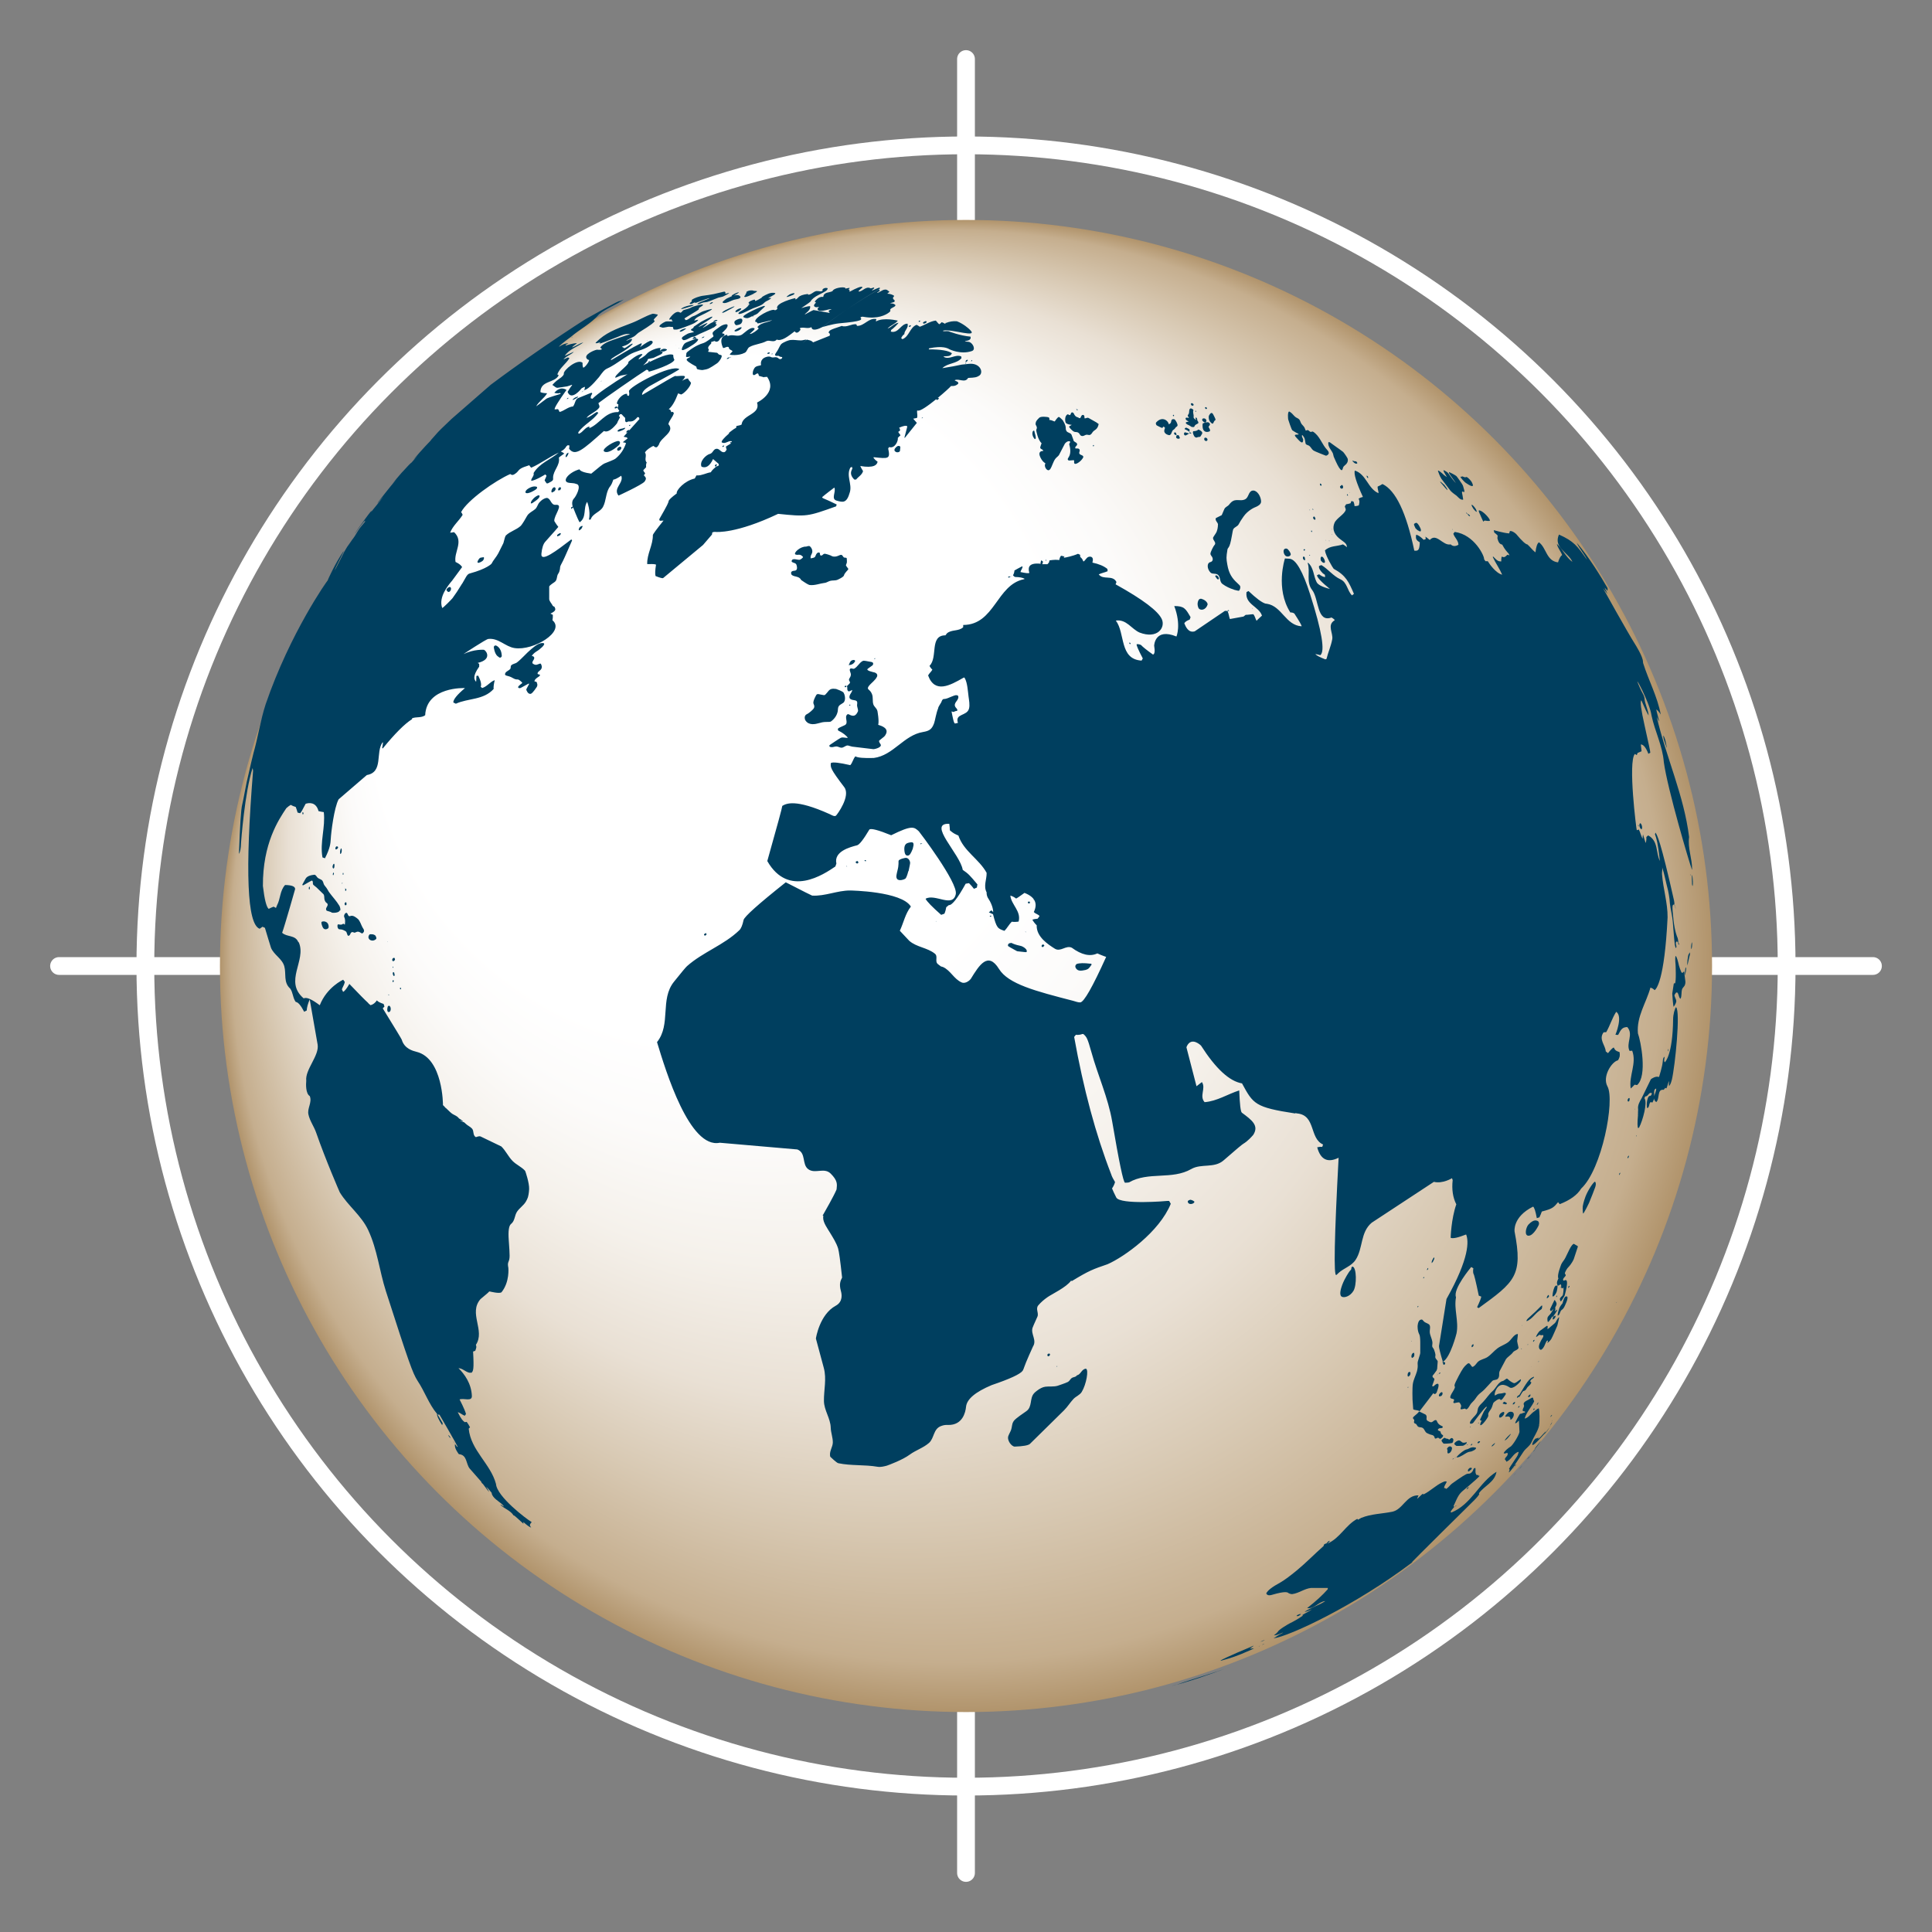
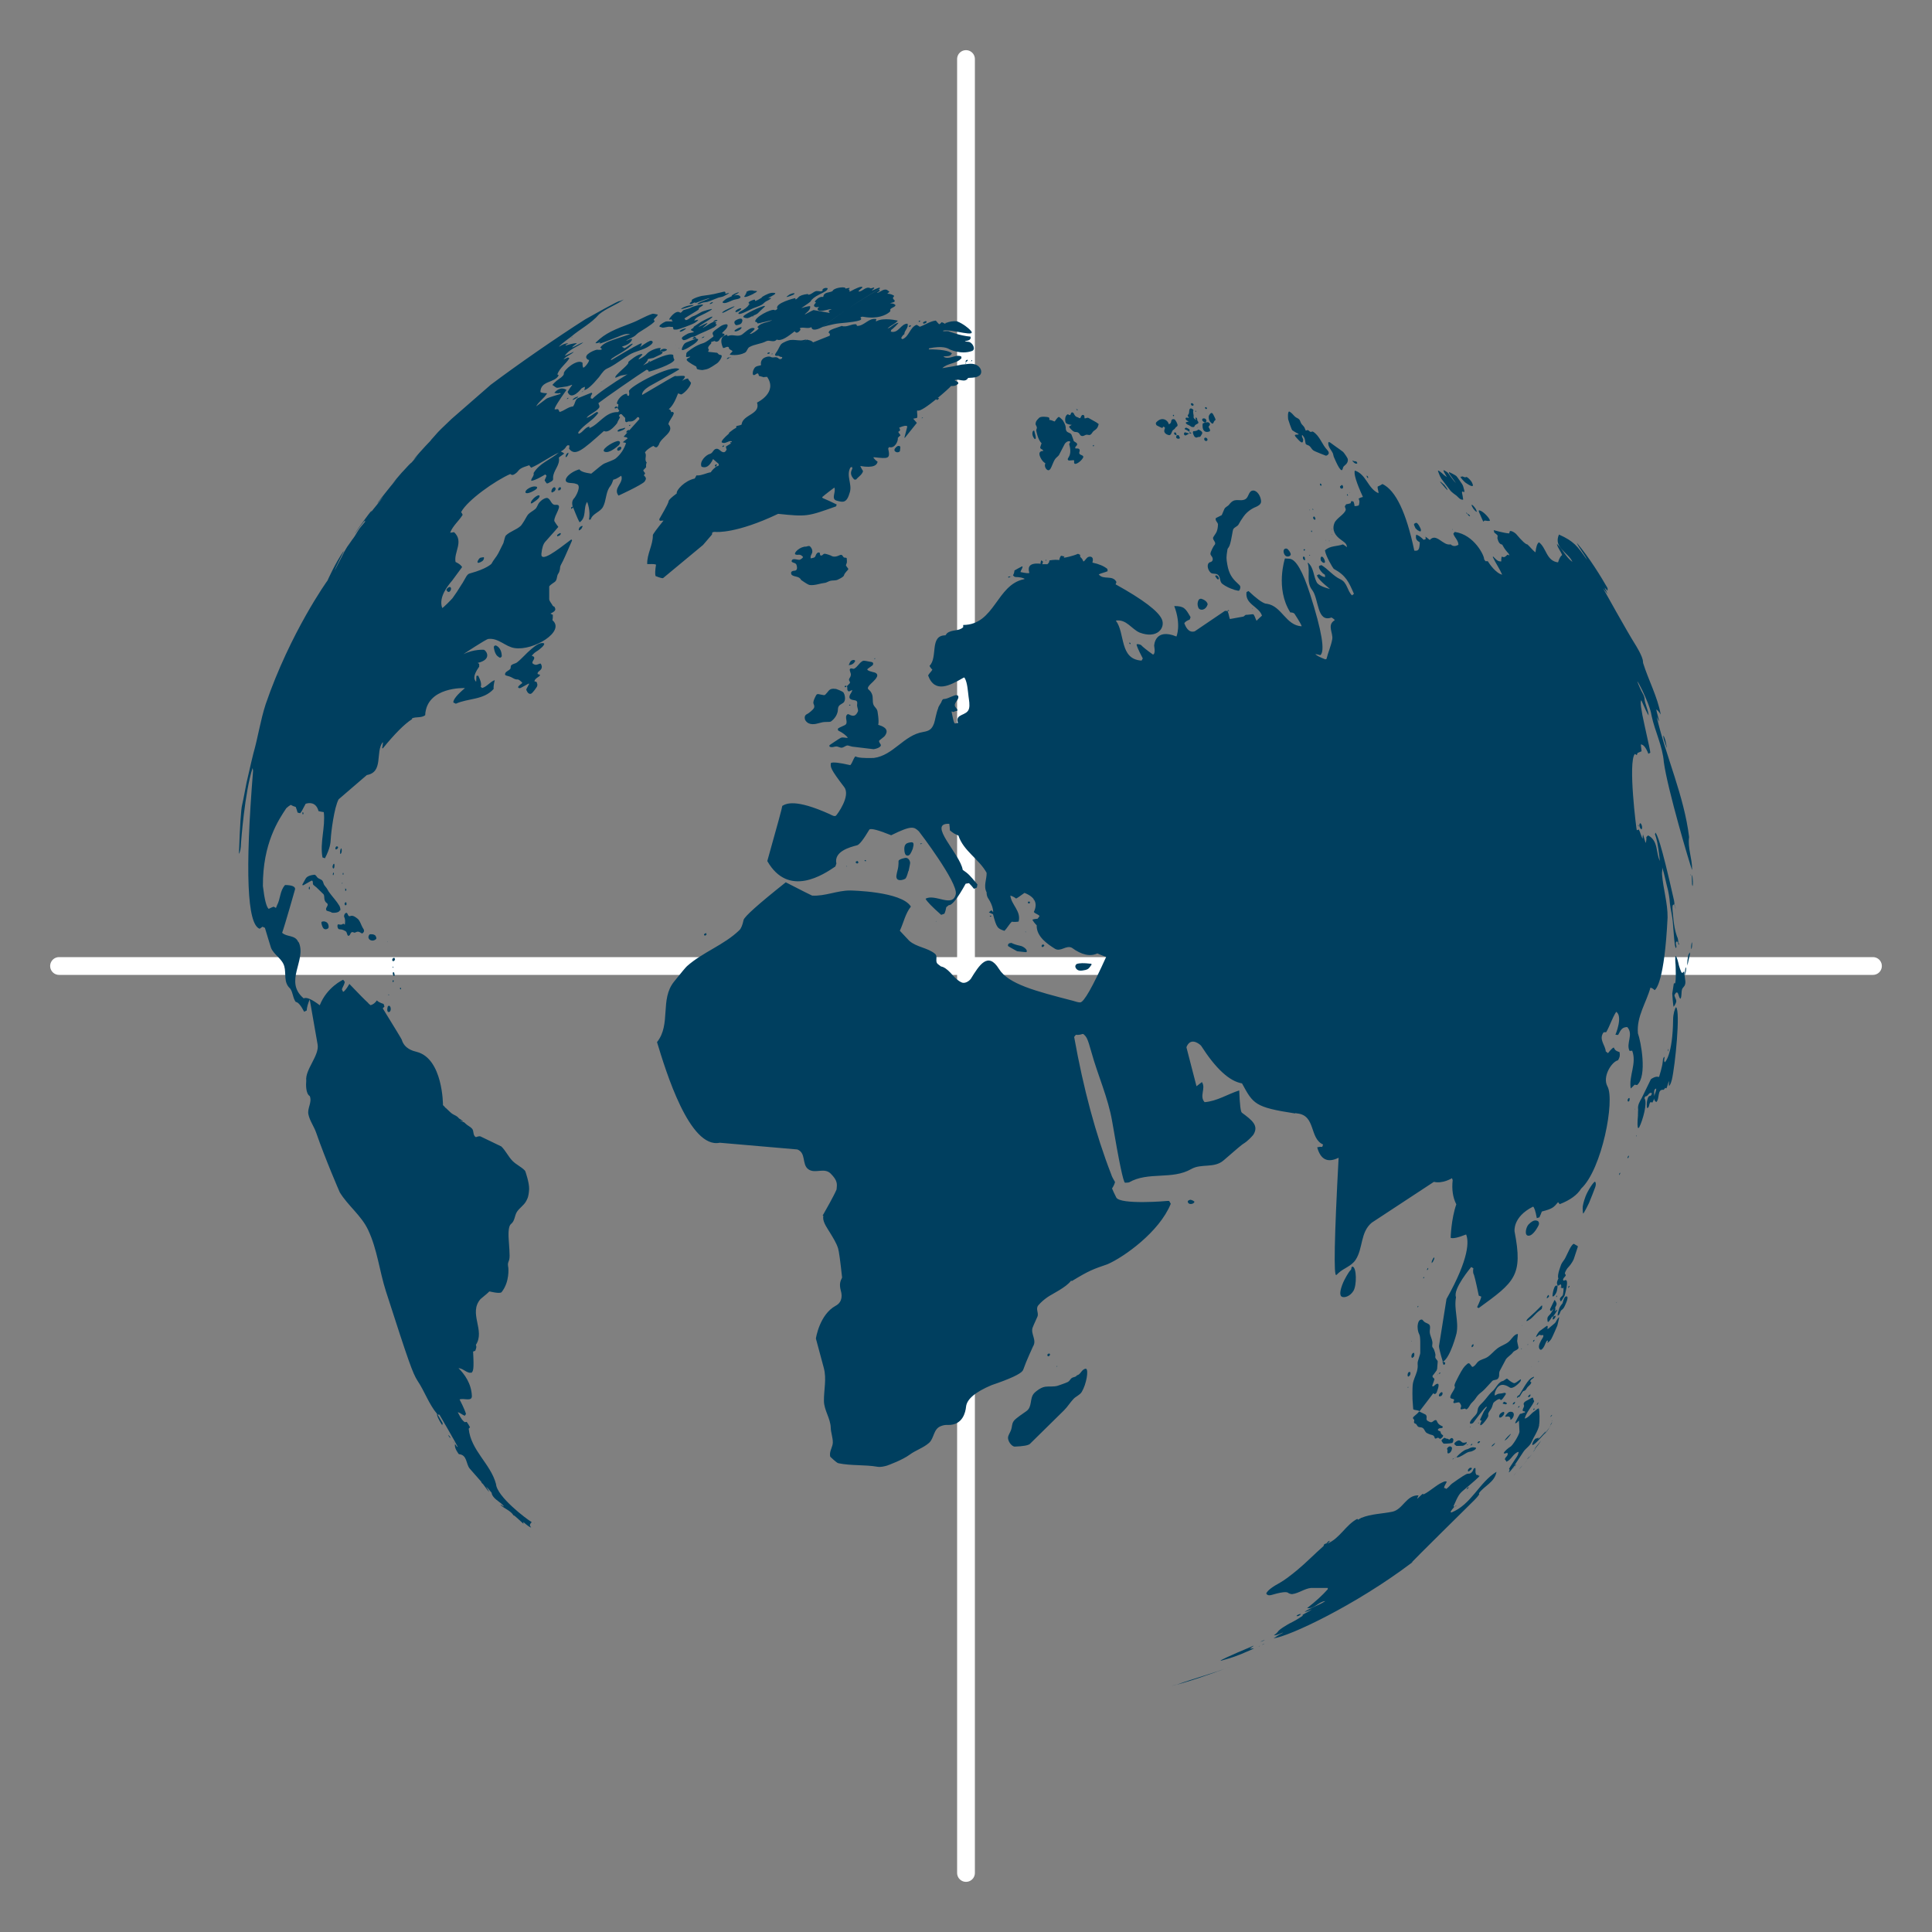
<svg xmlns="http://www.w3.org/2000/svg" id="Layer_1" viewBox="0 0 250 250">
  <rect x="0" y="0" width="250" height="250" fill="#808080" stroke="none" />
  <defs>
    <style>.cls-1{fill:#003f5f;}.cls-2{fill:url(#radial-gradient);}.cls-3{fill:none;stroke:#fff;stroke-linecap:round;stroke-linejoin:round;stroke-width:2.3px;}</style>
    <radialGradient id="radial-gradient" cx="125" cy="125" fx="64.18" fy="60.74" r="96.54" gradientUnits="userSpaceOnUse">
      <stop offset=".46" stop-color="#fff" />
      <stop offset=".54" stop-color="#fcfbfa" />
      <stop offset=".64" stop-color="#f5f1eb" />
      <stop offset=".75" stop-color="#e9e0d4" />
      <stop offset=".85" stop-color="#d8c9b3" />
      <stop offset=".96" stop-color="#c5ae8e" />
      <stop offset="1" stop-color="#b1946c" />
    </radialGradient>
  </defs>
  <line class="cls-3" x1="242.36" y1="125" x2="7.64" y2="125" />
  <line class="cls-3" x1="125" y1="7.64" x2="125" y2="242.36" />
-   <circle class="cls-3" cx="125" cy="125" r="106.19" />
-   <circle class="cls-2" cx="125" cy="125" r="96.54" />
-   <path class="cls-1" d="M100.17,40.12c.22.09.41-.14.43-.17-.43-.72,2.29-1.39,2.32-1.38,0,.05,0,.13.02.18.1-.03.16-.05.37-.28q.28-.32,1.22-.43l.05.08v.02c.42-.01.67-.41,1.07-.48q.31,0,.58.05c.06-.02.15-.05.21-.08,0-.06.01-.14,0-.2.33-.26.57-.16.66-.13-.01.28-.31.43-1.1.82q-.89.45-1.1.87-.03.09-1.2.87h.03s0,0,0,0q1-.31,1.11-.22c.01.32-.09.52-.68,1v.05q1.05-.57,1.11-.57l2.07.37s0-.07-.01-.09c-.05-.03-.1-.1-.11-.16.05-.04.11-.1.17-.13.07-.03.17-.07.24-.11-.52,0-1.01.28-1.54.22,0,0-.61-.11-.09-.5-.15.02-.3.04-.38.04,0,0-.63-.08-.02-.61-.05-.01-.12-.05-.16-.09,0-.03.02-.06.03-.09,0,0,.45-.62.98-.55h.08c.07-.68.81-.51,1.21-.76.07-.36,1.37-.61,1.65-.4,0,.03,0,.07,0,.09q.49-.12.57-.08-.14.19-.16.23s.07,0,.1.01l.06.07s-.04.06-.06.08c.02.02.04.06.06.08q1.32-.72,1.61-.62s.01.06.02.09q-.08.07-.49.43l.04.09c.54-.03.9-.76,1.54-.41q.32-.1.41-.12l.04.09c-.1.1-.2.19-.3.28l.04.02q.81-.37.95-.37h.01s.02.07.03.09c-.02.03-.04.06-.06.08-2.49,1.44-4.95,3.09-7.36,4.92-.5.26-1.36.62-1.44.02-.43.24-.88.02-1.32.08-.06.02-.13.04-.19.06.03.06.07.13.1.19,0,0-.43.71-.76.21-.84.65-1.7,1.33-2.32,1.07-.39.46-.92,0-1.35.21-.68.36-1.49.38-2.17.75-.3.16-.3.57-.6.74-.9.47-1.95.26-1.96.26.06-.19.25-.28.36-.44-.12-.21-.49-.18-.48-.52-.27-.19-.49.14-.75.08-.53-1.22-.01-1.6.52-1.7.02.05.05.12.07.17.1-.03.2-.06.31-.09.54-.1,1.14.25,1.65-.18.83-.7,1.14-.86,1.49-.75l.05.09q-.06.15-.62.63l.02.03c.3-.01.96-.51,1.11-.69,0-.03-.02-.07-.02-.09-.05-.02-.11-.08-.13-.13.49-.59,1.27-.55,1.88-.87h-.01s.04-.02.04-.02c-.45.09-.88.23-1.32.31l-.03.02v-.02s.04,0,.04,0q-.48.14-.6.11c-.06-.17-.07-.17-.28-.2-.16-.56,2.05-1.71,2.51-1.53ZM184.44,69.44l.02.04h.01s0-.02,0-.02l-.03-.02ZM98.4,41.88l.08-.04s.02-.05.03-.07h0c-.08.06-.12.09-.1.12ZM98.09,40.51l.06-.06c.22-.21.43-.43.66-.63.22-.19.18-.22.14-.23h-.03c-.26-.04-2.93,1.18-2.73,1.42.13.16.51.16.51.16.3-.04.54-.24.82-.34h0s.04-.01.04-.01h-.04c.25-.09.39-.16.56-.29ZM95.91,42.34h0s0,0,0,0h0s0,0,0,0h0s0,0,0,0h0s-.13,0-.43.15c-.37.19-.42.27-.44.3-.01.21.47.03.66-.1.17-.11.34-.3.22-.35h0ZM97.35,40.97h.05s.06-.05.09-.07t.03-.07c-.13.08-.15.1-.18.12h0ZM92.34,42.4c.06-.04.43-.34.43-.42-.05-.04-.14.03-.17-.05-.01-.04.02-.09.09-.18-.06-.06-.13-.11-.38-.1-.48.2-.88.54-1.34.77h-.02s0-.02,0-.02t.26-.23q.41-.36.32-.37t-1.15.52c.05-.06.13-.14.23-.21,0,0,.92-.6,1.2-.77.1-.06.37-.28.38-.34l-.04-.03c-.17,0-1.43.67-1.44.68l-.91.61h-.01c-.04.06-.04.13-.08.17-.08.08-.2.1-.27.19-.03.04-.06.07,0,.12t.35.19l-.02.04q-.08.04-.54.13c-.31.06-.85.46-.86.46-.35.28.07.45.07.45.02,0,.24.05.73-.24.37-.22.55-.21.64-.2q.72-.39,1.46-.69c.35-.17.72-.3,1.06-.51ZM89.82,43.59l-.03.02h.02s.02-.01.02-.01h-.01ZM94.66,39.91c.25-.13.38-.23.39-.27h0s0,0,0,0h0s0,0,0,0h0s0,0,0,0h0s0,0,0,0c-.14-.02-1.16.48-1.17.49-.44.23-.43.34-.43.34.06.07.45-.14,1.22-.56ZM102.62,38.16c.17-.08.24-.2.14-.22h-.02c-.16,0-.37.06-.55.15-.07.04-.44.3-.4.33.07.06.82-.26.83-.26ZM85.42,42.3s.32.1.33.1q.08.01.7-.11c.18-.04.36.03.54.01.19-.02.06.28.21.34.06.02.4.01.43,0,.23-.03,1.85-.61,2.27-.86.14-.08.4-.25.46-.41t-.53.12c.15-.37.71-.6.72-.6.01,0,1.47-.69,1.58-.88l-.02-.03s-1.03.19-1.49.47q-.65.39-.89.46c-.35.1-.57.42-.93.51-.05.01-.09.02-.24-.21.02-.02.27-.18,1.23-.76.63-.38.68-.41.63-.55.13-.19.77-.41.46-.5-.18-.01-1.16.22-1.48.41l-.08.04c-.27.13-.56.17-.84.27-.19.07-.24.32-.45.35-.6-.49-1.45.81-1.44.83.05.14.22,0,.32.02,0,.13,0,.13.14.21l-.02.04c-.33.08-.67-.06-.99.08-.3.13-.9.53-.65.65ZM92.19,39.1c-.11.01-.18.06-.21.08-.08.05-.17.12-.14.15h.02s0,.01,0,.01h0s0,0,0,0h0s0,0,0,0h0s0,0,0,0h0c.06.01.19-.05.23-.07.03-.02.14-.09.15-.11,0,0,.02-.04-.04-.06h-.02ZM95.89,41.23h-.04c-.28,0-.66.2-.77.32,0,0-.16.22.09.47.06.06.07.07.19.05.03,0,.27-.04.44-.13.22-.13.25-.36.26-.43.03-.22-.13-.27-.17-.28ZM92.76,41.72h-.06s-.01.02-.01.02h0s.07-.02.07-.02ZM94.72,38.31h-.03s.04,0,.04,0c-.67.3-.71.32-.88.45-.43.35-.42.37-.23.44.1.04.27,0,.36-.02.34-.1.65-.28,1-.39.2-.06.41-.07.61-.14l.05-.02h0s.2-.11.19-.17c-.14-.38-.6-.28-.85-.22q.71-.39.62-.41h0c-.19-.02-1,.36-.91.47l.03.02ZM88.15,40c.05.03,1.41-.41,1.43-.41l.1-.05.06-.04s0-.03,0-.04h0s0,0,0,0h0s0,0,0,0h0s0,0,0,0h0s0,0,0,0h0c-.81.02-1.73.45-1.58.55ZM89.95,39.16l.02.04q.06,0,.44-.15c.42-.16,1.26-.47,1.41-.47-.04.05-.07.06-.48.22-.72.28-1.02.4-1.1.55l.02.02c.28.01.49-.18.75-.23.16-.03.33-.03.5-.07l.07-.02c.47-.15.91-.37,1.37-.53.18-.06.37-.07.55-.13.11-.04.19-.08.3-.14.26-.13.52-.27.55-.34-.17,0-.32.09-.49.1q.05-.23-.09-.27c-.1,0-.12,0-.55.11-.64.16-1.13.27-1.47.31q-.88.12-.93.13s-.1.02-.29.07c-.55.14-.97.39-1.01.44,0,.1.01.17-.07.27-.07.08-.21.1-.21.24.29.13.47-.2.74-.17ZM95.18,40.36l.03.02h0c.07.02.24-.04.37-.11.22-.12.44-.34.28-.37h-.04c-.32.03-.77.36-.64.46ZM96.79,39.42l-.06.04s.07,0,.13-.04l.07-.04h0s-.09.02-.14.04ZM96.98,39.05c-.18.13-.12.17-.09.19.03.02.14.09.05.15h.02q-.34.5-1.12.89c-.33.17-.4.4-.1.34.03,0,.26-.05.57-.19.53-.22,1.01-.52,1.56-.69.23-.07.61-.25.71-.31.21-.12.35-.33.56-.44.29-.14.33-.17.46-.25l.07-.05c.11-.08.11-.1.1-.13t-.37,0c.6-.31,1.11-.57.86-.65h-.02q-.38-.07-.77.08s-.91.36-.92.54c-.2.12-.67.41-.85.41v-.02q.02-.17-.1-.15c-.08.01-.43.13-.64.27ZM97.51,37.99s.06-.03.09-.04c.21-.11.44-.25.33-.29h0c-.14-.03-.29,0-.42-.04-.05-.01-.09-.03-.14-.04-.1-.01-.27,0-.27,0-.24.02-.47.14-.53.21.04.09.05.13-.12.27l.03.02c.01.13-.14.16-.17.26-.02.28.92-.19,1.23-.34ZM189.9,66.52v-.02s-.02,0-.02,0v.02s.02,0,.02,0ZM186.83,62.7c-.09-.1-.44-.39-.47-.4h0s0,.04,0,.04c.02.03.03.06.05.09q.82.97.88,1s0-.02-.01-.11c0-.05-.26-.43-.43-.63ZM104.31,43.95c-.23.01-.45.1-.68.1-.46,0-.91-.11-1.36-.05-.1.01-.39.07-.89.33-.27.14-.34.25-.38.31-.18.29-.3.61-.5.89-.15.21-.27.38-.17.47.02.02.05.03.07.04.1.02.2,0,.31,0,.1.01.17.11.27.13.03,0,.11.01.15.02.2.02.04.28-.17.28-.19,0-.28-.19-.45-.23-.22-.06-.43.06-.64,0-.05-.01-.08-.02-.14-.05-.05-.03-.22-.11-.57,0-.89.27-.68,1.02-.68,1.03-.02.04-.04.06-.3.11-.47.09-.55.25-.7.58-.03.06-.23.74.16.61.15-.05.25-.23.44-.19q.05.01.13.31s.55.16.66.18h.01c1.79-1.72,3.62-3.33,5.47-4.84h-.03ZM176.97,61.85s.05,0,.07-.02v-.07c-.02-.09-.12-.2-.17-.21-.06,0,0,.21.1.3ZM191.58,66.71c.05.11.1.22.14.32q.16.37.21.44l.05.03c.02-.06.05-.18.3-.12.26.06.49.02.51.01,0-.03.01-.06-.04-.17-.16-.33-.84-1.06-1.28-1.17-.07-.02-.16-.04-.1.18,0,.03.08.19.21.47ZM190.21,66.74l-.06-.09c-.09-.1-.14-.12-.19-.13-.03,0-.04,0-.07,0,.12.19.22.28.33.29l-.02-.07ZM173.4,62.99s0,.22.2.24c.15.02.22-.09.19-.29,0-.05-.11-.18-.11-.18h-.06c-.22.16-.22.18-.23.23ZM172.47,58.68c.07.14.07.31.13.45.35.82.62,1.36.83,1.59.04.04.15.17.23.1l.02-.02c.09-.12.08-.28.16-.4.1-.14.26-.23.37-.36.18-.21.19-.38.2-.47,0-.11,0-.14-.02-.21-.05-.16-.48-.78-.6-.89-.1-.09-.87-.63-.87-.63q-.61-.43-.68-.49c-.08-.08-.13-.1-.27-.15h0s0,0,0,0h0s0,0,0,0h0s0,0,0,0h0s0,0,0,0c-.18-.01-.04.49-.04.49.12.36.39.64.55.98ZM175.05,59.7c.39.47.58.25.58.25v-.06c-.11-.18-.12-.2-.3-.2-.1,0-.17-.01-.28-.11l-.02.05v.06s.02.02.02.02ZM92.33,41.64h-.03s.02,0,.02,0h.02s0,0,0,0ZM190.61,65.77c.11.16.45.56.48.43,0-.03,0-.05-.09-.27-.03-.07-.29-.48-.52-.61h0s0,0,0,0h0s0,0,0,0h0s0,0,0,0h0s0,0,0,0c-.13-.03-.02.21.14.45ZM88.88,46.62c.16.27,1.2.8,1.21.81.07.11.02.27.15.34.09.05.58.13.68.11.74-.11.87-.2,1.87-.87.27-.18.84-1,.49-1.07-.12-.02-.25-.05-.31-.12q-.14-.16-.18-.17-.57-.07-.72-.08-.39-.03-.4-.04c-.11-.11.14-.21.03-.33-.2-.23.09-.51.23-.65.15-.14.13-.19.07-.26l.02-.03c.15-.05.3-.09.44-.14.19.12.28.15.51,0,.11-.08.14-.21.22-.31.13-.15.33-.22.46-.36.1-.11.1-.16.1-.18-.03-.17-.32-.03-.3-.2t.37-.37c.3-.28.46-.69.21-.74-.23-.02-.59.12-.78.25-1.13.79-1.13.8-.96,1.18.06.13.04.15-.04.21-.91.7-1.11.76-1.34.83-.25.07-.94.32-1.8.98-.16.12-.24.19-.27.25-.06.11-.01.24-.06.36-.05.2.08.2.34.15.16-.04.16-.03.2-.02-.11.19-.59.22-.44.48ZM186.49,61.92l1.21,1.59s.21.23.54.46c.17.11.28.2.47.4.35.37.62.29.62.28v-.03s.01-.03-.09-.57c-.01-.08-.04-.16-.05-.23-.05-.27.07-.24.2-.16.06.04.11,0,.1-.1,0-.02,0-.06-.02-.13l-.14-.51c-.03-.09-.05-.14-.14-.29,0,0-.62-.92-.74-1.03-.1-.1-.87-.5-.92-.51-.06.08-.03.12,0,.18.26.43.58.81.86,1.23-.16-.13-.58-.66-.85-1.07-.19-.29-.3-.38-.73-.59h0s0,0,0,0h0s0,0,0,0h0s0,0,0,0h0s0,0,0,0l-.02.02c0,.13.12.35.44.88q-.38-.24-.63-.5s-.52-.48-.53-.3c0,0,.24.72.43.98ZM189.53,62.38c.15.11.9.65,1.04.49.07-.08-.04-.31-.1-.43-.02-.03-.04-.06-.05-.09-.04-.07-.37-.52-.65-.63h0s0,0,0,0h0s0,0,0,0h0s0,0,0,0h0s0,0,0,0c-.08,0-.15.06-.23.04-.12-.03-.22-.1-.35-.12-.05,0-.05.08-.1.07-.04,0-.07-.04-.11-.04h-.01c0,.13.45.61.59.72ZM189.79,66.48s.02.01.09.02h0c-.06-.15-.14-.17-.14-.17-.03,0,0,.06,0,.07.01.03.05.05.07.07ZM92.84,41.45c-.15-.12-.39.02-.49.09t-.02.11q.4-.1.48-.15l.03-.05ZM68.87,65.11c.59-.39.7-.51.79-.6.12-.12.26-.38.07-.42-.16-.02-.52.23-.69.41-.35.36-.35.5-.35.65q.16-.03.18-.04ZM69.34,62.96q-.4-.08-.93.23c-.51.3-.41.55-.41.55.26.31,1.33-.38,1.4-.45.24-.27.01-.32-.06-.33ZM51.89,61.39h.01s.07-.08.07-.08l.05-.06.04-.05-.02.02-.16.17ZM44.5,71.44h-.01s.02.01.02.01h0ZM45.65,69.9h0s-.04.04-.04.04l-.03.06h0c.06-.09.07-.09.07-.1ZM46,68.96c.5-.74.78-1.09,1.83-2.43.18-.23.28-.47.28-.47h0c-.16.13-.62.76-.93,1.18h0c-.43.59-1.08,1.48-1.24,1.79h.01s.06-.07.06-.07ZM85.78,45.49c.07,0,.27-.02.49-.18l.04-.07s-.06-.06-.14-.08c-.3-.05-.35-.06-.74.17.06.08.15.16.35.15ZM73.93,65.64c-.04.05-.04.15-.02.18.06.07.2-.11.28-.2h0q-.07-.05-.08-.05c-.09-.01-.19.08-.19.08ZM74.02,43.64l.07-.04s.02-.03.01-.03c-.01,0-.05.02-.16.08.02.02.02.02.07,0ZM80.26,57.81h0s0,0,0,0h0s0,0,0,0h0c-.22-.02-.5.27-.37.45.02.03.07.07.17.06t.19-.09s.14-.12.15-.25c0-.06,0-.14-.12-.17h0s0,0,0,0h0ZM78.13,58.37s.39.58,1.9-.72c.21-.18.31-.51.02-.58-.45-.07-2.11.93-1.92,1.3ZM62.2,72.16c-.11.04-.18.06-.37.41-.07.14-.04.23.01.25.11.05.54-.14.68-.32.09-.12.17-.37.05-.4-.02,0-.03,0-.37.06ZM72.25,69.1q-.11.07-.17.17s0,.03.05.14c.3-.12.3-.12.38-.22.13-.18,0-.21,0-.21-.04,0-.07,0-.25.12ZM74.98,68.27s-.13.24-.08.32c.05.06.05.06.29-.12.03-.02.04-.03.18-.31.01-.03.02-.07.02-.1h-.02c-.19-.02-.38.19-.4.21ZM80.86,55.36h-.04c-.1.03-.19.07-.28.09-.12.03-.25.03-.37.09-.1.05-.15.08-.2.13q-.07.07-.07.14.14.05.22.02s.55-.18.7-.32c.12-.12.06-.16.04-.16ZM81.53,55.07s.08-.09.02-.1c-.04,0-.04,0-.16.07,0,.03.01.04.03.08.02,0,.06,0,.11-.04ZM71.77,63.05c-.29-.03-.5.52-.39.65.06.06.14,0,.35-.13.07-.04.16-.21.17-.3,0-.06-.04-.19-.12-.21h-.01ZM72.44,63.44s.03-.01.1-.11c.02-.03.04-.09.04-.1.02-.06.02-.13-.04-.17h-.04c-.23-.06-.32.31-.27.39t.21-.02ZM73.54,58.58h-.02c-.26.12-.29.28-.34.54l.04.03s.06,0,.11-.05c0,0,.29-.35.21-.52ZM49.08,64.85h0s-.12.11-.25.33c.04-.04.07-.08.11-.13.04-.05.14-.19.15-.2ZM79.9,52.74l.03-.02c-.08-.09-.09-.09-.14-.12h0s0,0,0,0h0s0,0,0,0h0s0,0,0,0h0s0,0,0,0c-.13-.01-.31.15-.25.22.02.02.1.09.36-.08ZM83.96,46.77c-.06.04-.13.12-.11.13.02.01.12-.02.18-.07.03-.02.04-.03.05-.04.02-.02.02-.05.04-.08h0q-.12.03-.15.05ZM79.94,52.72v-.02s-.02.01-.02.01h.01s0,0,0,0ZM79.05,56.66h.03s.03-.04.03-.04l-.06.04ZM88.57,44.49c-.16.13-.46.75-.29.81.25.09,1.51-.77,1.52-.78.28-.2.46-.38.53-.54.05-.1-.05-.12-.21-.15-.03,0-.05,0-.08-.01-.2.09-.35.16-.8.32-.34.13-.49.18-.68.34ZM89.95,43.63s-.07-.01-.14-.02c-.2.19-.25.24-.14.24.12,0,.24-.03.36-.04h.02c.05-.11.02-.16-.1-.19ZM90.05,43.82h0s0,.02,0,.02l.04-.02h-.04ZM87.84,45.09l.07-.04v-.02s-.01,0-.01,0c-.08.04-.08.05-.07.06h0ZM88.76,42.49s-.3.04-.56.17c-.26.13-.25.24-.25.24.02.04.22.05.57-.18.12-.07.3-.22.24-.24ZM90.79,43.75s.18-.03.27-.09q.06-.04.09-.1h-.02c-.07-.01-.19.06-.2.06-.1.06-.1.06-.14.13ZM187.95,68.56l.02-.04-.06-.07v.04s.04.07.04.07ZM215.68,96.78v-.09c-.08-.31-.11-.62-.19-.92-.05-.17-.19-.56-.25-.59-.02.02,0,.3.07.53,0,0,.3.93.37,1.07ZM174.35,63.95h-.03s-.03.06-.03.06c0,.11.11.15.13.12.01-.01.01-.03,0-.06,0-.02-.03-.11-.09-.12ZM218.94,114.33s.02.26.08.33c.08-.28.02-.9,0-1.08q-.02-.23-.05-.35h0s0,0,0,0h0s0,0,0,0h0s0,0,0,0h0s0,0,0,0t-.04.1c0,.34,0,.67.02,1.01ZM94.48,46.25s.07-.01.11-.02h0s0-.05,0-.05h0s-.08.02-.12.06h-.02s-.02.02-.02.02h.01s.02-.01.02-.01ZM183.26,68.43c.11.16.21.21.44.32h0s0,0,0,0h0s0,0,0,0h0s0,0,0,0h0s0,0,0,0c.18.06.19-.11.15-.27-.04-.13-.34-.78-.57-.83-.05,0-.29.08-.31.19,0,.06.02.11.04.17,0,0,.16.37.19.41ZM77.07,44.36l.03.06c.18-.02.24-.02.6-.14-.03.03-.08.08-.11.12v.06q.16,0,2.4-.89c.63-.27.91-.39,1.54-.36.05,0,.05,0,.05,0h-.04s0,.01,0,.01q-.12.05-.2.08c-.66.2-1.31.45-1.96.66-.89.29-1.47.63-1.71,1.02q.05.06.19.14s0,.06,0,.09q-.13.09-.6.04c-.22,0-1.88.64-1.28,1.22.07.07.13.08.24.11.06.18-.5.95-.74,1q-.11-.11-.1-.64c-.68-.57-2.49.98-2.42,1.4q.04.26-.64.71c-.45.3-.82.73-.82.73l.02.07c.22.09.36.34.63.33l1.22-.18c.22-.05.43-.14.64-.21l.02.06s-.04.05-.06.07c-.15.16-.52.78-.52.79.49,1.25,1.81-.45,1.82-.47h0q.31-.17.42-.19c-.02.29-.05.33-.11.43q.58-.06,1.93-1.68c.51-.7.68-.94,1.09-1.13.09-.04.22-.1.31-.15.89-.47,1.67-1.11,2.53-1.62.81-.48,1.79-.59,2.58-1.13.83-.57.24-.68.24-.68q-.27-.04-1.48.86.25-.27.26-.53-.22-.05-3.71,2.04l-.1.06c-.11.06-.12.06-.2.06.03-.11.05-.18,1.27-.89.7-.41,1.37-.91,1.58-1.18l-.06-.05c-.39.13-.66.48-1.05.6-.09-.1-.1-.11-.29-.17.03-.02.07-.05.09-.07.98-.28,1.19-.76,1.23-.95-.3-.06-.5.18-.77.22q.03-.07.92-.5c.25-.12.42-.35.64-.51h-.01c1.89-1.17,2-1.33,2.14-1.52l-.02-.07s-.06-.02-.08-.03l-.03-.07c.12-.26.39-.39.53-.64-.02-.02-.03-.06-.06-.06-.23-.02-.45-.14-.68-.07-.91.3-1.71.82-2.6,1.16-2.22.84-3.44,1.3-4.67,2.53ZM77.74,49.36h.01s.07-.04.07-.04l.04-.05-.06.02c-.09.06-.07.08-.06.08ZM74.37,51.47c-.15.1-.31.25-.28.28.02.02.34-.09.66-.33.03-.02.05-.06.07-.08l-.02-.02h-.02c-.17.04-.28.07-.41.15ZM83.77,44.06h0s0,0,0,0h0s0,0,0,0h0s-.06,0-.08.04h.04s.04-.04.04-.04h0s0,0,0,0h0ZM94.2,46.43s.14-.09.23-.16h.01s-.01-.02-.04-.03c-.14-.02-.38.15-.36.19.01.02.1.02.15,0ZM57.52,55.19s-.04.04-.06.05l.05-.05h0ZM57.66,55.06s-.09.09-.14.13h0s.09-.09.14-.13ZM73.53,51.48h0s0,0,0,0h0s0,0,0,0h0s0,0,0,0c-.05,0-.09.03-.11.05-.03.03-.05.05-.05.05l-.02.06s.08,0,.15-.06c.06-.05.07-.08.04-.1h0s0,0,0,0ZM99.39,45.8s.09-.03.14-.04c.03-.01.08-.07.08-.07,0-.02.01-.06-.03-.08h-.03s-.04-.02-.14.01l-.08.05c-.1.14.06.13.06.13ZM99.98,45.82q-.02-.06-.03-.08l-.08.03c-.08.08.02.07.02.07l.09-.03ZM75.29,50.73h.02s.09-.07.09-.07c.04-.04.08-.07.13-.11h-.01c-.26.15-.25.17-.23.18ZM87.47,44.66l-.07.03h.02s.05-.03.05-.03ZM75.53,50.55l.04-.02v-.02s0,0,0,0l-.05.04ZM218.77,113.16v.09s.04.05.04.05c0,0,0-.02,0-.07,0-.03-.01-.06-.02-.09h-.02ZM212.71,89.99v.02s0-.05,0-.05v.02s0,.01,0,.01ZM184.41,69.4v.02s.03.02.03.02c-.02-.03-.03-.05-.03-.05ZM211.98,106.73c0,.07-.01.13,0,.15l.04.07s.03-.04.02-.09q0-.05-.05-.14h0ZM212.25,106.53c-.15,0-.17.51.08.73.03.02.06.05.09.07q.09-.17.07-.31c-.02-.21-.13-.47-.23-.49ZM174.68,63.76l-.05-.04-.03-.03.02.05.06.03ZM212.7,89.89v.06s.02,0,.02,0l-.02-.05ZM196.05,189.58h0s-.02.01-.02.01h0s.02-.01.02-.01ZM198.52,186.27v-.03s-.05.07-.05.07v.02s.05-.07.05-.07ZM199.15,184.43c.11-.49.07-1.92-.03-2.18q-.09-.04-.59.39c-.43.26-.68.76-1.19.92l-.04-.03c.23-.79.81-1.39,1.18-2.11-.26-.08-.54-.15-.83-.23q-.41.2-.47.38l-.02.05c-.02.12.07.22.05.34-.03.18-.17.33-.18.52,0,.02.01.11.09.13.07.02.14.02.21.04.03.07.03.08-.06.16-.2-.02-.35.15-.55.14h-.01s0,0,0,0h0s0,0,0,0h0s0,0,0,0h0c-.1.05-.67,1.12-.65,1.22.24,0,.32-.23.49-.34l.07,1.46c-.07.45-.92,1.83-1.21,1.94-.1.04-.76.55-.83.81.17.13.32-.06.49-.03.15.38-.32.51-.34.83q.18.2.18.28l.04.02c.64-.27.84-1.05,1.52-1.27l.04.04c-.08.38-.17.51-.41.86q-.83,1.23-.83,1.32c.18.1-.03.29-.03.44.06-.03.08-.05.2-.17.22-.24.39-.53.61-.77l-.04-.03q.03-.07.2-.3.16-.26.93-1.41c.31-.46.83-.73,1.05-1.26.31-.73.81-1.37.98-2.16ZM188.43,188.56v-.02s0,0,0,0c-.26.16-.26.16-.28.18h.01c.14-.08.26-.16.27-.16ZM109.24,90.79c.22-.34.05-.97-.08-1.16-.12-.19-.97-.48-.97-.48-.31-.04-.43-.04-.63.01-.21.06-.33.21-.5.43q-.27.34-.38.36s-.08.02-.51-.08c-.32-.07-.4-.09-.51.02-.02.02-.04.05-.05.07-.46.84-.37,1.05-.32,1.15.06.15.15.33,0,.57-.09.15-.61.61-.85.72-.13.06-.21.12-.28.28,0,0-.11.29.09.58.46.66,1.33.42,1.66.33.34-.1.62-.17.99-.17q.52,0,.59-.04s.72-.45.9-1.27c.06-.24,0-.5.15-.73.18-.27.54-.32.72-.59ZM188.94,188.47c.4-.15.71-.46,1.12-.59.12-.04.26-.03.38-.08.34-.14.41-.21.47-.26.14-.14.09-.2.03-.22h0s0,0,0,0h0s0,0,0,0h0s0,0,0,0h0s0,0,0,0c-.2-.04-.32-.06-.51-.02-.07.02-.12.04-.17.05-.12.05-.23.13-.35.17-.1.03-.21.04-.3.09-.17.09-.63.35-1.14.94h0c.06.05.1.07.49-.07ZM197.89,188.44l-.03.04h0s.02-.02.02-.02h0ZM198.38,187.88s0,0,.07-.07c.03-.03.06-.07.08-.1.11-.13.15-.2.15-.21h0c-.05.02-.29.35-.3.38ZM198.65,187.52h0s0-.02,0-.02l-.02.02h0ZM196.99,189.64h0s0,0,0,0h0s0,0,0,0h0c-.17.17-.38.41-.42.49,0,0,.07-.07.11-.12.13-.15.3-.34.31-.37h0ZM198.06,188.37c-.29.34-.37.46-.37.46,0,0,0,0,.12-.13.11-.13.31-.37.37-.46l-.05.05-.07.08ZM197.87,188.48h-.01c-.25.3-.27.35-.27.35,0,0,.03-.02.1-.1.06-.07.2-.23.18-.25ZM197.57,189.01c-.05.05-.44.5-.72.82l.02-.03.07-.07c.09-.1.18-.2.26-.3h0c.33-.38.36-.41.37-.43h0ZM198.67,187.5h0s.05-.06.05-.06v-.02s0,0,0,0c-.03.03-.06.07-.06.07ZM196.08,190.68c-.08.09-.16.17-.23.26.03-.02.05-.05.07-.07,0,0,.26-.28.32-.35h0c-.05.05-.1.11-.16.17ZM191.46,186.66s.09-.15.05-.16c-.07,0-.13-.02-.21.04-.14.11-.11.17-.1.19.02.03.09.03.1.02.05-.01.11-.06.15-.1ZM187.29,187.75c0,.09,0,.19.03.28v.02s.12.03.17.01c.04-.02.12-.07.18-.13.16-.16.22-.43.22-.53,0-.2-.24-.24-.24-.24h0c-.29,0-.41.32-.41.32l.02.04s.04.09.06.22ZM187.96,186.68c.07-.08.23-.51-.07-.59-.1-.02-.11-.02-.4.23,0-.04-.02-.09-.08-.12h-.02c-.08-.04-.16-.03-.25-.05-.1-.02-.12-.06-.14-.08l-.05-.02c-.07,0-.28.13-.38.28-.03.05-.05.09-.04.11.12.22.25.36.3.37.05.01.74-.01,1.04-.08.01,0,.04-.01.08-.05ZM191.3,184.2l.07-.07.03-.07-.08.05c-.08.09-.05.1-.05.1h.02ZM190.34,190.19s.12-.14.13-.18t-.07-.08h-.02c-.16,0-.22,0-.35.16-.04.04-.07.1-.08.11-.01.08.01.19.03.21.05.04.3-.17.36-.23ZM190.48,186.95l.03-.04v-.06s.01,0,.01,0l-.03-.02s-.09.04-.12.07c-.01.01-.02.02-.03.05-.01.03-.02.06-.04.09.03.02.13-.05.17-.09ZM182.15,179.49v.07s.09-.02.09-.02v-.07s-.09.02-.09.02ZM187.99,188.84s.06-.04.15-.12h0s0,0,0,0q-.07-.01-.07,0s-.05.04-.08.05c-.04.07-.03.09,0,.08ZM195.92,189.86l.03-.04v-.02s-.03.05-.03.05h0ZM195.97,189.79h0s.04-.03.04-.03c.16-.2.2-.26.18-.26-.03,0-.05.03-.13.09.01.01.02.05-.08.2ZM182.18,178.11l.07.02s.11-.06.16-.13c.14-.17.13-.44.03-.47-.17-.01-.21.08-.24.13-.04.08-.11.37-.01.44ZM195.78,190.06s.01,0,.06-.06c.02-.02.05-.06.07-.09t.01-.05h0c-.07.1-.13.18-.13.2ZM190.03,192.42h0s0,0,0,0h0s0,0,0,0h0s0,0,0,0c-.04,0-.13.08-.16.12t-.11.2q.14-.08.15-.1s.17-.16.12-.21h0s0,0,0,0ZM195.5,185.55s-.01,0-.07.03c-.43.38-.73.76-.72.83h.01s0,0,0,0h0s0,0,0,0h0s0,0,0,0h0s0,0,0,0h0c.06-.04.25-.14.52-.48.05-.06.31-.38.25-.39ZM189.93,186.92l-.03-.02h0c-.06.03-.09.07-.07.1l.06-.02.04-.06ZM200.53,184.69l.03-.04h0s-.01.02-.01.02v.02ZM119.3,109.15h0c-.09-.03-.16-.04-.23.04.02.01.06.03.08.05.05-.02.07-.03.15-.08h.01ZM121.08,119.22l.06.03v-.07s-.06.04-.06.04ZM119.36,109.16h0s-.01-.03-.01-.03l-.04.02h0s.06.01.06.01ZM116.29,111.38c-.03.07-.03.07-.02.23,0,.06,0,.26-.04.58-.05.34-.17.68-.22,1.02,0,.04-.01.11-.02.15,0,0-.02.2.07.34.23.38.97.09,1.08.01q.17-.11.4-.99h.03q.22-1,.2-1.12c-.05-.32-.23-.53-.48-.59-.21-.03-.92.17-1.01.36ZM112.06,111.43v-.09s-.1-.05-.1-.05h-.01c-.17.05-.01.14,0,.14h.11ZM111.08,111.61s0-.03-.01-.06c-.03-.05-.07-.08-.1-.13h-.01c-.14-.01-.31.12-.2.23.17.18.3.03.32-.05ZM128.37,118.52l-.03-.03-.04.02.06.02v-.02ZM117.4,110.71c.32.06.5-.36.71-.88q.03-.07.09-.4c.02-.13.05-.39-.18-.44,0,0-.36-.02-.71.16-.09.06-.32.23-.29.8.04.7.26.74.37.76ZM109.95,91.3l.09-.03-.02-.08h-.1c-.12.06.01.11.03.11ZM91.12,120.88c-.05.07,0,.14.04.16.03.02.07.02.1.03t.16-.13h.01c-.02-.07-.04-.14-.06-.2h-.01c-.16.07-.2.09-.24.14ZM132.73,120.64l.02-.07h-.09s.07.07.07.07ZM133.27,116.82c.03-.07-.02-.12-.03-.13l-.03-.02s-.08,0-.11-.01c-.18.08-.05.23,0,.25.02,0,.13.02.17-.09ZM130.82,122.03c-.36-.02-.45.28-.36.4.02.03.37.23,1.14.65.03,0,.06.02.1.02.95.11,1.06.11,1.06.11l.11-.06c.02-.23-.14-.43-.47-.62-.06-.03-.15-.08-.21-.1-.17-.06-.36-.08-.53-.13-.39-.1-.65-.22-.77-.28-.02-.01-.02-.01-.06-.02ZM198.57,187.5s.04-.01.24-.24c.32-.38.61-.85.61-.85h0s-.87,1.04-.85,1.09ZM133.77,116.39l-.04.02.1.05-.05-.07ZM128.3,118.52s-.06-.02-.08-.03c-.07-.01-.11,0-.15.08.02.02.05.04.07.06.05-.03.09-.05.15-.1h.01ZM200.55,184.64h0c.05-.09.08-.15.07-.16h0c-.07.11-.08.15-.06.16ZM200.62,184.48l.02-.03h0s-.02.02-.02.02h0ZM200.83,184.06s-.03,0-.15.22c-.07.13-.07.16-.06.17h0s0,0,0,0c.26-.38.21-.39.2-.39ZM68.84,197.09s-.05-.11-.07-.15c-.63-.37-4.47-3.26-4.59-4.92-.7-2.62-3.25-4.32-3.53-7.15.05-.05.12-.12.17-.18-.18-.34-.23-.43-.43-.7-.08.01-.18.03-.25.04-.24-.18-.43-.33-.91-1.3.33.09.59.35.91.47.05-.07.11-.16.16-.23-.16-.6-.82-1.87-.83-1.88.51-.22,1.61.33,1.59-.45-.06-1.62-.97-2.85-1.73-3.6.5.03.85.42,1.3.56.09.03.09.03.1.03h0s0,0,0,0h0s0,0,0,0h0s0,0,0,0h0c.09,0,.21,0,.29,0,.21-.23.33-.37.2-2.71v-.03c.08-.03.2-.07.28-.1.14-.39.18-.48.09-.74h0s-.01-.03-.01-.03c1.24-1.87-1-4.09.6-5.92q1.07-.88,1.07-.93l.1-.06s1.35.35,1.56.09c1.06-1.33.87-3.12.87-3.14-.05-.29-.09-.51,0-.74.22-.51.2-.73.05-2.89q-.12-1.72.3-2.05c.52-.41.44-1.11.79-1.61.32-.46.81-.77,1.11-1.25.19-.31.29-.62.29-.62.12-.42.15-.96.15-1.02.04-.8-.49-2.32-.5-2.33-.02-.03-.05-.08-.08-.11-.46-.47-1.08-.73-1.55-1.2-.57-.57-.89-1.33-1.47-1.89l-2.7-1.3q-.17-.06-.59.1c-.44-.25-.21-.8-.51-1.12-.23-.25-.57-.38-.81-.62-.05-.05-.12-.12-.18-.17-.19-.07-.36-.13-.52-.19,0,0,0-.02,0-.03.14.04.27.07.41.11-.14-.11-.34-.28-.57-.4-.04-.05-.08-.1-.12-.14-.18-.17-.4-.27-.61-.38-.09-.05-.18-.1-.26-.17-.24-.19-.49-.47-.73-.68h-.03c-.09-.11-.2-.26-.31-.34h-.02c.01-.05,0-6.05-3.4-6.91-.48-.12-1.59-.4-1.93-1.57q-.03-.12-2.46-4.06c.07-.07.16-.16.22-.23-.03-.1-.08-.24-.11-.34q-.7-.23-.87-.46-.35.51-.82.62c-.11-.09-.26-.2-.34-.32q-.51-.45-2.4-2.43-.5.88-.81,1.03c-.05-.1-.11-.23-.16-.33.11-.32.32-.61.38-.96-.06-.08-.15-.2-.21-.28-.02,0-2.11.95-3.03,3.3q-1.56-1.18-2.08-.89c-2.6-2.2.37-4.88-.62-7.22-.1-.11-.1-.11-.1-.11-.4-.9-1.48-.59-2.07-1.16.32-.85,1.67-5.61,1.68-5.65q.02-.51-1.3-.53c-.68.74-.59,1.79-1.04,2.62-.04.11-.1.25-.14.35-.09-.05-.21-.12-.3-.17-.2.07-.45.19-.64.29q-.44-.35-.75-2.96c-.03-5.52,2.04-8.59,3.03-10.07.16-.15.39-.33.57-.43.18.11.45.22.65.27.08.21.18.5.24.73.1.02.23.05.33.08q.14-.09.71-1.22c.39-.13,1.34-.29,1.67.95.2.05.48.1.68.13.23,1.96-.53,3.9-.17,5.86.1.03.23.07.32.11.69-1.34.72-1.98.75-2.49.04-.83.43-4.05,1.02-5.14l3.65-3.14c2.18-.38,1.09-2.95,2.04-4.24l.05.05c-.02.21-.07.5-.11.71.03,0,.06.02.09.03q2.35-2.88,3.78-3.78v-.11c.55-.23,1.19-.02,1.7-.4.17-3.72,5.1-3.52,5.15-3.51q-1.52,1.27-1.51,1.86c.1.05.23.11.33.16,1.59-.73,3.58-.45,4.89-1.91q-.05-.35.14-1.14c-.62.22-.99.84-1.63,1.02-.05-.05-.12-.11-.17-.16h-.02q.2-.43-.32-1.44c-.07,0-.16.02-.23.03,0,.22-.02.51-.03.73v-.02s-.03.03-.03.03c-.19-.24-.51-.63.42-1.94,0-.1,0-.24,0-.35-.06-.04-.13-.09-.19-.13,1.92-.45,1.1-1.6.8-1.7,0,0-1.29-.1-2.64.56.01-.02,2.89-1.92,3.2-1.96,1.33-.16,2.2,1,3.41,1.18,2.45.38,6.61-2.16,4.9-3.6.04-.21.06-.49.05-.7-.09-.05-.22-.11-.31-.16.3-.16.82-.38.56-.78,0-.01-.02-.03-.03-.04.02,0,.04.01.06.02-.04-.06-.06-.08-.13-.1-.05-.04-.1-.08-.16-.11-.13-.29-.4-.51-.46-.84v-1.65q0-.12.69-.58c.39-.26.24-.76.48-1.09.23-.31.24-.82.24-.83q0-.16.38-.84c.11-.19,1.15-2.59,1.16-2.61.02-.04-.03-.1-.05-.13-.03,0-.06,0-.08.01-1.85,1.42-3.95,3.02-3.83,1.82q.11-1.12.5-1.55,1.68-1.88,1.69-1.92c-.35-.44-.51-.76-.52-.76-.07-.72,1.23-2.16.23-2.1-.69.1-.64-.78-1.17-.89-.1,0-.4.03-.81.4-.05.05-.11.11-.16.16-.25.26-.29.66-.58.9-.3.25-.66.41-.92.7-.05.06-.1.15-.14.21-.57,1.04-.8,1.25-.8,1.25-.57.52-1.36.7-1.92,1.24q-.1.09-.32.99-.01.05-.65,1.3c-.25.49-.65.88-.89,1.37,0,0-.59.65-2.76,1.24-.19.05-.3.11-.46.35-.02.04-.02.04-.03.04q-.43.75-.51.89s0,0,0,0c-.07.08-.12.18-.21.32-.33.55-.69,1.09-1.07,1.61-.07.1-1.3,1.37-1.34,1.26-.5-1.38.75-2.89,1.29-3.53.37-.49,1.29-1.75,1.29-1.75-.22-.4-.85-.66-.85-.66-.25-1.28,1.11-2.64-.19-3.86-.15.03-.36.06-.51.07.35-.91,1.13-1.51,1.62-2.31-.04-.12-.12-.26-.2-.35.8-1.54,4.42-4.08,6.36-4.93.21.15.34.22.82-.18.09-.1.09-.1.1-.1.31-.38.42-.51,1.54-.86.06.11.16.25.26.32,1.24-.55,2.32-1.38,3.54-1.95l-.03.02.04-.02c-1.06.91-2.49,1.36-3.25,2.64.11.4-.33.64-.31,1.01.54-.03,1.81-.82,1.82-.83.05.05.11.11.16.16-.05.22-.18.4-.24.62.07.12.18.27.26.38.04,0,.1,0,.15,0,.72-.36.71-.42.68-.74.01-.94.94-1.6.75-2.6q.05-.06.7-.52-.19-.16-.45-.27.52-.27.73-.68c.05-.04.12-.09.17-.13.06,0,.14.02.21.03,0,.13,0,.3-.04.42.78,1.04,1.72.2,4.51-2.29.69.37,1.68-.98,1.69-.99l.05-.04-.04.02h0q0-.06.39-.78s-.11-.1-.16-.15c.04-.07.1-.15.14-.22h.02s0-.02,0-.02c.06,0,.14,0,.2.01q.21.25.46.48c0,.14,0,.32,0,.45.05.03.13.08.18.11.06-.03.15-.07.21-.1.5.01.7.02,1.22-.58.06.02.13.05.19.07.01.06.03.14.04.2-.59.66-1,1.12-1.3,1.45,0-.01-.01-.03-.05-.04-.11,0-.2.06-.23.09-.04.04-.06.07-.07.08-.03.05-.05.1-.07.15.06,0,.12,0,.17-.02,0,0,.02-.01.04-.03-.51.57-.52.58-.53.6.12.04.28.07.4.08.04.04.08.1.12.14q-.62.47-.63.5c.13.01.3.05.42.1q-.36,1.14-1.24,1.91c-.22.2-.24.21-1.57.74q-.27.11-1.69,1.31-1.35-.19-1.53-.56c-1.33.37-2.29,1.49-1.47,1.72.34.09.71.02,1.04.17.1.02.1.02.1.02h0s0,0,0,0h0s0,0,0,0h0s0,0,0,0h0c.64.24-.16,1.64-.34,1.82-.1.11-.41.42-.19,1.13h.01s0-.02,0-.02q.76,1.95.89,2.01c.93-.66.42-1.84.96-2.64,0,0,.48,1.15.23,2.29.06,0,.15,0,.22,0,.26-.82,1.24-.94,1.61-1.66.4-.77.34-1.69.78-2.45.05-.08.12-.17.18-.25q.2-.28.37-.81.27,0,1.02-.5c.38.93-1.11,1.61-.35,2.57.03-.01,2.94-1.35,3.36-1.8.29-.41.21-.51-.08-.83v-.02s.04-.04.04-.04c.12-.15.13-.17.14-.18h-.03s-.06-.12-.08-.18c-.06-.02-.06-.02-.06-.02h0s0,0,0,0h0s0,0,0,0h0s0,0,0,0h0c-.03-.06-.06-.15-.09-.21.11-.12.26-.27.37-.39q-.04-.41.08-.61c-.37-.38.07-.9-.23-1.29.15-.34.94-.83,1.1-.86.39.36.52.14.71-.18.25-.95,2.14-1.62,1.22-2.64.13-.53.58-.9.71-1.43-.04-.05-.09-.11-.14-.16-.06.01-.14.03-.2.04-.08-.27-.09-.3-.32-.39q.62-.47,1.21-2.04c.12.05.27.11.39.15.38-.12,1.22-1,1.28-1.52q-.29-.31-.39-.55-.24,0-.65.23c-.12.06-.11.06-.11.06l-.03.02q.33-.31.4-.54s-.07-.07-.09-.1q-.21-.05-.99.02-.2-.02-.21-.02-.11,0-4.26,2.46c-.04-.39.41-.78.79-1.03.12-.08.28-.18.4-.24q3.63-1.98,3.63-2.07c-1.01-.71-6.63,2.33-6.52,2.86q.09.45-.03.6c-.06-.02-.14-.05-.2-.07,0-.06-.02-.14-.02-.2-.53-.07-1.32.78-1.31,1.27.06.03.13.07.19.1,0,.14-.04.33-.11.45.05.12.14.27.23.37-.04.04-.09.1-.12.14v.03c-.16.01-.16.01-.17,0-1.57.04-2.29,1.55-3.58,2.08,0-.06,0-.15,0-.21-.59.11-.82.74-1.35.93-.03-.02-.07-.05-.1-.07l.04-.15c.71-.98,1.89-1.48,2.57-2.49-.06-.03-.13-.08-.19-.11-.46.24-.83.64-1.35.77.44-.54,1.17-.72,1.61-1.27.19-.23-.04-.43-.06-.64.81-.64,5.3-3.75,6.23-4.32.06.02.14.04.2.06.02.06.06.14.08.19.35-.04,3.26-1,3.32-1.55q-.14-.17-.15-.61c-.49-.29-2.09.37-3.9,1.35.3-.27.59-.59.59-.71,0-.08.02-.12.2-.15q.52-.1.55-.11l.97-.46c.09-.06.24-.18.22-.29-.09-.07-.21-.08-.29-.15-.03-.02-.03-.05-.05-.13h0s-.02.01-.02.01c.11-.18.12-.2.08-.26,0,0-.01,0-.02,0-.41-.04-1.42.35-1.75.75-.31.37-1,.76-1.08.69.06-.1.09-.15.37-.43.12-.12.13-.13.13-.19l-.02-.03s-.02,0-.03,0c-.55-.05-1.65.91-1.69.95-.08.07-.08.11-.07.17,0,.07-.09.2-.27.38-.39.4-.83.74-1.2,1.15l-.06.06s-.23.28-.15.33c.04.03.08,0,.34-.11.18-.08.3-.13.41-.16.23-.05.47-.07.7-.13l.06-.02s.05-.01.07-.02c-2.08,1.26-4.02,2.62-4.52,3.16l-.03.02c-.06-.02-.14-.04-.21-.06q-.06-.26.19-.59s-.06-.09-.09-.14q-.22.1-1.81.73c-.34.26-.32.72-.57,1.02v.03c-.67.05-1.14.57-1.76.72-.04-.12-.12-.27-.2-.37-.13.01-.3.03-.43.04q-.12-.22,1.53-2.53c-.79-.48-1.36.14-1.58.37q.22.09.53.08c.08-.01.18-.03.25-.05,0,.04.02.08.03.12-.01,0-1.64.48-1.83.62q-1.25.95-1.33.99c.37-.65,1.05-1.05,1.42-1.69q-.69-.03-.87-.16c.03-1.52,1.86-1.14,2.37-2.17-.06-.03-.13-.08-.18-.12.32-.85,1.12-1.35,1.57-2.1-.06-.03-.14-.06-.19-.09q-.43.21-.59.27c.34-.45.92-.58,1.31-.96v-.03q-.23.09-1.14.52c.59-.88,1.61-1.15,2.41-1.74-.53.13-.96.49-1.48.66.17-.24.46-.36.65-.58-.52.03-1.19.24-1.45.32l-.02-.07c.11-.07.26-.16.37-.24-.54.07-.68.13-1.24.48q.15-.26,1.56-1.29s.02-.01.02-.02h0c1.17-1,2.59-1.7,3.61-2.89.97-.81,2.19-1.19,3.21-1.93-.22.09-.43.19-.65.27.05-.04.12-.08.17-.12q-.22.09-.58.27-.96.48-3.93,2.15c-3.76,2.4-8.66,5.79-12.23,8.47l-5.09,4.44c-1.08,1.01-1.79,1.73-1.88,1.85-.12.14-.24.28-.36.41q-.26.28-.43.48h.03c-1.01,1.03-2.13,2.33-2.28,2.53q.14-.12.58-.6c-.27.34-.68.81-.8.94q-.2.12-1.17,1.2l-.05.05.02-.03c-.42.51-.87.99-1.29,1.51q.15-.15.61-.65l-.04.04c-.88,1.02-2.52,3.14-2.53,3.15q.28-.27.81-.89c-.8,1.11-1.75,2.1-2.5,3.24.05,0,.12-.01.17-.02-.31.41-.68.77-.95,1.21q-.48.84-.81,1.23l-.02.03.02-.02c-.21.29-.4.59-.62.88l-.35.59-.02.04q-.07.17-1.11,2.17l-.13.21-.02.03c.36-.81.77-1.6,1.16-2.4.01-.07,0-.08,0-.08-1.05,1.49-2.03,3.71-2.04,3.73v.02c-.05.05-4.84,6.75-8.03,16.04-.68,2.09-.99,4.27-1.59,6.37q-.1.35-.88,3.76-.54,2.83-.57,2.87h0q-.23.86-.42,6.37.25-.38.27-1.42c0-.05.48-6.63,1.5-9.69.02.1.04.24.06.34q-1.58,19.6.85,20.46c.11-.08.26-.18.37-.26.09.04.22.1.31.14.24.84.79,2.58.79,2.59.39.93,1.44,1.39,1.72,2.39.27.95-.14,2.08.76,2.88.38.52.33,1.21.72,1.73q.45.03,1.09,1.27c.1-.05.23-.11.33-.16q.03-.6.39-1.43s1.02,5.82,1.02,5.82c.25,1.44-1.64,3.25-1.47,4.7-.04.44-.09,1.65.46,1.99.32.82-.35,1.56-.18,2.36.18.85.72,1.55,1,2.36,1.23,3.54,3.05,7.72,3.06,7.73,1.07,1.75,2.8,3,3.68,4.89,1.18,2.52,1.45,5.29,2.29,7.91,2.96,9.19,3.46,10.6,4.09,11.58.93,1.38,1.45,3,2.53,4.29q-.08.3.66,1.46c.02-.07.05-.17.07-.25q-.54-.95-.67-1.13c.07,0,.17.01.25.02.02.02,2.18,3.75,2.36,4.16-.03,0-.07-.01-.09-.01-.08-.1-.17-.24-.25-.34l-.03-.04s-.01-.03-.02-.05c0,.02.02.04.02.07l.02.02c-.13.53.49,1.29.5,1.3,1.09.08.9,1.26,1.4,1.86l1.37,1.56c.07.07.08.07.08.08.04.11.13.27.23.33l.02.03v-.02q.68.93.83,1.07-.08-.21-.41-.72c.26.25.27.26.71.79.06.23.06.23.05.23.33.72,1.15.96,1.58,1.58-.14-.06-.31-.16-.43-.25l-.05.02c.52.51,1.29.71,1.7,1.37h.02c.06.02.07.02.07.03v-.02q.14.1,1.19,1.07c0-.07-.01-.17-.02-.24q.7.64,1.02.73c-.19-.25-.27-.36.05-.69ZM109.52,112.12h.1s-.07-.08-.07-.08l-.03.08ZM134.83,122.54h.13c.06-.05.12-.11.18-.16h.01q-.1-.15-.13-.16h0s0,0,0,0h0s0,0,0,0h0s0,0,0,0h0s0,0,0,0c-.13-.02-.19.06-.21.1-.03.06-.03.11-.03.12,0,.04.05.07.07.1ZM199.84,185.61s.11-.11.14-.15c0,0,.36-.44.54-.77-.22.28-.39.5-.69.91h0ZM200.02,185.23h-.01c-.05.03-.11.1-.29.3-.58.68-.68.65-.69.65,0-.05.05-.13.12-.22l-.03.03v.02q-.26.12-.28.12-.08-.01-.1,0s-.08.04-.18.17c-.18.21-.37.65-.25.68.23.06,1.43-1.34,1.45-1.35.07-.08.29-.35.25-.4ZM109.4,88.73h0s0,0,0,0h0s0,0,0,0h0s0,0,0,0h0s-.1.06-.1.06c-.02.15.1.16.17.11t.09-.11h0s-.09-.05-.14-.06h0ZM109.55,88.78h.03s0,0,0,0v-.03s-.03.02-.03.02ZM200.74,183.26s.05-.07.07-.1c.02-.04.04-.08.02-.08t-.08.05c-.05.06-.16.22-.12.22.01,0,.05-.03.1-.09ZM114.57,95.11c.54-.85-.45-1.17-.93-1.32.14-.51-.1-1.77-.1-1.78l-.03-.09c-.1-.3-.4-.47-.5-.78-.14-.43,0-.9-.18-1.33-.12-.3-.26-.43-.44-.59q-.19-.15.03-.44c.33-.43.83-.72,1.07-1.23,0-.02.18-.39-.37-.55h-.04s-.04-.02-.04-.02h-.04s-.04-.02-.04-.02h-.04s-.04-.02-.04-.02h-.04s-.04-.02-.04-.02q-.51-.12-.58-.29s.05-.07.06-.09q.63-.45.64-.46c.12-.2.09-.33-.1-.41h0s0,0,0,0h0s0,0,0,0h0s0,0,0,0h0s0,0,0,0q-1-.2-1.1-.17s-.08.03-.11.04l-.05.03c-.4.25-.6.72-1.02.95-.17.09-.36-.12-.53.02-.02.02-.05.06-.05.09-.02.24.16.45.14.7-.02.2-.11.33-.2.48-.07.12-.04.22,0,.29.12.2.15.24-.08.46-.08.08-.15.15-.23.23.12.2-.05.49.19.66.07.05.22-.03.5-.17-.03.36-.41.59-.36.98.01.1.1.27.54.33.35.05.4.12.44.21.08.2-.04.4.02.61q.15.51.1.63c-.27.61-.58.72-1.15.41-.11-.06-.18-.04-.21-.02-.49.38.25,1.14-.38,1.42q-.79.35-.82.4s-.04.08-.04.11c0,.16.03.17.25.28.32.15.87.55,1.04.83-.3.04-.61-.12-.91,0-.15.06-1.45.94-1.46.95,0,.04-.01.08-.02.12l.06.1c.17.04.18.04.21.04.23.02.45-.11.68-.09.21.02.38.15.59.16.32.02.53-.3.85-.29t.55.15l2.76.33c.34-.02,1.16-.29.92-.64q-.27-.39-.16-.48c.65-.51.69-.54.79-.71ZM200.78,183.92h0s0,0,0,0l.06-.07.04-.07-.05.05c-.06.08-.07.09-.06.09ZM200.82,184.04l.03-.06-.06.08h0s.01-.02.01-.02ZM58.66,186.52s-.03-.01-.03-.01h0s0,0,0,0h0s0,0,0,0h0s0,0,0,0h0c.06.11.15.2.21.31-.05-.11-.12-.21-.18-.29ZM163.65,212.21h0s0,0,0,0h0s0,0,0,0h0s0,0,0,0h0s0,0,0,0c-.07,0-.52.21-.54.25h0s.08-.02.29-.11c.1-.04.24-.13.26-.14ZM163.44,212.76l-.15.09s.09-.03.14-.05l.22-.12h0s-.22.08-.22.08ZM198.5,182.26s-.05.05-.07.07l-.03.08s.04.08.14-.01h.01s.01-.02.01-.02c0,0,0-.07,0-.13h-.01s-.04.01-.05.02ZM162.94,213l-.07.05h.01s.08-.03.08-.03c.06-.03.09-.05.08-.05h0s-.01,0-.1.03ZM188.41,194.87s.06-.07.06-.08l-.05.02c-.07.05-.13.1-.2.15.1-.03.13-.04.18-.09ZM193.64,190.45c-2.27,1.4-3.24,4.25-5.86,5.28-.02-.04-.05-.08-.07-.12.11-.17.16-.26.41-.55.06-.06.06-.06.06-.06l.04-.03h-.03s-.02.03-.02.03c-.02-.04-.06-.08-.08-.12.61-1.37.72-1.57,1.31-2.06q2.01-1.68,2.07-1.86s-.1,0-.15,0c-.03-.03-.06-.08-.08-.12-.04.02-.1.04-.14.05-.28-.27-.12-.63-.19-.94-.05.01-.11.03-.15.04l-.08.09c-.03.08-.08.19-.11.27-.19.28-.36.37-.65.35h0s0,0,0,0h0s0,0,0,0h0s0,0,0,0h0s0,0,0,0q-.26,0-2.05,1.29c-.27.21-.44.52-.76.68-.03-.03-.06-.08-.09-.11-.04,0-.1,0-.15,0,0-.32.25-.55.34-.83-.14-.06-.21-.09-.62.11-.85.41-1.51,1.1-2.35,1.52h-.02s0,0,0,0h0s0,0,0,0h0s0,0,0,0h0s0,0,0,0c-.04-.01-.1-.04-.14-.05q-.06.03-.69.64.02-.15.17-.45c-1.61-.06-2.01,1.84-3.41,2.12-1.33.27-2.71.27-4,.79t-.42.24s-.07-.07-.1-.11c-1.51.8-2.25,2.52-3.86,3.2h-.02s0,0,0,0c.22-.17.23-.18.34-.35q-.18-.01-.36.22c-.08.1-.08.1-.08.1l-.02.02h-.04c-.26.08-.27.12-.31.28v.03s.02-.01.02-.01c-1.18,1.04-2.27,2.17-3.48,3.17q-1.46,1.2-2.19,1.6-1.55.84-1.78,1.4c.18.34.58.22.75.17,1.82-.53,2.03-.32,2.16-.2.03.03.32.12.44.11.87-.11,1.57-.7,2.44-.8h2.17s0,.11.01.16q-1.02,1.16-2.68,2.45c.95.13,1.47-.83,2.34-.91l-.06.05c-.82.54-1.78.78-2.6,1.33q.15.05.95-.31c-.38.28-.81.46-1.21.71,0,.04,0,.09,0,.13-.66.44-1.05.67-1.72,1-.01,0-1.39.78-1.48,1.06q-.13.17-.51.46c.17,0,.35,0,1.19-.37-.03.02-.06.05-.09.08-.26.12-.48.23-1.15.68,2.01-.24,10.54-4.24,17.88-9.78.04-.03.09-.07.12-.1h-.03s-.09.07-.13.09c.23-.28,7.35-7.32,7.42-7.38.09-.08.1-.1.12-.12.84-.82.96-.95,1.23-1.34,0-.05-.02-.11-.03-.15.69-.96,2.01-1.4,2.26-2.73ZM140.52,125.49c.33-.08.46-.27.7-.63l.04-.05s-.04-.08-.06-.11h-.13q-1.21-.15-1.75.04s-.34.23-.07.59c.25.34.61.32,1.28.17ZM154.51,155.45c-.18-.13-.32-.17-.44-.2-.07-.02-.31.09-.35.15-.03.03-.04.13.02.23.16.28.67.17.79-.04.02-.03.05-.09-.02-.14ZM196.51,182c-.09.09-.08.15-.04.15.03,0,.08-.03.11-.08t.04-.08v-.07s0,0,0,0q-.08.05-.11.07ZM187.66,180.82l.02.05c.1.16.29.11.42.19.2.12-.17.35.02.49.04.03.1,0,.19-.01,0,0,.46-.11.52-.07,0,0,.31.33.23.56-.05.13-.11.29-.01.33h.03c.16,0,.31-.07.47-.09.09-.01.1.12.2.1.07-.02.15-.09.18-.12.02-.03.05-.06.07-.09.16-.2.25-.45.44-.63q.32-.32.44-.49.27-.4.41-.54c.24-.25.53-.43.77-.68.02-.02.05-.05.07-.07.33-.34.64-.7.96-1.04.2-.22.56-.08.75-.32.16-.19.15-.42.15-.57,0-.07,0-.24.06-.38l.02-.05.8-1.51c.25-.34.65-.54.9-.88.17-.24.5-.26.68-.49l.05-.11q-.19-.83-.18-.87.11-.9.09-.91c-.06,0-.16,0-.33.11-.37.26-.58.69-.94.96-.43.32-.96.47-1.39.8-.45.34-.8.8-1.27,1.11-.4.27-.93.3-1.28.66-.18.19-.3.43-.54.57-.15.08-.18.04-.26-.08-.32-.45-.34-.48-.84.02q-.37.37-1.17,2c-.21.44-.21.55-.13.67.02.02,0,.07,0,.1-.12.4-.42.7-.56,1.08-.05.14-.03.2-.03.2ZM190.24,184.62l-.05.08h.05s.05-.1.05-.1l-.05.02ZM186.52,180.62l.09-.11c.06-.08.11-.33-.04-.37t-.15.06c-.29.25-.27.48-.14.49.09,0,.24-.07.24-.07ZM196.38,180.87h0s-.06-.02-.09-.02c0,.04,0,.07.08.02ZM183.66,182.65v-.02s.03-.02.03-.02h-.02s-.03.03-.03.03h.02ZM168.27,208.95c.05-.05.07-.09.05-.1h-.03c-.1,0-.37.08-.5.21,0,.01,0,.04,0,.07q.1.01.27-.04c.05-.02.21-.15.21-.15ZM195,181.57c-.15-.1-.22-.14-.33-.19h0c-.07,0-.25.2-.21.25t.23.06h0q.16.04.18.03s.01,0,.1-.07c.02-.02.02-.06.03-.08ZM182.84,183.49v.03c.02.1.14.13.16.23.03.12-.08.24-.01.36.06.1.17.1.25.15t.2.29s.02.03.06.06c.17.11.38.05.55.14.3.14.3.54.6.69,0,0,.38.19.54.22.11.02.28.05.39.21.07.09.03.29.19.28.14,0,.26-.19.4-.07.13.11.2.18.45-.08h0c.1-.1.15-.25.1-.28q-.31-.17-.31-.46s0-.03-.18-.1c-.37-.13-.02-.31-.02-.32.13-.06.29,0,.42-.08.02-.02.14-.11,0-.21h0c-.29-.13-.53-.24-.7-.66-.02-.05-.06-.15-.19-.13-.21.03-.32.25-.54.28-.04,0-.12.01-.43-.16-.17-.09-.2-.2-.17-.43.02-.19-.01-.3-.14-.41l-.8-.39h-.02c-.18.21-.26.29-.59.56-.11.09-.2.17-.22.28ZM189.18,186.62c-.27-.22-.33-.27-.5-.21-.09.03-.41.16-.49.41-.03.08.26.28.27.28,0,0,.78,0,.84-.02.1-.02.32-.16.44-.28.07-.07.07-.1.06-.17h-.06q-.39.12-.55,0ZM195.17,182.79c-.18.13-.43.46-.39.53t.1,0s.14-.03.26-.03c.15.01.21.08.22.09.03.03.08.11.08.22,0,.03,0,.08.02.11.02.04.11-.04.2-.13.27-.29.35-.8-.04-.89-.27-.04-.38.04-.45.09ZM194.56,182.7c-.11,0-.33.12-.44.25-.22.27-.11.45-.11.45,0,0,.14.17.5-.23.09-.1.24-.43.05-.47ZM193.15,186.95c-.08.09-.09.09-.14.22h.04s.14-.07.27-.22c.02-.02.06-.07.13-.19.01-.03,0-.03,0-.03-.02,0-.09.02-.29.23ZM195.94,181.67c.07-.05.15-.24.08-.26-.08,0-.21.15-.21.15-.07.09-.06.16-.05.17.03.04.06.01.17-.07ZM170.98,72.6c.12.17.23.21.28.22.1.03.11.02.19-.07h.01c0-.09-.03-.26-.13-.44-.09-.17-.18-.26-.27-.28-.21-.04-.22.4-.1.57ZM171.6,69.89h-.05s.05.06.05.06v-.06ZM167.23,55.68s.35.25.73.43c.04.02.05.03.08.08l-.02.03q-.42.02-.45.06c-.06.09.1.27.17.34.51.56.85.93.89.32.01-.23-.24-.39-.14-.64l.06.02c.2.27.28.39.31.6.08.47.08.5.11.54l.03.03c.13.11.32.11.45.23.19.16.28.4.48.55.23.17,1.61.68,1.62.69.06.01.22-.02.35-.2.04-.07.06-.1.03-.23-.02-.08-.04-.14-.19-.31-.62-.64-.87-1.54-1.54-2.14-.19-.17-.25-.2-.32-.23-.1-.05-.18.07-.29.04-.15-.05-.22-.2-.37-.24q-.05-.01-.25.08c-.07-.13-.11-.29-.18-.42-.12-.21-.33-.35-.44-.56-.08-.15-.11-.33-.22-.46-.14-.17-.37-.21-.53-.35-.19-.16-.33-.37-.53-.53l-.04-.03q-.14-.11-.21-.13c-.24.02-.14,1.01-.13,1.02,0,.01.42,1.33.55,1.43ZM169.41,71.83l.03.06c.06.03.08.01.08-.01v-.03s-.06-.05-.06-.05l-.05.03ZM168.69,72.42s.05.06.17.07t.03-.06s-.05-.28-.05-.29c-.01-.04-.06-.1-.12-.12h0c-.13-.02-.19.2-.04.39ZM169.71,68.65l-.05.04c-.01.06,0,.11.07.16l.05-.05v-.03s0-.08-.07-.13ZM168.73,71.25s.07,0,.13-.05v-.08s-.05-.07-.05-.07h0c-.05.02-.11.03-.12.08-.02.05.01.11.05.13ZM170.22,67.11c0-.05-.09-.2-.09-.2-.04-.06-.05-.06-.08-.07-.13,0-.2.19-.04.35.15.14.21.04.21-.08ZM170.89,62.85h.01s.06,0,.09-.02c.02-.02.02-.05.02-.07,0-.08-.1-.18-.16-.19-.09,0-.06.2.04.28ZM169.85,65.84h0c-.08.06.04.12.04.12h.06s-.03-.08-.03-.08l-.07-.04ZM113.24,85.26c0-.07,0-.09-.02-.1-.03,0-.07.06-.07.06,0,.03,0,.06.01.09l.08-.06ZM92.73,60.08s-.03,0-.14.04c-.06.07-.1.12-.09.14,0,.03.06.09.11.14h0q.09-.11.14-.22s.04-.09-.02-.1ZM217.18,122.08s0-.55-.15-.84c0,0-.32-.72-.48-2.2-.21-1.98-.17-1.98.12-1.99,0-.19-.01-.31-.05-.52-1.76-7.84-2.18-8.46-2.4-8.79-.02.06-.05.14-.07.21.2.56.37,1.04.64,3.46-.55-1.08-.17-2.59-1.52-3.31-.07.06-.16.14-.23.21q.02.53-.1.77-.22-.77-.34-1.12c-.04.17-.05.4-.03.57-.25-.36-.29-.81-.51-1.19-.08.03-.18.07-.26.09-.05-.05-1.16-8.84-.25-9.87.08.04.18.1.25.15.03-.08.07-.2.1-.28.16-.06.37-.15.52-.22t-.1-.88q.51,0,.98,1.21c.08-.04.18-.09.25-.14q.02-.15-.73-3.48-.71-3.15-.43-3.3.66,1.54.94,1.96c-.05-.79-.51-1.49-.54-2.29-.03-.11-.07-.27-.13-.38-.37-.66-.64-1.31-.8-1.75q.15.13.63,1.12c.49,1.02,1.1,2.43,1.22,3.32.43,2.03,1.43,3.92,1.59,6.02.47,3.48,3.35,13.19,3.64,13.92l.02-.04c.01-1.41-.59-2.77-.39-4.19-.66-5.38-2.97-10.31-4.19-15.54.12.19.19.41.33.59-.12-.52-.29-1.03-.39-1.56q.25.13.58.66c-.43-2.33-1.58-4.42-2.28-6.66-.02-.18-.02-.18-.02-.18,0-.66-1.01-2.25-1.02-2.26-.95-1.49-4.12-7.19-4.14-7.23.19.24.37.48.57.72q-.13-.31-.39-.82c.13.11.29.29.38.43.02-.11.05-.29,0-.39-.78-1.36-2.33-3.92-3.97-5.84.35.79.98,1.42,1.33,2.21-1.27-1.8-1.7-2.41-3.63-3.27-.76,1.7,1.24,2.32,1.74,3.54-.85-.62-1.26-1.63-2.01-2.34.1.54.5.94.68,1.45q-.3.19-.53.95c-1.53-.19-1.49-1.88-2.47-2.6q-.33.21-.45,1.3c-.4-.28-.67-.7-1.04-1.02q-.35-.02-1.47-1.36-.46-.41-.8-.38c-.03.09-.06.21-.09.31-.66-.03-1.99-.42-2-.42.02.09.05.22.07.31.14.1.31.25.43.37,0,.11,0,.25-.03.35.17.72.4.78.64.85l.03.07c.26.51.62.91.77,1.06.04.08.09.18.13.25-.08-.02-.19-.05-.27-.08-.37.35-.39.35-.75.25-.04.18-.06.43-.05.62-.36-.02-.46-.02-1.04-.63h-.04s0,.09,0,.09c.36.77.86,1.46,1.2,2.25-.82-.17-1.7-1.49-1.7-1.5-.05-.07-.11-.17-.16-.24-.09,0-.21,0-.3,0-.05-.08-.12-.18-.18-.26.08-.34-1.23-3.18-3.8-3.53-.06.07-.13.16-.18.23.16.51.65.86.66,1.43q-.59.35-1.01-.05c-.99.23-1.83-1.54-2.7-.57q-.49-.4-.55-.42c0,.09.02.21.03.3-.08.03-.19.07-.27.1q-.58-.59-.97-.66c-.1.54.03.73.47.98-.04,1.01-.19,1.14-.71,1.08q-1.55-7.39-4.12-8.62c-.17.12-.42.25-.62.33-.04.3.12.57.11.86-1.39-.59-1.57-2.45-3.06-2.93q-.25.59,1.04,3.41c-.17.04-.4.12-.55.21.13.38.13.39.02.88-.15.07-.39.11-.56.09,0-.18-.06-.42-.13-.58-.08-.02-.19-.05-.27-.07-.03.09-.08.2-.11.29-.17.06-.39.11-.57.13-.05.07-.11.17-.16.25-.04.06.13.34.11.46-.13.58-1.2,1.08-1.46,1.71-.37.9.09,1.65.84,2.17.73.5.74.65.77.97-.14-.13-.34-.28-.51-.37-.77.28-1.68.15-2.33.78.09.72,1.03,2.29,1.13,2.38,1.59.86,1.95,1.7,2.62,3.24-.08.06-.18.14-.25.2-.63-.6-.6-1.67-1.5-2.08-.95-.44-1.58-1.31-2.46-1.84-.09.03-.21.08-.3.11q-.11.36.48.95c.08.06.19.13.27.19.01.09.03.21.04.3q-.32,0-.79-.36c-.08.04-.19.09-.27.12q.03.45,1.67,1.78-1.51-.39-1.73-.91c-.41-.81-.35-1.83-1.1-2.49l-.04.06c.36,1.13-.25,2.43.58,3.48.88,1.15.58,4.26,2.5,3.55.14.08.31.2.42.32l-.05.06c-.98.62-.13,1.64-.28,2.45-.16.87-.53,1.67-.74,2.53-.15.06-.15.06-.15.06q-1.11-.43-1.29-.69c.19.03.45.09.64.15q.95-.75-1.3-7.82-1.45-4.56-2.68-4.66c-.18-.01-.42-.02-.6-.04-.01.04-1.27,3.89.7,6.99.16-.02.39.04.52.14q.95,1.46.94,1.65c-2.05-.11-2.55-2.6-4.47-2.91-.19-.02-.19-.02-.22-.03q-.69-.21-2.18-1.62c-.08.04-.18.09-.26.13-.22,1.6,1.61,1.85,2,3.05-.23.23-.49.42-.7.67-.16-.28-.21-.6-.41-.85-.33,0-.66.08-1,.08-.08.06-.19.15-.28.22q-.06,0-1.76.32c-.12-.31-.14-.64-.27-.95-.06-.1-.06-.1-.05-.09l.02-.02h-.04s.02.02.02.02c-.1,0-.22-.02-.32-.02l-3.91,2.65c-.82.25-1.18-.62-1.35-1.04q.15-.28.7-.48c.03-.09.08-.22.11-.31-.65-1.13-.83-1.44-2.11-1.44.93,2.45.29,3.93.28,3.94-2.81-1.15-2.88,1.17-2.88,1.19q.18,1.05-.15,1.15-1.22-.87-1.54-1.23c-.15-.09-.4-.14-.57-.11q-.1.15.79,1.84c-.05.08-.11.2-.16.28-2.9-.18-2.09-3.54-3.33-5.18,1.38-.2,2.02,1.09,3.07,1.55,2.3.88,3.36-.62,2.89-1.71q-.69-1.59-5.99-4.53c.03-.09.07-.21.11-.3-.49-.97-1.72-.21-2.29-.99.37-.18.78-.24,1.15-.41,0-.09-.02-.2-.03-.29q-.68-.56-1.94-.82c.25-.89-.37-.8-.53-.73-.28.12-.37.45-.63.59l-.05-.09c-.05-.17-.21-.39-.36-.49-.01-.09-.02-.21-.03-.3-.08-.04-.19-.09-.27-.12-.62.28-1.62.5-1.83.51l.04-.15.02-.03h-.04s0,.02,0,.02l-.08-.04c-.09-.02-.21-.04-.3-.06-.12.14-.21.38-.23.56q-.48-.08-1.26.04c-.02.09-.06.2-.08.29-.19.21-.19.21-.21.21-.2-.01-.46-.01-.65,0h.03s-.02-.02-.02-.02c.03-.09.06-.22.09-.31-.07-.06-.16-.13-.23-.19-.03.09-.06.21-.09.3.02.14.01.14,0,.14l.03.02c-1.86-.21-1.59.77-1.48,1.19q-.2.09-1.15-.12c.05-.25.26-.44.27-.71-.03,0-.06-.01-.08-.02-.61.32-.62.33-.97.53,0,.19-.08.46-.19.62.08.07.18.21.29.22q.88.02,1.23.24l-.1.05c-3.56.72-3.77,5.9-7.86,5.92v.29c-.59.56-1.5.27-2.1.79-.06.08-.14.18-.2.26-2.1,0-.94,2.86-2.06,3.95.08.17.23.37.37.49-.14.28-.41.47-.55.75.87,2.4,2.88,1.26,4.5.34.12-.08.15-.07.18-.07,0,0,.07.09.07.09.34.61.39,1.67.48,2.35.06.48.19,1.11.06,1.59-.27.99-1.85.6-1.43,1.84-.11.02-.25.06-.36.08-.18.04-.32-.84-.47-1.56.09.02.19.05.28.07.12-.08.21-.12.38-.14.05,0,.07-.03.08-.04.05-.06.01-.12-.06-.25-.3-.3-.38-.53-.01-1,.28-.36.27-.68.07-.73,0,0-.19-.03-.27,0-.06.02-.13.04-.19.06-.25.08-.49.21-.74.3-.29.11-.45.12-.59.13l-.05.02s-.08.07-.11.12c-.05.09-.08.19-.12.28-.13.25-.32.47-.41.75,0,0,.02,0,.02,0-.28.66-.4,1.57-.53,1.94-.29.8-.62,1.01-1.44,1.15-2.5.41-3.83,3.03-6.37,3.36q-1.95.06-2.38-.21c-.3.33-.36.81-.66,1.14q-2.13-.49-2.51-.28c-.07.55-.09.74,1.73,3.13.86,1.14-.92,3.55-1.07,3.68-.19.17-.58-.08-.81-.19-4.49-2.02-5.64-1.36-6.14-1.07q0,.26-1.94,7.14c2.75,4.81,7.31,1.72,8.81.7l.13-.38c-.35-1.57,1.77-2.13,2.68-2.36q.45-.12,1.59-2.04.33-.27,2.82.74c2.69-1.33,2.95-1.09,3.58-.51.05.05,5.09,6.65,4.78,8.13-.39,1.83-2.69-.11-3.91.6q.26.53,2.02,2.08c.13-.04.3-.1.42-.15.11-.24.2-.58.24-.84.1-.08.23-.19.33-.27q.61.07,2.18-2.77c.13-.02.3-.05.43-.07.21.2.47.5.64.73.11-.05.27-.11.38-.16.02-.12.05-.29.07-.41-1.05-1.25-1.14-1.35-1.9-1.88-.33-2.06-4.66-6.09-1.74-5.96.04.25.07.59.08.85.47.39.59.44,1.1.67.67,2.02,2.67,3.03,3.65,4.82.03.85-.44,1.69,0,2.53-.02.25.07.6.22.8.64.96.63,1.72.63,1.72v.03s-.24-.23-.24-.23c-.09.08-.22.19-.32.27.11.05.27.12.38.17.11.04.1.06.1.07l.05-.03c.47,1.83.61,1.88,1.48,2.18.37-.35.59-.83.96-1.18.26.04.62.03.88-.02.36-1.35-.95-2.17-1.07-3.36.24.06.55.22.74.38q.13-.03,1.09-.73,2.02.79,1.21,2.47c.19.25.55.27.74.53-.07.1-.17.24-.25.34-.21.02-.49.05-.68.13.13.24.36.54.56.72-.06,1.49,1.49,2.49,2.33,3.02.76.49,1.46-.49,2.22-.11q1.89,1.39,3.3.73c.26.12.62.27.9.37.24.07.24.07.24.08h0q-2.64,5.84-3.35,5.89c-.28.02-.64-.13-.91-.2-4.88-1.26-8.4-2.17-9.61-4.13-1.43-2.31-2.56-.48-3.65,1.29-.08.13-.66.68-1.17.46-1.01-.43-1.44-1.56-2.43-2-.26-.08-.26-.08-.27-.08-.11-.09-.27-.2-.38-.29-.45-.36.05-.99-.39-1.35-.99-.8-2.36-.83-3.32-1.67l-1.22-1.3c.49-1.04.7-2.2,1.43-3.13-1.21-1.98-7.78-2.08-7.85-2.08-1.68-.01-3.24.76-4.93.66q-.06,0-3.41-1.72-5.32,4.23-5.46,4.88-.21,1-.55,1.32c-2,1.93-4.71,2.82-6.77,4.65q-.23.2-1.68,2.01c-1.85,2.29-.36,5.52-2.2,7.82,1.15,3.79,4.21,13.84,8.12,13.02l10.04.87c1.17.46.55,1.93,1.42,2.56.88.64,2.06-.28,2.9.57.89.89.83,1.35.76,1.99,0,.03-.01.06-.02.09-.35.83-1.46,2.77-1.79,3.35.03,0,.07.02.1.03-.02.07-.03.15-.03.23-.02.64.58,1.44.89,1.96.39.65.81,1.29,1.04,2.02q.17.53.52,3.78c-.22.44-.4.82-.16,1.72.12.4.3,1.4-.66,1.92-2.1,1.13-2.57,4.21-2.57,4.25,0,0,.93,3.45,1.02,3.79.39,1.43,0,2.86.02,4.29.02,1.22.85,2.24.88,3.46.02.65.28,1.27.27,1.92-.02.58-.43,1.07-.36,1.67,0,.05.01.13.05.18,0,0,.79.77,1.02.82,1.68.35,3.4.17,5.08.46.4.07.89-.06,1.19-.14.22-.07,2.06-.75,2.97-1.43.79-.58,1.76-.87,2.5-1.52.68-.6.54-1.79,1.53-2.17.42-.16.62-.16.95-.15,1.87.03,2.24-1.64,2.31-2.36q.15-1.47,3.32-2.8,3.54-1.2,4.01-1.86c.08-.12.14-.31.19-.45.16-.52,1.13-2.67,1.14-2.68.53-.82-.3-1.6-.06-2.41q.06-.19.63-1.44c.22-.48-.27-1.02.12-1.48.36-.42.75-.75,1.21-1.07.54-.38,2.4-1.25,3.02-2.11.04.01.09.02.13.03,2.23-1.36,2.74-1.53,4.6-2.17,2.13-.93,6.71-4.18,8.18-7.82-.06-.11-.15-.26-.21-.37-.07,0-.16,0-.23,0-.05.02-6.09.52-6.61-.44q-.38-.75-.55-1.18c.16-.22.32-.55.39-.82-.18-.31-.41-.69-.5-1.01q-2.99-7.7-4.79-17.77.22-.28.22-.28c.25.04.6,0,.84-.1.13.01.13.01.14.01.4.37.51.46,1.03,2.33.83,3.01,2.16,5.88,2.69,8.98q1.34,7.87,1.66,7.92c.16,0,.37,0,.52-.04,2.5-1.44,5.56-.29,8.06-1.73,1.29-.74,2.97-.06,4.18-1.12q2.35-2.06,2.63-2.2s.45-.23,1.2-1.09c.78-1.21-.16-1.91-1.47-2.88q-.24-.18-.34-2.88c-1.5.48-2.86,1.39-4.48,1.52-.72-.79.2-1.79-.35-2.6-.21.17-.49.38-.7.54l-1.3-5.03c.05-.14.05-.14.05-.15.62-1.29,1.83-.09,1.84-.07q2.86,4.47,5.3,4.88c1.45,2.68,1.67,3.09,6.86,3.89.03-.08.2,0,.29,0,2.42.25,1.55,3.23,3.34,4.02-.03.09-.08.22-.11.31-.19-.03-.46,0-.65.05q.65,2.4,2.77,1.35-.83,15.5-.3,15.18c.09-.06.19-.17.27-.25.69-.65,1.69-.89,2.23-1.72.98-1.48.59-3.55,2.08-4.8l8.05-5.29c1.11.28,2.33-.46,2.34-.47l.09.25q-.2,1.81.47,3.13c-.67,1.92-.73,4.31-.73,4.33q.41.2,2-.43c.34.82.47,3-2.54,8.35l-.97,6.09q-.02.31.5,2.04h.05s-.01-.02-.01-.02c.95-.59,1.73-3.64,1.73-3.67.31-1.56-.36-3.11-.07-4.67-.44-1.06,1.95-3.88,1.97-3.91.08.05.19.12.28.17-.05.2-.05.49,0,.69q.12.06.7,2.85c.1.04.22.08.32.12q-.03.3-.54,1.37c.06.04.14.08.2.12,4.66-3.38,5.76-4.19,4.65-9.91,0-.02-.28-1.88,2.39-3.22q.23.1.49,1.49c.1-.03.24-.08.34-.11.05-.12.11-.28.17-.39l.04-.07-.03.03c.04-.1.09-.22.13-.32,1.4-.36,1.53-.53,2.1-1.21.06.08.15.18.21.26q2.02-.78,2.78-2.02c2.69-2.5,4.39-11.43,3.4-13.22-.7-1.26.55-3.21,1.37-3.38.22-.41.27-.54.2-1.05-.54-.19-.57-.25-.76-.61q-.27.13-.74.74c-.09-.07-.2-.16-.29-.23-.06-.83-.95-1.56-.28-2.47.1,0,.24-.02.34-.02.49-.85.76-1.81,1.29-2.63.9.56-.08,2.94-.1,2.97.11,0,.25.02.35.02.39-.74.53-.99,1.18-1.02.86.96-.2,2.1.3,3.09.1,0,.24-.02.34-.03.62,1.66-.46,3.24-.19,4.89.16-.14.36-.33.5-.49.1.02.23.04.32.05,1.36-1.16.48-5.71.11-6.7-.19-2.17,1.08-3.94,1.62-5.91.18.04.42.18.54.33.21-.13,1.28-1.2,1.68-9.42.02-1.86-.58-3.72-.72-5.59-.02-.24.08-.72.01-.93.32.99.5,2.02.77,3.03.11.55.13.66.19,1.13.02.19.03.38.05.56.09.79.3,1.55.37,2.34.09.96.14,1.92.25,2.87v.05c.05.32.11.45.14.5h.03c.2-.27-.22-.6.09-.85.24.04.11.34.29.43.02-.07.03-.13.03-.18ZM93.64,57.79s.02-.02.03-.05c.02-.03.03-.07.04-.1h-.01q-.16.04-.2.07s-.05.1-.01.12c.03.02.09.01.15-.05ZM216.68,117.09v-.04s0,0,0,0v.02s0,.01,0,.01ZM111.35,41.1l.02-.05c.17-.08.19-.08.39-.05,1.83.32,2.87-.26,3.23-.53.27-.2.25-.25.19-.39.15-.3.55-.27.7-.57q-.14-.26-.7-.26c.18-.1.39-.09.56-.2.02-.01.04-.08.02-.2,0,0-.37-.22-.13-.44.13-.12.05-.16-.09-.23q-.32-.16-.69-.17v-.05c.07-.07.17-.12.25-.19,0,0-.28-.26-.41-.29-.46-.08-.75.31-1.15.41l-.04-.02c.1-.12.29-.13.36-.29-.03-.02-.07-.04-.1-.05,0-.03,0-.07,0-.1-2.48,1.42-4.93,3.06-7.35,4.89.01,0,1.33-.4,2.17-.48,3.12-.28,2.97-.47,2.76-.75ZM119.41,54.08v-.06s0,0,0,0q-.11.04-.13.05v.06s.08-.03.13-.05h0ZM116.38,58.45l.07-.07c.06-.47.05-.53.05-.54-.02-.11-.13-.13-.17-.14-.1,0-.24-.02-.48.28-.09.11-.17.27-.05.4.18.2.46.17.58.07ZM172.31,68.45h0s0,0,0,0h0s0,0,0,0h0s0,0,0,0h0s0,0,0,0v.06s.04.03.04.03v-.05s.01,0,.01,0c0-.03-.03-.03-.03-.03ZM109.8,86.07l-.04.04.05-.02v-.03s-.02,0-.02,0ZM125.19,46.56c-.14-.01-.3.17-.23.26l.04.03q.17-.12.19-.15s.09-.13,0-.15ZM110.63,85.61c.07-.13-.02-.17-.12-.21h-.04c-.08,0-.26.02-.4.17q-.08.08-.24.49c.15,0,.56-.03.8-.46ZM103.68,75.06q.87.61,1.09.64c.68.08,1.31-.2,1.97-.28h.04c.23-.06.43-.2.66-.26.3-.08.62-.01.92-.13,0,0,.84-.36.86-.6q.02-.18.49-.68l.06-.09-.02-.09q-.28-.35-.29-.42s.04-.15.06-.18c.07-.15.09-.19.05-.69,0-.02-.01-.06-.03-.08-.11-.07-.24,0-.35-.08-.12-.08-.14-.25-.28-.31-.04-.02-.13-.03-.33.06-.17.08-.44.19-.73.15-.18-.03-.32-.11-.35-.14,0,0-.67-.26-.84-.22-.17.04-.24.27-.45.22-.2-.05-.01-.33-.21-.38-.07-.02-.3-.04-.46.4-.09.26-.23.28-.64.35-.03-.21,0-.33.12-.55.29-.5-.15-1.02-.31-1.05-.11,0-.2.02-.4.08h0c-.76-.03-1.64.8-1.4,1.01.04.03.25.07.35.05.37-.07.59.2.65.28.04.06-.31.37-.49.37-.27,0-.54-.14-.81-.06-.15.04-.22.25-.14.32.18.17.51.11.6.41.14.47.05.72-.26.74-.7.03-.37.54-.36.54.36.3.98.13,1.22.67ZM172.32,69.12v.06s.06-.01.06-.01l-.06-.05ZM162.04,78.68v.07s.07-.02.07-.02l-.07-.06ZM146.2,83.16s-.07.01-.1.02c.04.06.07.11.1.17.03,0,.06-.02.09-.03h0c.01-.07,0-.11-.05-.14-.02-.01-.05-.02-.05-.02ZM171.97,70l.06.03v-.05s-.03-.04-.04-.04c-.01,0-.02.02-.01.05ZM113.34,41.5c.02-.06.05-.15.07-.21-1.01-.21-1.56.91-2.51.88-.03-.06-.07-.15-.1-.21-.64-.07-1.21.44-1.87.22l-.04-.02v.03c-1.56.51-1.58.56-1.67.85.05.05.12.11.17.16,0,.07-.01.17-.02.24l-2.15.86c-.24-.22-.28-.23-.81-.35-1.93,1.5-3.76,3.11-5.55,4.83.12,0,.28,0,.4-.02,1.42,2.04-1.27,3.32-1.3,3.33.5,1.56-1.86,1.52-2,2.85-.21.12-.46.12-.68.2,0,.07-.01.15-.02.22q-.33.15-.79.53l-.02.03-.07.03c-.06.12-.06.13-.07.14h.03q-1.01.87-.96,1.14c.46.3.83-.24,1.28-.14.05.11.05.12.04.12-.07,0-.16,0-.23,0,.1.17.1.17.09.18h.01q-.4.23-.62.38c-.02.12.02.29.08.4-.06.11-.16.29-.28.33-.46.12-.62-.48-1.05-.43-.41.05-.45.57-.83.66-.53.13-1.4,1-1.09,1.66q.86.36,1.49-.99.67.59.72.62c.01.06.02.15.03.21-.12.06-.29.14-.42.19l-.02.03.04-.02q-.48.38-.64.68c-.6.09-1.15.43-1.77.41-.09,0-.09-.01-.08-.02l-.03.02h.02c-.07.12-.16.28-.22.4-1.29.27-2.43,1.51-2.33,1.93q-1.02.75-1.05,1c-.06.25-.09.38-1.22,2.35.02.06.05.13.08.19.14-.01.33-.02.48-.03q-1.36,1.69-1.38,1.88h0c.02,1.3-.78,2.45-.73,3.75.38.03.76-.06,1.14.07q-.18,1.11-.06,1.48.86.34.98.26l5.16-4.28,1.16-1.35c.01-.08.03-.19.04-.27.11-.06.29-.09.42-.07.11.01,2.68.24,8.1-2.34,3.71.38,3.78.36,7.5-.97.02-.07.06-.17.08-.24-.31-.17-1.72-.81-1.81-.83-.02-.03-.06-.08-.08-.12.38-.34,1.57-1.23,1.58-1.24.27.53-.48,1.47.3,1.69.82.23,1.31.37,1.72-1.12.29-1.05-.51-2.12.06-3.16.06-.03.14-.06.2-.09.02.07.04.16.06.22-.05.11-.06.13-.07.14-.1.22-.3.67.31,1.28.07,0,.17,0,.24,0,.29-.37.76-.59.9-1.09q-.28-.45-.36-.66c1.74.3,2.18-.14,2.24-.56-.31-.22-.34-.27-.53-.5,0-.02.02-.06.03-.08,1.93.21,2.17.24,1.87-1.13.03-.05.08-.12.12-.18.75.24,1.2-.81,1.13-1.19.09-.11.23-.24.34-.32-.05-.18-.23-.28-.28-.45l.03-.04c.06-.04.13-.09.19-.12-.01-.16,0-.17,0-.18l-.02-.05-.09-.16q.83-.36,1.03-.19l.02.03s.01.05-.37,1.45l.06.02,1.55-1.93q-.47-.52-.47-.54c.15-.03.34-.08.49-.1.11-.31-.02-.63.01-.94l.09-.02c.28.14,1.38-.65,2.4-1.48,0,0,0,0,0,0v.07s.09.05.12.04c.03,0,.05-.03.19-.14.02-.02.03-.1-.03-.12-.04,0-.09,0-.13.03.85-.7,1.62-1.4,1.75-1.57.48.01.63-.04.94-.3,0-.06-.02-.15-.03-.21-.12-.07-.28-.15-.41-.2v-.05c.55-.25,1.3.42,1.72-.29.84-.04,1.12-.05,1.52-.36.47-.48-.04-1.6-1.41-1.46q-.95.1-.95.1-.88.2-2.5.46c.69-.69,1.83-.54,2.48-1.3-.01-.07-.03-.16-.04-.22-.77-.33-1.52.5-2.29.04l.07-.05c.7-.03.84-.04,1.02-.4q-.67-.51-3-.5l.05-.14c1.79-.37,2.42,0,2.62.12.01,0,1.45.74,2.92.23.51-.18.15-.96-.29-1.15-.2-.08-.42-.03-.62-.11l.06-.04h.08c.65-.11.62-.35.59-.56-1.38-.12-2.84-.69-2.85-.7-.14-.02-.33-.02-.47,0-.06,0-.15-.01-.22-.01l-.02-.04.05-.04c1.14-.21,4.59,1.03,3.43-.1-.18-.18-.83-.77-1.69-1.1q-.72-.06-1.42.22h-.01s-.02.01-.02.01h.03s-.13.09-.13.09c-.11-.08-.29-.16-.42-.2-.07.1-.2.21-.31.27-.18-.13-.29-.33-.45-.48-.76.09-1.37.56-2.07.8-.12-.09-.28-.19-.41-.25-.9.34-.94,1.52-1.84,1.86-.05-.04-.11-.1-.16-.14q.18-.38.41-.51c0-.5.59-.81.41-1.36-.88,0-1.14,1.3-2.16,1.03.01-.07.03-.15.05-.22.21-.13.86-.74.95-.93-.56.09-.91.57-1.42.76.37-.44.98-.57,1.33-1.03-.01,0-1.86-.46-2.8.09l-.03-.03ZM158.96,79.07s.07,0,.08-.02c.01-.03-.03-.08-.04-.08-.02-.02-.06-.01-.08-.02l-.07.06-.03.03h.05s.08.03.08.03ZM137.73,71.96l-.03.05h.06s-.03-.05-.03-.05ZM124.92,47.03s0,.03.04.02h.02s.04-.07.04-.07c0-.03-.01-.05-.03-.08h0q-.06.12-.07.14ZM124.99,46.9l.02-.04h0s-.02,0-.02,0v.03ZM153.87,56.09h.05s0,0,0,0h-.02s-.03,0-.03,0ZM156.02,56.63c-.21-.02-.25.21-.14.34.13.16.34.11.37-.05.02-.14-.1-.26-.23-.29ZM152.23,56.67c.06.08.23.13.35.09.04-.02.07-.04.07-.04l.03-.06c-.12-.29-.14-.34-.24-.36t-.17.03c-.09.19-.11.23-.04.34ZM169.45,66l.06.04v-.05s-.03-.04-.05-.04c-.02,0-.02.02-.01.06ZM152.05,55.95h0s0,0,0,0h0s0,0,0,0h0s0,0,0,0h0c-.05,0-.11.03-.12.05,0,0,0,.16.04.21.04.04.12.06.26.1h.02c-.07-.32-.08-.32-.19-.36h0ZM152.27,56.33v-.02s-.02,0-.02,0v.03s.02,0,.02,0ZM151.87,53.85l.05-.04v-.02s.01-.08-.06-.11h0s0,0,0,0h0s0,0,0,0h0s0,0,0,0h0s0,0,0,0c-.07-.02-.11.06-.07.13.02.04.06.04.09.04ZM139.35,53.08s.08,0,.11-.03h0s0-.02,0-.02l-.05-.06h0s0,0,0,0h0s0,0,0,0h0s0,0,0,0h0s0,0,0,0c-.04,0-.08-.01-.11-.02.02.08.02.11.06.13ZM139.29,52.94v-.02s-.04-.05-.04-.05v.06s.04,0,.04,0ZM69.16,197.07s0,.02,0,.03l.04.03v-.02s-.04-.05-.04-.05h0ZM141.45,57.76l.08-.03.02-.04h0c.02-.06-.02-.1-.04-.11l-.08.03s0,.08.02.15ZM153.38,55.95c-.16-.03-.23.2-.13.32.01.02.08.1.19.07q.1-.03.41-.23l.03-.02c-.16-.05-.33-.1-.49-.14h0ZM154.2,52.47s.11.04.16.03c.08-.03.09-.1.09-.11.02-.12-.16-.21-.21-.22-.11,0-.14.07-.15.09,0,.07.1.21.11.21ZM154.71,53.3l.05-.03v-.03c.02-.05-.03-.09-.04-.1l-.05.03s0,.1.04.13ZM67.89,197.34h0s0,0,0,0h0ZM155.95,52.84s.09.09.09.09h.02c.07,0,.12-.03.12-.08,0,0,0-.13-.14-.17h0s0,0,0,0h0s0,0,0,0h0s0,0,0,0h0s0,0,0,0c-.07,0-.16.05-.08.16ZM142.22,54.83h0s0,0,0,0h0s0,0,0,0h0s0,0,0,0h0s0,0,0,0l-.02.03.04-.02h0ZM153.81,54.57c-.14.01-.57.04-.26.3q.07.06.35.18c.11.05.18.14.29.19.08.03.24.02.24.02.03,0,.06,0,.09-.03.07-.06.07-.16.14-.22.07-.06.15-.11.26-.16.09-.05.13-.07.15-.12,0,0,.03-.15-.14-.32l.02-.02h-.02c-.02-.49-.25-.32-.25-.32t.1.28h-.01s.02.02.02.02q-.3-.23-.33-.3v-.04c-.02-.08,0-.16,0-.24,0-.07-.03-.17-.04-.24-.05-.27-.04-.31.01-.45v-.04s-.09-.17-.31-.21c-.08,0-.16.01-.2.14-.06.17-.03.34-.08.51-.03.1-.13.17-.15.29,0,0,0,.06.07.13.02.03.06.06.08.09,0,.07-.05.07-.14.05-.22-.05-.31,0-.28.14.05.22.29.24.41.38ZM155,55.29l-.06-.02.02.06.04-.04ZM154.18,56.07q-.13-.11-.2-.13h-.05s0,.09-.01.14q.12.03.25,0h0ZM58.03,185.69h0c-.01.05-.02.08.08.22.05.07.1.11.12.13t.07.03l-.02-.06c-.09-.15-.16-.24-.24-.31ZM154.48,55.79c-.06,0-.07,0-.09.04-.07.12,0,.39.16.64.05.08.16.14.25.15h.04c.07-.02.14-.06.21-.07.07-.02.14,0,.21-.02.06-.02.09-.07.12-.11.02-.03.04-.07.06-.11.04-.08.11-.15.13-.25.06-.24-.46-.47-.46-.47h-.05s0,0-.04.03c-.03.03-.12.1-.28.14-.11.03-.22.03-.25.03ZM153.9,55.54s-.3-.17-.36-.19h0s0,0,0,0h0s0,0,0,0h0s0,0,0,0h0s0,0,0,0c-.16-.03-.28.1-.22.19.02.03.03.03.09.05.02,0,.1.03.21.1.1.06.2.13.3.19.03-.3,0-.33-.01-.35ZM153.91,55.89v.04s.02,0,.02,0v-.02s-.02-.02-.02-.02ZM149.67,55.04s.65.35.74.34t.12-.18l.02.03v-.02c.22.1.23.1.14.35-.21.62.59.75.6.75.04,0,.12,0,.24-.15t.16-.37c.05-.15.22-.19.31-.3.05-.07.1-.14.15-.2.07-.07.18-.1.22-.21.06-.18-.26-.79-.43-.83-.33-.06-.36.14-.38.25-.04.24-.11.33-.33.4h.02s-.02-.01-.02-.01c-.01-.36-.78-1.14-1.61-.24-.1.11-.04.3.05.38ZM155.46,217.01c.25-.08.66-.22,1.03-.35.89-.31,1.77-.63,2.65-.96-2.26.86-4.59,1.47-6.86,2.29.1-.01,1.35-.36,3.18-.97ZM161.74,213.33s.04-.05.22-.17c.25-.17.25-.17.25-.2h-.01s-4.15,1.72-4.26,1.93t.08,0c1.35-.38,1.96-.55,3.93-1.43.28-.13.3-.16.31-.17q-.51.05-.52.05ZM152.4,217.93s-.64.18-.83.24c.08-.02.14-.03.42-.11,0,0,.37-.11.41-.13h0ZM159.15,215.7h0s0,0-.01,0c0,0,0,0,0,0ZM155.45,77.48h0s0,0,0,0h0s0,0,0,0h0s0,0,0,0h0c-.32-.03-.4.23-.45.42-.11.41.1.8.1.81.26.34.93.24,1.16-.47.05-.15-.19-.58-.76-.74h0ZM122.39,41.68h0s-.04.03,0,.05h0s.03-.03.03-.03l-.02-.02ZM117.66,42.32l.09-.03.05-.04c.11-.1.06-.15.03-.16h-.07c-.1.04-.13.09-.14.12v.05s.04.05.04.05ZM166.5,70.99c-.48-.09-.5.48-.24.84.25.34.73.15.76-.07,0-.03,0-.05,0-.07,0-.12-.3-.64-.52-.7ZM142.18,54.86h-.03s0,.02,0,.02l.02.02.02-.04ZM156.93,54.81l.03-.02.04-.05c.05-.08.07-.17.12-.24.06-.08.07-.09.14-.13.01,0,.02-.03.03-.06v-.02c.01-.08-.3-.66-.3-.66-.09-.14-.1-.17-.21-.19-.16-.03-.36.36-.36.4-.02.1-.04.43.14.69,0,0,.23.33.37.29ZM157.41,74.45h0s0,0,0,0h0s0,0,0,0h0s0,0,0,0h0q-.13.03-.16.04s0,.07.01.09c.05.08.2.31.25.35,0,0,.18.11.21-.03v-.02c.02-.13-.11-.37-.31-.43ZM157.6,67.92c0,.27-.06.78-.29,1.11q-.33.49-.34.54c-.07.34.5.63.18.96-.13.13-.51.89-.52,1.11,0,.22.2.34.26.52.05.14.12.49-.31.59-.4.1-.43.84.07,1.35.28.24.69.04.96.29.35.31.18.89.58,1.18q.68.49,1.47.72v.02q.61.16.66.13c.1-.06.25-.43.13-.64-.03-.05-.05-.08-.34-.35-.65-.59-1.1-1.2-1.3-2.41-.13-.77-.15-.88.02-1.93.02-.11.11-.24.16-.29q.2-.27.4-1.42.14-.84.2-.93c.17-.28.55-.34.7-.64q.17-.35.63-1c.56-.8,1.41-1.17,1.58-1.23.24-.1.65-.31.68-.65.03-.41-.27-1.31-.92-1.47-.67-.07-.64.71-1,1.03-.51.44-1.18.02-1.71.32-.1.05-.26.15-.5.46-.17.24-.51.3-.63.6l-.33.77-.76.38c-.14.36.29.54.28.87ZM130.88,74.58l.02-.02h-.04s-.05.02-.05.02h.07ZM155.63,54.82s-.08.39.06.75c.26.54.83.24.84.24.02-.02.04-.03.05-.09.01-.07,0-.09-.05-.2q-.14-.24-.14-.29l.02-.05s.07-.08.1-.12c.18-.24-.1-.4-.18-.42-.12-.02-.23.02-.35.03h0s0,0,0,0q-.33.09-.35.15ZM135.29,72.49l.02.08.07-.05c0-.06,0-.08-.02-.09-.02,0-.04.01-.06.05ZM133.99,54.83c.02.18.16.31.18.48.02.14-.09.26-.08.39,0,.01.19,1.2.69,1.65q-.2.53-.17.62c.08.18.35.16.39.38-1,.01-.22,1.18-.01,1.38.08.08.2.17.29.23-.24.36.16.98.45.88.05-.02.15-.11.16-.12.29-.44.37-.97.7-1.39.15-.19.4-.31.5-.56l.71-1.37c.37-.44.65-.28.65-.28.11.14-.12.24-.09.38.12.4.26,1.14-.06,1.64-.15.24-.19.3-.06.41l.03.03s.06.03.49-.02c.16-.02.2-.02.22.02.05.12-.03.24.03.36.05.1.13.09.19.08.3-.06.8-.46.98-.86,0-.03,0-.07-.01-.1-.1-.2-.38-.16-.49-.35-.11-.19.15-.39-.02-.58-.14-.16-.34-.07-.51-.11-.11-.27.34-.34.21-.62-.1-.2-.4-.2-.46-.44v-.04c-.06-.17-.25-.68-.25-.68-.14-.26-.5-.22-.65-.47-.08-.14-.09-.22-.09-.32,0-.17.01-.43-.38-1.06,0,0-.39-.42-.52-.44q-.14.01-.53.59c-.23-.05-.44-.22-.69-.19v-.05c.02-.18-.01-.29-.18-.32-.09-.02-.89-.15-1.14.08-.39.38-.42.51-.45.65,0,.03,0,.07,0,.1ZM138.68,54.98c-.31.17-.36.19-.32.29.01.04.41.54.68.61.15.04.3.01.44.08.13.06.2.17.24.24.08.13.15.21.31.22.03,0,.06,0,.09,0,.15-.02.27-.12.42-.16.18-.05.36.09.54,0,.18-.09.24-.28.37-.42.13-.14.31-.21.44-.36.08-.09.18-.22.25-.49,0-.03.02-.08.02-.11-.1-.08-.19-.17-.3-.23,0,0-.88-.5-.99-.56-.12-.07-.29,0-.35.02-.11.04-.16.05-.18-.01-.03-.1,0-.2-.04-.3-.02-.04-.06-.09-.13-.11-.18-.01-.22.07-.34.34q-.08.18-.33-.02c-.33-.07-.45-.28-.54-.48-.09-.19-.33-.26-.4.02,0,0-.07.26-.23.13-.06-.05-.17-.07-.17-.07-.44.19-.34.97-.25,1.09.14.21.58.26.79.28ZM130.5,74.6s-.08.05-.02.13c.03,0,.07,0,.1,0,.05-.03.11-.06.22-.14h.01s-.02,0-.02,0c-.11,0-.25,0-.3.02ZM133.91,56.82l.07-.03.05-.07c0-.11,0-.21-.05-.4-.03-.1-.06-.2-.08-.29-.03-.09-.03-.19-.06-.27-.01-.03-.04-.03-.07-.04h-.02c-.09.08-.1.08-.11.1-.02.06-.07.22-.04.41.04.27.18.46.3.59ZM118.9,41.65s.08,0,.12-.03l.03-.03s.02-.06.01-.1h-.07c-.16.02-.12.13-.09.15ZM155.64,54.48c.15.19.29.19.34.19.12-.14.13-.15.13-.2,0-.06-.02-.28-.28-.33-.26-.03-.34.16-.2.35ZM119.55,41.89q.19-.06.25-.1c.14-.1.13-.21.04-.23-.18-.02-.47.17-.4.26t.11.07ZM125.78,46.7l.02-.04s0-.05,0-.08h0q-.1.07-.12.09v.04s-.02.05-.02.07c.04-.03.09-.05.12-.08ZM216.72,127.24c-.12,0-.13.02-.14.09l-.19,1.24c0,.18.12,1.63.17,1.71.08-.07.33-.48.35-.68.02-.32-.25-.55-.23-.87.12-.09.13-.34.34-.3.1.02.17.27.21.4.1.36.19.4.24.4.17-.39.07-.81.19-1.21.07-.23.3-.35.37-.58.01-.04.03-.1.04-.14.04-.23.03-.3-.07-.99-.06-.2,0-.42-.09-.61-.26.28-.28.31-.52-.34-.11-.29-.18-.6-.22-.79-.14-.6-.29-.85-.33-.87q-.12.08-.02,1.18s.1,2.18-.08,2.37ZM210.76,149.54c-.08.01-.21.3-.15.33h0s0,0,0,0h0s0,0,0,0h0s0,0,0,0h0s.1-.06.1-.06l.05-.11.02-.11s-.01-.05-.03-.05ZM209.64,151.75h0s0,0,0,0h0s0,0,0,0h0s0,0,0,0h0s-.08.06-.09.09q-.04.09-.04.21l.05-.03s.05-.07.09-.18c.01-.03,0-.06,0-.09h0ZM211.53,143.48v.11s.02-.02.02-.02v-.11s-.02.02-.02.02ZM218,126.27c.05-.17.15-.44.18-.81,0-.06,0-.15,0-.22l-.04-.06c-.1.1-.13.95-.13.96,0,.05,0,.11-.01.15h0s0,.03,0,.03v-.06ZM211.76,146.89l-.04.08s0,.08-.01.11l.05-.08c.01-.08.02-.11,0-.11ZM209.21,168.48h0s-.04.04-.05.06t0,.05l.04-.05.02-.06ZM218.86,122.81c.03-.05.1-.21.1-.67q0-.09-.02-.2l-.03.02s-.12.51-.07.81l.02.03ZM216.32,139.77c-.12.51-.26.67-.35.77q-.04-.1,0-.56v-.1c-.15.3-.19.65-.33.95-.05,0-.12-.03-.16-.06q-.12.19-.22.25h0s0,0,0,0h0s0,0,0,0h0s0,0,0,0h0s0,0,0,0c-.86-.11-.46,1.16-.94,1.59-.2-.14-.28-.31-.29-.48-.03.18-.1.38-.24.56-.05-.03-.12-.07-.16-.1-.31.18-.13.64-.46.81-.03-.04-.06-.11-.07-.17-.06-.92.22-1.43.36-1.41.17.02.3-.19.28-.37-.39-.19-.46.45-.82.42l-.06.06-.04.1s-.01.08-.02.11c.41.51-.22,2.84-.7,3.76-.03.02-.08.05-.11.08q-.18-.11-.03-1.73l-.02.02c.04-.18,0-.36.03-.54v-.04s0-.11,0-.16c-.08-.5.21-1,.45-1.41l1.04-2.13c.04-.09.1-.22.15-.31.07-.11.69-.47,1-.32l.08-.03s.41-1.28.47-1.96c.03-.37.05-.47.21-.64.07.24-.14.5.06.73.01,0,1.02-.89,1.07-5.57,0-.62.22-1.42.38-1.56.59.49-.11,7.56-.55,9.43ZM214.31,140.86c-.31.05-.28.51-.26.72,0,.06.01.16,0,.28.08-.33.28-.68.26-1ZM218.33,124.91l.03-.02c.19-.9.26-1.18.3-1.31q.02-.06.02-.08c0-.15,0-.17-.02-.27h0s0,0,0,0h0s0,0,0,0h0s0,0,0,0h0s0,0,0,0c0,0-.15.25-.17.3-.02.03-.03.09-.04.14-.17.91-.11,1.16-.09,1.25ZM215.91,135.92h0c0-.08-.01-.14-.01-.21h0q-.06.14-.06.16s0,.03.01.19c.02-.05.04-.1.06-.15ZM201.97,166.54h0s-.08.02-.08.02c0,.03,0,.07,0,.1.03-.04.05-.08.08-.12h0ZM139.33,177.93l.02.04h.02s0-.01,0-.01l-.05-.03ZM197.78,159.9c.67.03,1.33-1.38,1.33-1.39.03-.06.05-.17.02-.32-.08-.2-.15-.21-.36-.26-.3-.03-.59.12-.98.52-.34.37-.57,1.43-.02,1.45ZM190.64,174.19c.04-.06.04-.07.02-.25h-.02c-.25.08-.24.35-.19.38.04.02.14-.05.19-.13ZM200.89,167.68c0,.09.09.14.24-.03.34-.39.37-.7.42-1.22-.46-.46-.67,1.16-.66,1.25ZM186.27,177.78l.08-.07c.03-.06.03-.1,0-.11-.04,0-.06.01-.17.14q.09.04.1.03ZM186.17,177.75h-.02s-.06.06-.06.06l.06-.04.02-.02ZM200.44,167.79s-.02-.16-.02-.16c-.02-.05-.04-.06-.05-.06-.09.01-.27.37-.21.41.04.03.19-.07.27-.2ZM201.56,166.4q.35-.21.41-.2c.11.14-.02.34.1.48.07.08.19-.03.24-.07h0c.05.32-.07.95-.09.99-.11.16-.3.25-.37.45-.02.05.02.26.11.35q.09-.01.49-.72s.66-2.19.09-2.03c-.06.02-.12.05-.19.07-.1-.04-.09-.12-.09-.14.03-.22.23-.33.33-.5.08-.15-.14-.22-.09-.37.07-.18.22-.53.5-.8,0,0,.36-.36.64-.97l.52-1.58s.02-.09,0-.11l-.51-.3c-.06.02-.18.07-.41.44-.06.1-.13.21-.68,1.36-.14.3-.39.54-.53.84,0,.01-.61,1.49-.37,1.83-.08.18-.17.36-.19.57-.02.16.1.29.08.44h0s0-.03,0-.03ZM199.18,172.71c.09.04.25.1.43.05h.08c.06.15,0,.25-.15.49-.13.21-.51.85-.38,1.19.26.65.71-.34.71-.35.24-.55.25-.58.39-.64.1.12-.03.21-.03.32h.02s.27-.18.47-.48c.17-.26.79-1.75.8-1.76,0,0,.26-1.06.24-1.09-.29.19-.34.55-.57.78-.16.16-.35.28-.51.43-.08.08-.35.31-.42.33-.07-.14.1-.29-.04-.42-.05,0-.06,0-.14.06l-.87.63c-.13.13-.42.55-.45.75q.06.02.43-.28ZM196.93,171.5v.05s.05-.06.05-.06h-.05ZM185.99,177.89l-.03.07s.08-.09.13-.14h0s-.07.05-.1.07ZM174.67,164.45c-.08.09-.67.96-.99,1.82-.17.46-.41,1.27-.09,1.5.31.22,1.11,0,1.55-.74.43-.71.42-3.03-.12-3.13-.04,0-.08.01-.11.06-.06.1-.03.22-.08.32-.03.06-.12.12-.17.18ZM136.81,176.77h-.06s-.01.08-.01.08h.06s.01-.08.01-.08ZM135.84,175.38c.03-.05.08-.2-.07-.23-.12-.01-.21.08-.23.11-.01.02-.01.02,0,.13,0,.02,0,.06.03.08.06.06.19.04.26-.09ZM140.51,177.11c-.56.05-.64.74-1.15.86-.04.04-.08.09-.12.12-.17.12-.39.11-.55.22-.2.14-.28.39-.5.51-.32.17-1.33.49-1.34.5-.52.15-1.05.05-1.58.12q-.52.07-1.13.55c-.23.19-.27.22-.35.32-.58.66-.18,1.74-.99,2.3-1.4.96-1.52,1.13-1.62,1.27-.02.03-.05.06-.06.09-.19.32-.16.7-.28,1.04-.1.28-.26.53-.36.8-.21.58.44,1.4.84,1.38q1.59-.06,1.94-.34l4.43-4.36c.45-.45.78-1,1.22-1.47.32-.34.81-.49,1.07-.91.59-.97.93-2.88.54-3ZM184.28,165.21h0c-.04.05-.08.1-.12.14l.03.07.07-.04s.01-.05.03-.17ZM185.6,162.74l-.03-.02c-.1.02-.25.38-.28.45q-.04.09-.03.28.16-.15.21-.27c.14-.31.14-.31.13-.44ZM182.68,173.57h0s.02-.08.02-.08l-.07.06.04.02h0ZM183.53,168.98s-.08.03-.1.07t-.01.14s.08-.09.12-.13h0s-.02-.08-.02-.08h0ZM184.77,164.09c-.1.08-.15.25-.09.26h0s.08-.06.08-.06c.03-.06.04-.11.06-.2h-.06ZM185.9,177.3c.05-.08.06-.13.07-.21l.07-.93c-.07-.23-.37-.36-.31-.66.03-.14.05-.26-.17-.87-.04-.11-.12-.19-.18-.28-.08-.12-.05-.29-.04-.37.01-.09.03-.2.01-.34-.06-.43-.31-.82-.34-1.26-.02-.29.1-.58,0-.86-.04-.1-.09-.14-.09-.14-.18-.14-.41-.19-.59-.32-.12-.09-.2-.23-.32-.31h-.03c-.11,0-.46-.01-.54.79,0,0-.05.64.22,1.14q.11.21.12.95v1.46c-.02.13-.04.22-.18.64-.13.4-.16.53-.16.66,0,.03,0,.06,0,.09.03.34.01.57-.09.98-.16.55-.44,1.05-.53,1.62-.08.52-.05,2.02-.04,2.03l.09,1.25s.06.07.38.11c.22.03.33.06.44.14.59-.78,1.2-1.54,1.78-2.33.14.12.22.19.41-.05,0-.01.53-1.23.11-1.17-.15.02-.26.12-.36.21-.08.08-.22.2-.29.08-.02-.03-.02-.04.17-.55.08-.22.09-.24.1-.3.02-.19-.25-.21-.24-.39,0-.08.02-.11.03-.13.05-.05.12-.11.52-.68ZM196.62,180.5v.02c-.26.04-.33.29-.33.3.03.02.06.03.08.04t.19-.13v.02s0-.03,0-.03c.03,0,.06,0,.09,0,.38-.66.42-.72.54-.74.1-.02.15-.04.21-.11.12-.12.18-.29.3-.41.11-.11.24-.21.33-.33.19-.26.12-.28.03-.31-.1-.03,0-.2.01-.22.11-.17.34-.21.43-.4v-.05s-.09.03-.09.03c-.57.23-.83.68-1.81,2.33v-.02ZM196.65,180.78l.03-.05h-.02s-.01.02-.01.02v.03ZM198.17,176.81l-.05.05h.02s.03-.05.03-.05ZM199.14,176.1l-.07.07s-.02.06-.03.09l.07-.07s.04-.09.03-.09ZM196.62,180.84h.02s0-.05,0-.05h0s-.03.06-.02.05ZM198.54,173.37s-.1.04-.14.11c-.01.03-.02.06-.02.08,0,.03.02.06.02.09q.12-.14.13-.15s.07-.11.01-.12ZM194.98,178.39s-.06.02-.08.04c-.13.07-.24.18-.37.25-.07.04-.15.04-.23.07-.54.29-.74.9-1.18,1.28-.46.4-.77.92-1.19,1.36-.29.29-.49.48-.61.7-.15.26-.09.58-.25.83-.24.38-.64.64-.83,1.06-.04.09-.07.26.09.25.24,0,.33-.14.42-.27.01-.02,1.36-1.86,1.6-1.94l.03.03c0,.06,0,.07-.04.12-.09.13-.25.34-.33.48l-.46.98c-.03.07-.07.2.18.21q-.19.3-.19.54v.02c.17.2,1.01-.95,1.04-1.17.02-.12-.03-.25.02-.37.11-.28.36-.49.46-.79.16-.48.16-.48.17-.51.01-.02.03-.05.05-.07.06-.08.68-.59.82-.42.16.2.27.05.61-.45.03-.04.07-.1.1-.15.06-.09.05-.16.05-.16,0-.01-.06-.06-.12-.08-.05,0-.1,0-.27.04-.11.03-.15.04-.21.04q-.38.02-.53.11-.26.16-.28.16s-.1-.09.02-.47c.44-1.23,1.26-.99,1.87-.58.47.32,1.35-.71,1.36-.72.06-.08.17-.3.07-.33t-.2.13c-.19.15-.46.35-.6.37-.19.02-.66-.34-.66-.34q-.26-.26-.33-.25ZM202.73,167.75c-.28-.03-.4.38-.54.9l-.05.06c-.1.12-.28.34-.38.61,0,0-.3.89-.17.92.05,0,.14-.1.14-.11l.03-.04c.09-.13.11-.29.19-.43q.08-.14.19-.2s.13-.08.26-.31c0-.01.7-1.32.33-1.4ZM197.67,174.03l.06-.02v-.07s-.07.03-.07.03v.06ZM199.5,168.93s-.03,0-.85.83c-.3.3-.64.56-.94.86-.11.11-.13.16-.18.25v.08c.13.02.52-.29.54-.3.04-.03.1-.08.14-.12.26-.23.48-.51.75-.74.22-.19.37-.29.46-.35.03-.02.06-.04.07-.06.02-.02.14-.45.02-.46ZM196.83,174.55l.03.04.06-.07s-.01-.04-.02-.04c-.02,0-.04.02-.06.07ZM203.08,166.39c-.12,0-.2.25-.17.27h0s0,0,0,0h0s0,0,0,0h0s0,0,0,0h0s.12-.08.12-.08c0,0,.02-.03.04-.06.02-.03.06-.13,0-.14ZM201.5,169.51v-.04s-.02,0-.02,0t-.26.22h0s-.02.01-.02.01q.1-.21.04-.51l.03-.03-.03.03c.23-.43.27-.5-.05-.97l-.06.04q-.55,1.13-.55,1.14c-.04.13.06.28.16.24t.31-.29l-.03.04.02-.02c-.13.2-.24.4-.38.6-.12.18-.31.3-.4.5-.06.14-.02.6.05.6.1,0,.44-.5.55-.72v.03s.01-.02.01-.02c.03,0,.06.01.09.02q.36-.5.48-.72s.04-.1.06-.14ZM206.39,152.91c-.19.01-.93,1.13-1.23,1.93-.28.77-.33,1.13-.35,1.25-.03.25,0,.9.05.95.1-.03.76-1.36.76-1.38.14-.3.79-1.99.79-2.01.16-.43.07-.72-.04-.74ZM199.04,181.47l-.06.05v.03c-.15.25-.15.25-.08.23h0s.07-.07.07-.07c.04-.06.06-.09.07-.14.03-.08.01-.1,0-.1h-.01ZM201.99,166.51l-.02.03h.02s0-.03,0-.03ZM197.72,180.77c.07.02.16,0,.17,0l.07-.06.06-.1c.04-.1.04-.16,0-.16-.09,0-.2.13-.25.18-.04.09-.05.12-.04.13ZM201.49,167.63h0s-.08.09-.12.12q.02.09.03.11l.06-.07s.02-.06.04-.16ZM200.92,170.72c.04.06.18-.01.31-.22.13-.22.02-.25.02-.25-.04,0-.28.15-.28.15,0,0-.08.27-.04.33ZM200.95,170.38l-.02.03h.03s0-.02,0-.02h0ZM43.09,112.35c.09.1.16-.06.17-.13.02-.08.06-.4-.04-.45h0s0,0,0,0h0s0,0,0,0h0s0,0,0,0h0s0,0,0,0c-.12,0-.27.43-.13.57ZM69.87,87.38c.01-.18-.31-.05-.31-.23,0-.15.14-.26.29-.38.39-.3.24-.65.19-.76-.03-.08-.04-.1-.07-.12-.04-.04-.08-.04-.38.08-.18.07-.33.1-.57-.05-.1-.06-.23-.14-.01-.47.31-.46-.04-.54-.2-.58.21-.32.53-.53.78-.68.01,0,1.22-.86.7-.98-.54-.05-1.07.39-1.54.78-.65.54-1.18,1.2-1.84,1.72-.23.18-.54.17-.75.38-.13.13-.03.32-.13.46-.17.22-.46.28-.62.51-.07.11-.06.23-.05.26q.06.1.55.21.14.03.59.28c.14.08.31.12.5.11q.16,0,.58.41s-.03.07-.05.1c-.31.23-.69.51-.36.61,0,0,.1.03.24-.04l1.02-.56.03.08q-.37.66-.36.72s.19.65.6.53c.24-.07.75-.87.76-.88.1-.17.08-.32.05-.44h-.05s.04-.03.04-.03c0-.03-.03-.13-.09-.18-.07-.06-.17-.03-.25-.08,0,0-.04-.24.52-.58q.14-.09.2-.19ZM63.91,83.85q.13.78.48,1.06.24.2.33.2s.08-.04.15-.09c.03-.03.05-.09.06-.13-.04-1.16-.77-1.37-.78-1.37-.08,0-.29.03-.24.33ZM69.49,88.42v.03s0,0,0,0v-.03ZM51.83,127.8h0s0,0,0,0h0s0,0,0,0h0s0,0,0,0h0s0,0,0,0l-.07.04c-.02.09.01.16.07.19l.06-.05v-.03c.01-.08,0-.12-.06-.14ZM50.87,125.24l.04-.08-.03-.09-.05.03c-.02.09,0,.14.04.14ZM50.96,126.29s.07-.04.11-.06h.01q-.05-.31-.07-.35c-.02-.06-.08-.09-.1-.09-.08,0-.09.18-.09.18,0,.07.06.25.11.32h.03ZM50.34,130.14c-.14,0-.18.16-.19.21-.04.19-.08.43.04.56.1.11.34.05.37-.29.02-.21-.06-.45-.22-.48ZM50.87,127.09l.03-.03s.03-.05.05-.08h0s0-.13-.05-.15h-.03s-.04.05-.06.07c-.04.14.03.19.05.18ZM182.91,175.61s.18-.2.07-.54l-.07-.02c-.12.06-.2.1-.26.34,0,.04-.03.13,0,.22q.02.08.09.11c.07-.04.16-.12.16-.12ZM50.34,128.76v-.02s0-.03,0-.03l-.06-.04-.03.07c.04.06.07.07.08.02ZM57.84,76.18c-.11.14-.07.2,0,.27.05.06.12.15.19.15.02,0,.15,0,.24-.14.16-.24.1-.47-.05-.5-.19-.02-.38.22-.38.23ZM216.87,117.65l-.02-.06v-.02s0,.05,0,.05l.03.03ZM216.83,117.57h0c0-.1-.03-.16-.06-.21h0c0,.07.02.16.06.21ZM216.78,117.36v-.05s-.02,0-.02,0v.03s.02.02.02.02ZM198.51,181.29v-.03s-.05-.07-.07-.1c-.02-.08-.03-.16-.05-.23-.01-.05-.04-.07-.08-.08-.02,0-.06,0-.13.04-.19.1-.36.22-.54.31.29.08.57.15.84.22.03-.06.04-.09.03-.13ZM210.86,142.31c.03-.11.01-.22-.03-.23,0,0-.12,0-.18.15-.03.06-.08.18,0,.28,0,0,.14.14.22-.19ZM188.31,167.84v.02s0,0,0,0v-.03ZM186.93,176.57l.06-.09c.03-.16.01-.19-.06-.21-.09-.02-.19-.03-.28-.05.04.12.12.35.14.38.02.02.14-.03.14-.03ZM43.61,109.52c-.11-.02-.17.1-.17.1-.03.05-.04.19-.04.2,0,.03.02.06.03.08.12.06.26-.12.27-.12h0s.05-.12.05-.12l-.03-.09s-.06-.04-.09-.05ZM44.31,114.19l-.05.08v.11s.05-.08.05-.08v-.11ZM43.11,113.25s.02,0,.04-.04c.02-.04.04-.08.06-.13t-.03-.2h0q-.1.13-.11.2c-.01.08,0,.18.05.17ZM44.64,114.88l-.02.02.02.04s0-.05,0-.06ZM44.08,110.5s.08-.08.12-.24c.01-.05.06-.3-.03-.48l-.06.02c-.1.22-.12.44-.09.69h.06ZM44.45,113.09v-.02c-.01-.06-.04-.11-.05-.17h0c-.05.16-.06.18-.06.2,0,.03.02.06.03.08.06.03.08-.05.09-.09ZM44.64,114.93v.06s.02,0,.02,0v-.03s-.02-.03-.02-.03ZM39.15,105.05v.02s0,.01,0,.01v-.04s0,0,0,0ZM39.15,105.1c-.05.2.02.31.06.29.01,0,.03-.03.04-.06.02-.04.01-.1.02-.14-.03-.05-.06-.07-.11-.11v.02ZM44.73,115.28s.01,0,.07-.09v-.03c.03-.07.01-.12-.03-.15h0s0,0,0,0h0s0,0,0,0h0s0,0,0,0h0s0,0,0,0c-.03,0-.04,0-.09-.01,0,.12-.02.2,0,.25.02.07.05.06.08.04ZM50.16,121.91v-.08s-.04.06-.04.06l.04.02ZM216.75,117.3h0c-.02-.12-.04-.19-.08-.21h0c.01.09.03.19.07.21ZM44.78,117.12l.06-.06c0-.11.02-.29-.09-.31-.12,0-.16.18-.16.18q-.02.07.07.21c.06,0,.11,0,.13-.02ZM48.2,120.9c-.37-.03-.38,0-.44.1-.06.1-.18.32.05.57.05.05.25.17.46.14.15-.02.4-.14.43-.27.03-.12-.11-.35-.12-.37-.07-.08-.28-.17-.38-.17ZM51.02,123.95h0s0,0,0,0h0s0,0,0,0h0s0,0,0,0h0s0,0,0,0c-.03,0-.14-.03-.22.1-.09.14-.03.26-.01.28.05.08.24.07.32-.17v-.03q-.04-.16-.07-.18ZM43.81,120.2l.03.03s.03.02.18.03c.17.01.3.02.61.19.17.09.19.1.28.39.08.24.12.26.18.25.29-.03.2-.48.52-.48.11,0,.2.11.32.07.13-.04.24-.13.38-.12.1,0,.23.04.43.18.21.15.35-.19.36-.23.01-.04.01-.15-.03-.23-.04-.09-.12-.19-.16-.27-.2-.36-.29-.77-.58-1.08-.08-.08-.35-.27-.44-.32-.26-.14-.42-.13-.6-.06-.02,0-.07.03-.15-.02-.15-.1-.12-.33-.3-.41h-.04c-.17.03-.35.36-.25.56.19.38.07.96.07.96-.02,0-.04,0-.1-.06q-.07-.09-.21.01c-.19.13-.39.02-.58.02-.12.14-.06.45.05.57ZM40.05,114.74c-.08,0-.14.26-.05.34.03.03.06,0,.09-.06h0s0-.21,0-.21c0-.05-.03-.06-.04-.07ZM44.03,117.81c.07-.28-.12-.61-.12-.61-.37-.62-.88-1.14-1.3-1.72-.07-.09-.13-.19-.18-.29q-.14-.27-.43-.61c-.15-.17-.14-.42-.27-.6-.15-.21-.43-.23-.61-.39-.12-.1-.18-.26-.31-.35-.03-.02-.05-.04-.09-.05,0,0-.65.03-.99.3-.15.12-.17.17-.61.98l.03.08h0s0,0,0,0h0s0,0,0,0h0s0,0,0,0h0s0,0,0,0q.11.03.28-.1s.91-.53.94-.51c.19.13.07.35.14.51q.03.06.42.36l.93.9c.15.22.07.49.14.73.08.26.21.37.28.41.11.06.12.18.12.18.03.28-.34.47-.16.77.02.04.04.06.38.15q.18.04.32.14c.08.05.94.06,1.02-.28ZM42.05,119.24s-.4-.06-.45.09c-.05.15.1.56.19.71.09.15.21.21.35.21.01,0,.33-.02.38-.24.02-.08.04-.64-.47-.76Z" />
+   <path class="cls-1" d="M100.17,40.12c.22.09.41-.14.43-.17-.43-.72,2.29-1.39,2.32-1.38,0,.05,0,.13.02.18.1-.03.16-.05.37-.28q.28-.32,1.22-.43l.05.08v.02c.42-.01.67-.41,1.07-.48q.31,0,.58.05c.06-.02.15-.05.21-.08,0-.06.01-.14,0-.2.33-.26.57-.16.66-.13-.01.28-.31.43-1.1.82q-.89.45-1.1.87-.03.09-1.2.87h.03s0,0,0,0q1-.31,1.11-.22c.01.32-.09.52-.68,1v.05q1.05-.57,1.11-.57l2.07.37s0-.07-.01-.09c-.05-.03-.1-.1-.11-.16.05-.04.11-.1.17-.13.07-.03.17-.07.24-.11-.52,0-1.01.28-1.54.22,0,0-.61-.11-.09-.5-.15.02-.3.04-.38.04,0,0-.63-.08-.02-.61-.05-.01-.12-.05-.16-.09,0-.03.02-.06.03-.09,0,0,.45-.62.98-.55h.08c.07-.68.81-.51,1.21-.76.07-.36,1.37-.61,1.65-.4,0,.03,0,.07,0,.09q.49-.12.57-.08-.14.19-.16.23s.07,0,.1.01l.06.07s-.04.06-.06.08c.02.02.04.06.06.08q1.32-.72,1.61-.62s.01.06.02.09q-.08.07-.49.43l.04.09c.54-.03.9-.76,1.54-.41q.32-.1.41-.12l.04.09c-.1.1-.2.19-.3.28l.04.02q.81-.37.95-.37h.01s.02.07.03.09c-.02.03-.04.06-.06.08-2.49,1.44-4.95,3.09-7.36,4.92-.5.26-1.36.62-1.44.02-.43.24-.88.02-1.32.08-.06.02-.13.04-.19.06.03.06.07.13.1.19,0,0-.43.71-.76.21-.84.65-1.7,1.33-2.32,1.07-.39.46-.92,0-1.35.21-.68.36-1.49.38-2.17.75-.3.16-.3.57-.6.74-.9.47-1.95.26-1.96.26.06-.19.25-.28.36-.44-.12-.21-.49-.18-.48-.52-.27-.19-.49.14-.75.08-.53-1.22-.01-1.6.52-1.7.02.05.05.12.07.17.1-.03.2-.06.31-.09.54-.1,1.14.25,1.65-.18.83-.7,1.14-.86,1.49-.75l.05.09q-.06.15-.62.63l.02.03c.3-.01.96-.51,1.11-.69,0-.03-.02-.07-.02-.09-.05-.02-.11-.08-.13-.13.49-.59,1.27-.55,1.88-.87h-.01s.04-.02.04-.02c-.45.09-.88.23-1.32.31l-.03.02v-.02s.04,0,.04,0q-.48.14-.6.11c-.06-.17-.07-.17-.28-.2-.16-.56,2.05-1.71,2.51-1.53ZM184.44,69.44l.02.04h.01s0-.02,0-.02l-.03-.02ZM98.4,41.88l.08-.04s.02-.05.03-.07h0c-.08.06-.12.09-.1.12ZM98.09,40.51l.06-.06c.22-.21.43-.43.66-.63.22-.19.18-.22.14-.23h-.03c-.26-.04-2.93,1.18-2.73,1.42.13.16.51.16.51.16.3-.04.54-.24.82-.34h0s.04-.01.04-.01h-.04c.25-.09.39-.16.56-.29ZM95.91,42.34h0s0,0,0,0h0s0,0,0,0h0s0,0,0,0h0s-.13,0-.43.15c-.37.19-.42.27-.44.3-.01.21.47.03.66-.1.17-.11.34-.3.22-.35h0ZM97.35,40.97h.05s.06-.05.09-.07t.03-.07c-.13.08-.15.1-.18.12h0ZM92.34,42.4c.06-.04.43-.34.43-.42-.05-.04-.14.03-.17-.05-.01-.04.02-.09.09-.18-.06-.06-.13-.11-.38-.1-.48.2-.88.54-1.34.77h-.02s0-.02,0-.02t.26-.23q.41-.36.32-.37t-1.15.52c.05-.06.13-.14.23-.21,0,0,.92-.6,1.2-.77.1-.06.37-.28.38-.34l-.04-.03c-.17,0-1.43.67-1.44.68l-.91.61h-.01c-.04.06-.04.13-.08.17-.08.08-.2.1-.27.19-.03.04-.06.07,0,.12t.35.19l-.02.04q-.08.04-.54.13c-.31.06-.85.46-.86.46-.35.28.07.45.07.45.02,0,.24.05.73-.24.37-.22.55-.21.64-.2q.72-.39,1.46-.69c.35-.17.72-.3,1.06-.51ZM89.82,43.59l-.03.02h.02s.02-.01.02-.01h-.01ZM94.66,39.91c.25-.13.38-.23.39-.27h0s0,0,0,0h0s0,0,0,0h0s0,0,0,0h0s0,0,0,0c-.14-.02-1.16.48-1.17.49-.44.23-.43.34-.43.34.06.07.45-.14,1.22-.56ZM102.62,38.16c.17-.08.24-.2.14-.22h-.02c-.16,0-.37.06-.55.15-.07.04-.44.3-.4.33.07.06.82-.26.83-.26ZM85.42,42.3s.32.1.33.1q.08.01.7-.11c.18-.04.36.03.54.01.19-.02.06.28.21.34.06.02.4.01.43,0,.23-.03,1.85-.61,2.27-.86.14-.08.4-.25.46-.41t-.53.12c.15-.37.71-.6.72-.6.01,0,1.47-.69,1.58-.88l-.02-.03s-1.03.19-1.49.47q-.65.39-.89.46c-.35.1-.57.42-.93.51-.05.01-.09.02-.24-.21.02-.02.27-.18,1.23-.76.63-.38.68-.41.63-.55.13-.19.77-.41.46-.5-.18-.01-1.16.22-1.48.41l-.08.04c-.27.13-.56.17-.84.27-.19.07-.24.32-.45.35-.6-.49-1.45.81-1.44.83.05.14.22,0,.32.02,0,.13,0,.13.14.21l-.02.04c-.33.08-.67-.06-.99.08-.3.13-.9.53-.65.65ZM92.19,39.1c-.11.01-.18.06-.21.08-.08.05-.17.12-.14.15h.02s0,.01,0,.01h0s0,0,0,0h0s0,0,0,0h0s0,0,0,0h0c.06.01.19-.05.23-.07.03-.02.14-.09.15-.11,0,0,.02-.04-.04-.06h-.02ZM95.89,41.23h-.04c-.28,0-.66.2-.77.32,0,0-.16.22.09.47.06.06.07.07.19.05.03,0,.27-.04.44-.13.22-.13.25-.36.26-.43.03-.22-.13-.27-.17-.28ZM92.76,41.72h-.06s-.01.02-.01.02h0s.07-.02.07-.02ZM94.72,38.31h-.03s.04,0,.04,0c-.67.3-.71.32-.88.45-.43.35-.42.37-.23.44.1.04.27,0,.36-.02.34-.1.65-.28,1-.39.2-.06.41-.07.61-.14l.05-.02h0s.2-.11.19-.17c-.14-.38-.6-.28-.85-.22q.71-.39.62-.41h0c-.19-.02-1,.36-.91.47l.03.02ZM88.15,40c.05.03,1.41-.41,1.43-.41l.1-.05.06-.04s0-.03,0-.04h0s0,0,0,0h0s0,0,0,0h0s0,0,0,0h0s0,0,0,0h0c-.81.02-1.73.45-1.58.55ZM89.95,39.16l.02.04q.06,0,.44-.15c.42-.16,1.26-.47,1.41-.47-.04.05-.07.06-.48.22-.72.28-1.02.4-1.1.55l.02.02c.28.01.49-.18.75-.23.16-.03.33-.03.5-.07l.07-.02c.47-.15.91-.37,1.37-.53.18-.06.37-.07.55-.13.11-.04.19-.08.3-.14.26-.13.52-.27.55-.34-.17,0-.32.09-.49.1q.05-.23-.09-.27c-.1,0-.12,0-.55.11-.64.16-1.13.27-1.47.31q-.88.12-.93.13s-.1.02-.29.07c-.55.14-.97.39-1.01.44,0,.1.01.17-.07.27-.07.08-.21.1-.21.24.29.13.47-.2.74-.17ZM95.18,40.36l.03.02h0c.07.02.24-.04.37-.11.22-.12.44-.34.28-.37h-.04c-.32.03-.77.36-.64.46ZM96.79,39.42l-.06.04s.07,0,.13-.04l.07-.04h0s-.09.02-.14.04ZM96.98,39.05c-.18.13-.12.17-.09.19.03.02.14.09.05.15h.02q-.34.5-1.12.89c-.33.17-.4.4-.1.34.03,0,.26-.05.57-.19.53-.22,1.01-.52,1.56-.69.23-.07.61-.25.71-.31.21-.12.35-.33.56-.44.29-.14.33-.17.46-.25l.07-.05c.11-.08.11-.1.1-.13t-.37,0c.6-.31,1.11-.57.86-.65h-.02q-.38-.07-.77.08s-.91.36-.92.54c-.2.12-.67.41-.85.41v-.02q.02-.17-.1-.15c-.08.01-.43.13-.64.27ZM97.51,37.99s.06-.03.09-.04c.21-.11.44-.25.33-.29h0c-.14-.03-.29,0-.42-.04-.05-.01-.09-.03-.14-.04-.1-.01-.27,0-.27,0-.24.02-.47.14-.53.21.04.09.05.13-.12.27l.03.02c.01.13-.14.16-.17.26-.02.28.92-.19,1.23-.34ZM189.9,66.52v-.02s-.02,0-.02,0v.02s.02,0,.02,0ZM186.83,62.7c-.09-.1-.44-.39-.47-.4h0s0,.04,0,.04c.02.03.03.06.05.09q.82.97.88,1s0-.02-.01-.11c0-.05-.26-.43-.43-.63ZM104.31,43.95c-.23.01-.45.1-.68.1-.46,0-.91-.11-1.36-.05-.1.01-.39.07-.89.33-.27.14-.34.25-.38.31-.18.29-.3.61-.5.89-.15.21-.27.38-.17.47.02.02.05.03.07.04.1.02.2,0,.31,0,.1.01.17.11.27.13.03,0,.11.01.15.02.2.02.04.28-.17.28-.19,0-.28-.19-.45-.23-.22-.06-.43.06-.64,0-.05-.01-.08-.02-.14-.05-.05-.03-.22-.11-.57,0-.89.27-.68,1.02-.68,1.03-.02.04-.04.06-.3.11-.47.09-.55.25-.7.58-.03.06-.23.74.16.61.15-.05.25-.23.44-.19q.05.01.13.31s.55.16.66.18h.01c1.79-1.72,3.62-3.33,5.47-4.84h-.03ZM176.97,61.85s.05,0,.07-.02v-.07c-.02-.09-.12-.2-.17-.21-.06,0,0,.21.1.3ZM191.58,66.71c.05.11.1.22.14.32q.16.37.21.44l.05.03c.02-.06.05-.18.3-.12.26.06.49.02.51.01,0-.03.01-.06-.04-.17-.16-.33-.84-1.06-1.28-1.17-.07-.02-.16-.04-.1.18,0,.03.08.19.21.47ZM190.21,66.74l-.06-.09c-.09-.1-.14-.12-.19-.13-.03,0-.04,0-.07,0,.12.19.22.28.33.29l-.02-.07ZM173.4,62.99s0,.22.2.24c.15.02.22-.09.19-.29,0-.05-.11-.18-.11-.18h-.06c-.22.16-.22.18-.23.23ZM172.47,58.68c.07.14.07.31.13.45.35.82.62,1.36.83,1.59.04.04.15.17.23.1l.02-.02c.09-.12.08-.28.16-.4.1-.14.26-.23.37-.36.18-.21.19-.38.2-.47,0-.11,0-.14-.02-.21-.05-.16-.48-.78-.6-.89-.1-.09-.87-.63-.87-.63q-.61-.43-.68-.49c-.08-.08-.13-.1-.27-.15h0s0,0,0,0h0s0,0,0,0h0s0,0,0,0h0s0,0,0,0c-.18-.01-.04.49-.04.49.12.36.39.64.55.98ZM175.05,59.7c.39.47.58.25.58.25v-.06c-.11-.18-.12-.2-.3-.2-.1,0-.17-.01-.28-.11l-.02.05v.06s.02.02.02.02ZM92.33,41.64h-.03s.02,0,.02,0h.02s0,0,0,0ZM190.61,65.77c.11.16.45.56.48.43,0-.03,0-.05-.09-.27-.03-.07-.29-.48-.52-.61h0s0,0,0,0h0s0,0,0,0h0s0,0,0,0h0s0,0,0,0c-.13-.03-.02.21.14.45ZM88.88,46.62c.16.27,1.2.8,1.21.81.07.11.02.27.15.34.09.05.58.13.68.11.74-.11.87-.2,1.87-.87.27-.18.84-1,.49-1.07-.12-.02-.25-.05-.31-.12q-.14-.16-.18-.17-.57-.07-.72-.08-.39-.03-.4-.04c-.11-.11.14-.21.03-.33-.2-.23.09-.51.23-.65.15-.14.13-.19.07-.26l.02-.03c.15-.05.3-.09.44-.14.19.12.28.15.51,0,.11-.08.14-.21.22-.31.13-.15.33-.22.46-.36.1-.11.1-.16.1-.18-.03-.17-.32-.03-.3-.2t.37-.37c.3-.28.46-.69.21-.74-.23-.02-.59.12-.78.25-1.13.79-1.13.8-.96,1.18.06.13.04.15-.04.21-.91.7-1.11.76-1.34.83-.25.07-.94.32-1.8.98-.16.12-.24.19-.27.25-.06.11-.01.24-.06.36-.05.2.08.2.34.15.16-.04.16-.03.2-.02-.11.19-.59.22-.44.48ZM186.49,61.92l1.21,1.59s.21.23.54.46c.17.11.28.2.47.4.35.37.62.29.62.28v-.03s.01-.03-.09-.57c-.01-.08-.04-.16-.05-.23-.05-.27.07-.24.2-.16.06.04.11,0,.1-.1,0-.02,0-.06-.02-.13l-.14-.51c-.03-.09-.05-.14-.14-.29,0,0-.62-.92-.74-1.03-.1-.1-.87-.5-.92-.51-.06.08-.03.12,0,.18.26.43.58.81.86,1.23-.16-.13-.58-.66-.85-1.07-.19-.29-.3-.38-.73-.59h0s0,0,0,0h0s0,0,0,0h0s0,0,0,0h0s0,0,0,0l-.02.02c0,.13.12.35.44.88q-.38-.24-.63-.5s-.52-.48-.53-.3c0,0,.24.72.43.98ZM189.53,62.38c.15.11.9.65,1.04.49.07-.08-.04-.31-.1-.43-.02-.03-.04-.06-.05-.09-.04-.07-.37-.52-.65-.63h0s0,0,0,0h0s0,0,0,0h0s0,0,0,0h0s0,0,0,0c-.08,0-.15.06-.23.04-.12-.03-.22-.1-.35-.12-.05,0-.05.08-.1.07-.04,0-.07-.04-.11-.04h-.01c0,.13.45.61.59.72ZM189.79,66.48s.02.01.09.02h0c-.06-.15-.14-.17-.14-.17-.03,0,0,.06,0,.07.01.03.05.05.07.07ZM92.84,41.45c-.15-.12-.39.02-.49.09t-.02.11q.4-.1.48-.15l.03-.05ZM68.87,65.11c.59-.39.7-.51.79-.6.12-.12.26-.38.07-.42-.16-.02-.52.23-.69.41-.35.36-.35.5-.35.65q.16-.03.18-.04ZM69.34,62.96q-.4-.08-.93.23c-.51.3-.41.55-.41.55.26.31,1.33-.38,1.4-.45.24-.27.01-.32-.06-.33ZM51.89,61.39h.01s.07-.08.07-.08l.05-.06.04-.05-.02.02-.16.17ZM44.5,71.44h-.01s.02.01.02.01h0ZM45.65,69.9h0s-.04.04-.04.04l-.03.06h0c.06-.09.07-.09.07-.1ZM46,68.96c.5-.74.78-1.09,1.83-2.43.18-.23.28-.47.28-.47h0c-.16.13-.62.76-.93,1.18h0c-.43.59-1.08,1.48-1.24,1.79h.01s.06-.07.06-.07ZM85.78,45.49c.07,0,.27-.02.49-.18l.04-.07s-.06-.06-.14-.08c-.3-.05-.35-.06-.74.17.06.08.15.16.35.15ZM73.93,65.64c-.04.05-.04.15-.02.18.06.07.2-.11.28-.2h0q-.07-.05-.08-.05c-.09-.01-.19.08-.19.08ZM74.02,43.64l.07-.04s.02-.03.01-.03c-.01,0-.05.02-.16.08.02.02.02.02.07,0ZM80.26,57.81h0s0,0,0,0h0s0,0,0,0h0c-.22-.02-.5.27-.37.45.02.03.07.07.17.06t.19-.09s.14-.12.15-.25c0-.06,0-.14-.12-.17h0s0,0,0,0h0ZM78.13,58.37s.39.58,1.9-.72c.21-.18.31-.51.02-.58-.45-.07-2.11.93-1.92,1.3ZM62.2,72.16c-.11.04-.18.06-.37.41-.07.14-.04.23.01.25.11.05.54-.14.68-.32.09-.12.17-.37.05-.4-.02,0-.03,0-.37.06ZM72.25,69.1q-.11.07-.17.17s0,.03.05.14c.3-.12.3-.12.38-.22.13-.18,0-.21,0-.21-.04,0-.07,0-.25.12ZM74.98,68.27s-.13.24-.08.32c.05.06.05.06.29-.12.03-.02.04-.03.18-.31.01-.03.02-.07.02-.1h-.02c-.19-.02-.38.19-.4.21ZM80.86,55.36h-.04c-.1.03-.19.07-.28.09-.12.03-.25.03-.37.09-.1.05-.15.08-.2.13q-.07.07-.07.14.14.05.22.02s.55-.18.7-.32c.12-.12.06-.16.04-.16ZM81.53,55.07s.08-.09.02-.1c-.04,0-.04,0-.16.07,0,.03.01.04.03.08.02,0,.06,0,.11-.04ZM71.77,63.05c-.29-.03-.5.52-.39.65.06.06.14,0,.35-.13.07-.04.16-.21.17-.3,0-.06-.04-.19-.12-.21h-.01ZM72.44,63.44s.03-.01.1-.11c.02-.03.04-.09.04-.1.02-.06.02-.13-.04-.17h-.04c-.23-.06-.32.31-.27.39t.21-.02ZM73.54,58.58h-.02c-.26.12-.29.28-.34.54l.04.03s.06,0,.11-.05c0,0,.29-.35.21-.52ZM49.08,64.85h0s-.12.11-.25.33c.04-.04.07-.08.11-.13.04-.05.14-.19.15-.2ZM79.9,52.74l.03-.02c-.08-.09-.09-.09-.14-.12h0s0,0,0,0h0s0,0,0,0h0s0,0,0,0h0s0,0,0,0c-.13-.01-.31.15-.25.22.02.02.1.09.36-.08ZM83.96,46.77c-.06.04-.13.12-.11.13.02.01.12-.02.18-.07.03-.02.04-.03.05-.04.02-.02.02-.05.04-.08h0q-.12.03-.15.05ZM79.94,52.72v-.02s-.02.01-.02.01h.01s0,0,0,0ZM79.05,56.66h.03s.03-.04.03-.04l-.06.04ZM88.57,44.49c-.16.13-.46.75-.29.81.25.09,1.51-.77,1.52-.78.28-.2.46-.38.53-.54.05-.1-.05-.12-.21-.15-.03,0-.05,0-.08-.01-.2.09-.35.16-.8.32-.34.13-.49.18-.68.34ZM89.95,43.63s-.07-.01-.14-.02c-.2.19-.25.24-.14.24.12,0,.24-.03.36-.04h.02c.05-.11.02-.16-.1-.19ZM90.05,43.82h0s0,.02,0,.02l.04-.02h-.04ZM87.84,45.09l.07-.04v-.02s-.01,0-.01,0c-.08.04-.08.05-.07.06h0ZM88.76,42.49s-.3.04-.56.17c-.26.13-.25.24-.25.24.02.04.22.05.57-.18.12-.07.3-.22.24-.24ZM90.79,43.75s.18-.03.27-.09q.06-.04.09-.1h-.02c-.07-.01-.19.06-.2.06-.1.06-.1.06-.14.13ZM187.95,68.56l.02-.04-.06-.07v.04s.04.07.04.07ZM215.68,96.78v-.09c-.08-.31-.11-.62-.19-.92-.05-.17-.19-.56-.25-.59-.02.02,0,.3.07.53,0,0,.3.93.37,1.07ZM174.35,63.95h-.03s-.03.06-.03.06c0,.11.11.15.13.12.01-.01.01-.03,0-.06,0-.02-.03-.11-.09-.12ZM218.94,114.33s.02.26.08.33c.08-.28.02-.9,0-1.08q-.02-.23-.05-.35h0s0,0,0,0h0s0,0,0,0h0s0,0,0,0h0s0,0,0,0t-.04.1c0,.34,0,.67.02,1.01ZM94.48,46.25s.07-.01.11-.02h0s0-.05,0-.05h0s-.08.02-.12.06h-.02s-.02.02-.02.02h.01s.02-.01.02-.01ZM183.26,68.43c.11.16.21.21.44.32h0s0,0,0,0h0s0,0,0,0h0s0,0,0,0h0s0,0,0,0c.18.06.19-.11.15-.27-.04-.13-.34-.78-.57-.83-.05,0-.29.08-.31.19,0,.06.02.11.04.17,0,0,.16.37.19.41ZM77.07,44.36l.03.06c.18-.02.24-.02.6-.14-.03.03-.08.08-.11.12v.06q.16,0,2.4-.89c.63-.27.91-.39,1.54-.36.05,0,.05,0,.05,0h-.04s0,.01,0,.01q-.12.05-.2.08c-.66.2-1.31.45-1.96.66-.89.29-1.47.63-1.71,1.02q.05.06.19.14s0,.06,0,.09q-.13.09-.6.04c-.22,0-1.88.64-1.28,1.22.07.07.13.08.24.11.06.18-.5.95-.74,1q-.11-.11-.1-.64c-.68-.57-2.49.98-2.42,1.4q.04.26-.64.71c-.45.3-.82.73-.82.73l.02.07c.22.09.36.34.63.33l1.22-.18c.22-.05.43-.14.64-.21l.02.06s-.04.05-.06.07c-.15.16-.52.78-.52.79.49,1.25,1.81-.45,1.82-.47h0q.31-.17.42-.19c-.02.29-.05.33-.11.43q.58-.06,1.93-1.68c.51-.7.68-.94,1.09-1.13.09-.04.22-.1.31-.15.89-.47,1.67-1.11,2.53-1.62.81-.48,1.79-.59,2.58-1.13.83-.57.24-.68.24-.68q-.27-.04-1.48.86.25-.27.26-.53-.22-.05-3.71,2.04l-.1.06c-.11.06-.12.06-.2.06.03-.11.05-.18,1.27-.89.7-.41,1.37-.91,1.58-1.18l-.06-.05c-.39.13-.66.48-1.05.6-.09-.1-.1-.11-.29-.17.03-.02.07-.05.09-.07.98-.28,1.19-.76,1.23-.95-.3-.06-.5.18-.77.22q.03-.07.92-.5c.25-.12.42-.35.64-.51h-.01c1.89-1.17,2-1.33,2.14-1.52l-.02-.07s-.06-.02-.08-.03l-.03-.07c.12-.26.39-.39.53-.64-.02-.02-.03-.06-.06-.06-.23-.02-.45-.14-.68-.07-.91.3-1.71.82-2.6,1.16-2.22.84-3.44,1.3-4.67,2.53ZM77.74,49.36h.01s.07-.04.07-.04l.04-.05-.06.02c-.09.06-.07.08-.06.08ZM74.37,51.47c-.15.1-.31.25-.28.28.02.02.34-.09.66-.33.03-.02.05-.06.07-.08l-.02-.02h-.02c-.17.04-.28.07-.41.15ZM83.77,44.06h0s0,0,0,0h0s0,0,0,0h0s-.06,0-.08.04h.04s.04-.04.04-.04h0s0,0,0,0h0ZM94.2,46.43s.14-.09.23-.16h.01s-.01-.02-.04-.03c-.14-.02-.38.15-.36.19.01.02.1.02.15,0ZM57.52,55.19s-.04.04-.06.05l.05-.05h0ZM57.66,55.06s-.09.09-.14.13h0s.09-.09.14-.13ZM73.53,51.48h0s0,0,0,0h0s0,0,0,0h0s0,0,0,0c-.05,0-.09.03-.11.05-.03.03-.05.05-.05.05l-.02.06s.08,0,.15-.06c.06-.05.07-.08.04-.1h0s0,0,0,0ZM99.39,45.8s.09-.03.14-.04c.03-.01.08-.07.08-.07,0-.02.01-.06-.03-.08h-.03s-.04-.02-.14.01l-.08.05c-.1.14.06.13.06.13ZM99.98,45.82q-.02-.06-.03-.08l-.08.03c-.08.08.02.07.02.07l.09-.03ZM75.29,50.73h.02s.09-.07.09-.07c.04-.04.08-.07.13-.11h-.01c-.26.15-.25.17-.23.18ZM87.47,44.66l-.07.03h.02s.05-.03.05-.03ZM75.53,50.55l.04-.02v-.02s0,0,0,0l-.05.04ZM218.77,113.16v.09s.04.05.04.05c0,0,0-.02,0-.07,0-.03-.01-.06-.02-.09h-.02ZM212.71,89.99v.02s0-.05,0-.05v.02s0,.01,0,.01ZM184.41,69.4v.02s.03.02.03.02c-.02-.03-.03-.05-.03-.05ZM211.98,106.73c0,.07-.01.13,0,.15l.04.07s.03-.04.02-.09q0-.05-.05-.14h0ZM212.25,106.53c-.15,0-.17.51.08.73.03.02.06.05.09.07q.09-.17.07-.31c-.02-.21-.13-.47-.23-.49ZM174.68,63.76l-.05-.04-.03-.03.02.05.06.03ZM212.7,89.89v.06s.02,0,.02,0l-.02-.05ZM196.05,189.58h0s-.02.01-.02.01h0s.02-.01.02-.01ZM198.52,186.27v-.03s-.05.07-.05.07v.02s.05-.07.05-.07ZM199.15,184.43c.11-.49.07-1.92-.03-2.18q-.09-.04-.59.39c-.43.26-.68.76-1.19.92l-.04-.03c.23-.79.81-1.39,1.18-2.11-.26-.08-.54-.15-.83-.23q-.41.2-.47.38l-.02.05c-.02.12.07.22.05.34-.03.18-.17.33-.18.52,0,.02.01.11.09.13.07.02.14.02.21.04.03.07.03.08-.06.16-.2-.02-.35.15-.55.14h-.01s0,0,0,0h0s0,0,0,0h0s0,0,0,0h0c-.1.05-.67,1.12-.65,1.22.24,0,.32-.23.49-.34l.07,1.46c-.07.45-.92,1.83-1.21,1.94-.1.04-.76.55-.83.81.17.13.32-.06.49-.03.15.38-.32.51-.34.83q.18.2.18.28l.04.02c.64-.27.84-1.05,1.52-1.27l.04.04c-.08.38-.17.51-.41.86q-.83,1.23-.83,1.32c.18.1-.03.29-.03.44.06-.03.08-.05.2-.17.22-.24.39-.53.61-.77l-.04-.03q.03-.07.2-.3.16-.26.93-1.41c.31-.46.83-.73,1.05-1.26.31-.73.81-1.37.98-2.16ZM188.43,188.56v-.02s0,0,0,0c-.26.16-.26.16-.28.18h.01c.14-.08.26-.16.27-.16ZM109.24,90.79c.22-.34.05-.97-.08-1.16-.12-.19-.97-.48-.97-.48-.31-.04-.43-.04-.63.01-.21.06-.33.21-.5.43q-.27.34-.38.36s-.08.02-.51-.08c-.32-.07-.4-.09-.51.02-.02.02-.04.05-.05.07-.46.84-.37,1.05-.32,1.15.06.15.15.33,0,.57-.09.15-.61.61-.85.72-.13.06-.21.12-.28.28,0,0-.11.29.09.58.46.66,1.33.42,1.66.33.34-.1.62-.17.99-.17q.52,0,.59-.04s.72-.45.9-1.27c.06-.24,0-.5.15-.73.18-.27.54-.32.72-.59ZM188.94,188.47c.4-.15.71-.46,1.12-.59.12-.04.26-.03.38-.08.34-.14.41-.21.47-.26.14-.14.09-.2.03-.22h0s0,0,0,0h0s0,0,0,0h0s0,0,0,0h0s0,0,0,0c-.2-.04-.32-.06-.51-.02-.07.02-.12.04-.17.05-.12.05-.23.13-.35.17-.1.03-.21.04-.3.09-.17.09-.63.35-1.14.94h0c.06.05.1.07.49-.07ZM197.89,188.44l-.03.04h0s.02-.02.02-.02h0ZM198.38,187.88s0,0,.07-.07c.03-.03.06-.07.08-.1.11-.13.15-.2.15-.21h0c-.05.02-.29.35-.3.38ZM198.65,187.52h0s0-.02,0-.02l-.02.02h0ZM196.99,189.64h0s0,0,0,0h0s0,0,0,0h0c-.17.17-.38.41-.42.49,0,0,.07-.07.11-.12.13-.15.3-.34.31-.37h0ZM198.06,188.37c-.29.34-.37.46-.37.46,0,0,0,0,.12-.13.11-.13.31-.37.37-.46l-.05.05-.07.08ZM197.87,188.48h-.01c-.25.3-.27.35-.27.35,0,0,.03-.02.1-.1.06-.07.2-.23.18-.25ZM197.57,189.01c-.05.05-.44.5-.72.82l.02-.03.07-.07c.09-.1.18-.2.26-.3h0c.33-.38.36-.41.37-.43h0ZM198.67,187.5h0s.05-.06.05-.06v-.02s0,0,0,0c-.03.03-.06.07-.06.07ZM196.08,190.68c-.08.09-.16.17-.23.26.03-.02.05-.05.07-.07,0,0,.26-.28.32-.35h0c-.05.05-.1.11-.16.17ZM191.46,186.66s.09-.15.05-.16c-.07,0-.13-.02-.21.04-.14.11-.11.17-.1.19.02.03.09.03.1.02.05-.01.11-.06.15-.1ZM187.29,187.75c0,.09,0,.19.03.28v.02s.12.03.17.01c.04-.02.12-.07.18-.13.16-.16.22-.43.22-.53,0-.2-.24-.24-.24-.24h0c-.29,0-.41.32-.41.32l.02.04s.04.09.06.22ZM187.96,186.68c.07-.08.23-.51-.07-.59-.1-.02-.11-.02-.4.23,0-.04-.02-.09-.08-.12h-.02c-.08-.04-.16-.03-.25-.05-.1-.02-.12-.06-.14-.08l-.05-.02c-.07,0-.28.13-.38.28-.03.05-.05.09-.04.11.12.22.25.36.3.37.05.01.74-.01,1.04-.08.01,0,.04-.01.08-.05ZM191.3,184.2l.07-.07.03-.07-.08.05c-.08.09-.05.1-.05.1h.02ZM190.34,190.19s.12-.14.13-.18t-.07-.08h-.02c-.16,0-.22,0-.35.16-.04.04-.07.1-.08.11-.01.08.01.19.03.21.05.04.3-.17.36-.23ZM190.48,186.95l.03-.04v-.06s.01,0,.01,0l-.03-.02s-.09.04-.12.07c-.01.01-.02.02-.03.05-.01.03-.02.06-.04.09.03.02.13-.05.17-.09ZM182.15,179.49v.07s.09-.02.09-.02v-.07s-.09.02-.09.02ZM187.99,188.84s.06-.04.15-.12h0s0,0,0,0q-.07-.01-.07,0s-.05.04-.08.05c-.04.07-.03.09,0,.08ZM195.92,189.86l.03-.04v-.02s-.03.05-.03.05h0ZM195.97,189.79h0s.04-.03.04-.03c.16-.2.2-.26.18-.26-.03,0-.05.03-.13.09.01.01.02.05-.08.2ZM182.18,178.11l.07.02s.11-.06.16-.13c.14-.17.13-.44.03-.47-.17-.01-.21.08-.24.13-.04.08-.11.37-.01.44ZM195.78,190.06s.01,0,.06-.06c.02-.02.05-.06.07-.09t.01-.05h0c-.07.1-.13.18-.13.2ZM190.03,192.42h0s0,0,0,0h0s0,0,0,0h0s0,0,0,0c-.04,0-.13.08-.16.12t-.11.2q.14-.08.15-.1s.17-.16.12-.21h0s0,0,0,0ZM195.5,185.55s-.01,0-.07.03c-.43.38-.73.76-.72.83h.01s0,0,0,0h0s0,0,0,0h0s0,0,0,0h0s0,0,0,0h0c.06-.04.25-.14.52-.48.05-.06.31-.38.25-.39ZM189.93,186.92l-.03-.02h0c-.06.03-.09.07-.07.1l.06-.02.04-.06ZM200.53,184.69l.03-.04h0s-.01.02-.01.02v.02ZM119.3,109.15h0c-.09-.03-.16-.04-.23.04.02.01.06.03.08.05.05-.02.07-.03.15-.08h.01ZM121.08,119.22l.06.03v-.07s-.06.04-.06.04ZM119.36,109.16h0s-.01-.03-.01-.03l-.04.02h0s.06.01.06.01ZM116.29,111.38c-.03.07-.03.07-.02.23,0,.06,0,.26-.04.58-.05.34-.17.68-.22,1.02,0,.04-.01.11-.02.15,0,0-.02.2.07.34.23.38.97.09,1.08.01q.17-.11.4-.99h.03q.22-1,.2-1.12c-.05-.32-.23-.53-.48-.59-.21-.03-.92.17-1.01.36ZM112.06,111.43v-.09s-.1-.05-.1-.05h-.01c-.17.05-.01.14,0,.14h.11ZM111.08,111.61s0-.03-.01-.06c-.03-.05-.07-.08-.1-.13h-.01c-.14-.01-.31.12-.2.23.17.18.3.03.32-.05ZM128.37,118.52l-.03-.03-.04.02.06.02v-.02ZM117.4,110.71c.32.06.5-.36.71-.88q.03-.07.09-.4c.02-.13.05-.39-.18-.44,0,0-.36-.02-.71.16-.09.06-.32.23-.29.8.04.7.26.74.37.76ZM109.95,91.3l.09-.03-.02-.08h-.1c-.12.06.01.11.03.11ZM91.12,120.88c-.05.07,0,.14.04.16.03.02.07.02.1.03t.16-.13h.01c-.02-.07-.04-.14-.06-.2h-.01c-.16.07-.2.09-.24.14ZM132.73,120.64l.02-.07h-.09s.07.07.07.07ZM133.27,116.82c.03-.07-.02-.12-.03-.13l-.03-.02s-.08,0-.11-.01c-.18.08-.05.23,0,.25.02,0,.13.02.17-.09ZM130.82,122.03c-.36-.02-.45.28-.36.4.02.03.37.23,1.14.65.03,0,.06.02.1.02.95.11,1.06.11,1.06.11l.11-.06c.02-.23-.14-.43-.47-.62-.06-.03-.15-.08-.21-.1-.17-.06-.36-.08-.53-.13-.39-.1-.65-.22-.77-.28-.02-.01-.02-.01-.06-.02ZM198.57,187.5s.04-.01.24-.24c.32-.38.61-.85.61-.85h0s-.87,1.04-.85,1.09ZM133.77,116.39l-.04.02.1.05-.05-.07ZM128.3,118.52s-.06-.02-.08-.03c-.07-.01-.11,0-.15.08.02.02.05.04.07.06.05-.03.09-.05.15-.1h.01ZM200.55,184.64h0c.05-.09.08-.15.07-.16h0c-.07.11-.08.15-.06.16ZM200.62,184.48l.02-.03h0s-.02.02-.02.02h0ZM200.83,184.06s-.03,0-.15.22c-.07.13-.07.16-.06.17h0s0,0,0,0c.26-.38.21-.39.2-.39ZM68.84,197.09s-.05-.11-.07-.15c-.63-.37-4.47-3.26-4.59-4.92-.7-2.62-3.25-4.32-3.53-7.15.05-.05.12-.12.17-.18-.18-.34-.23-.43-.43-.7-.08.01-.18.03-.25.04-.24-.18-.43-.33-.91-1.3.33.09.59.35.91.47.05-.07.11-.16.16-.23-.16-.6-.82-1.87-.83-1.88.51-.22,1.61.33,1.59-.45-.06-1.62-.97-2.85-1.73-3.6.5.03.85.42,1.3.56.09.03.09.03.1.03h0s0,0,0,0h0s0,0,0,0h0s0,0,0,0h0c.09,0,.21,0,.29,0,.21-.23.33-.37.2-2.71v-.03c.08-.03.2-.07.28-.1.14-.39.18-.48.09-.74h0s-.01-.03-.01-.03c1.24-1.87-1-4.09.6-5.92q1.07-.88,1.07-.93l.1-.06s1.35.35,1.56.09c1.06-1.33.87-3.12.87-3.14-.05-.29-.09-.51,0-.74.22-.51.2-.73.05-2.89q-.12-1.72.3-2.05c.52-.41.44-1.11.79-1.61.32-.46.81-.77,1.11-1.25.19-.31.29-.62.29-.62.12-.42.15-.96.15-1.02.04-.8-.49-2.32-.5-2.33-.02-.03-.05-.08-.08-.11-.46-.47-1.08-.73-1.55-1.2-.57-.57-.89-1.33-1.47-1.89l-2.7-1.3q-.17-.06-.59.1c-.44-.25-.21-.8-.51-1.12-.23-.25-.57-.38-.81-.62-.05-.05-.12-.12-.18-.17-.19-.07-.36-.13-.52-.19,0,0,0-.02,0-.03.14.04.27.07.41.11-.14-.11-.34-.28-.57-.4-.04-.05-.08-.1-.12-.14-.18-.17-.4-.27-.61-.38-.09-.05-.18-.1-.26-.17-.24-.19-.49-.47-.73-.68h-.03c-.09-.11-.2-.26-.31-.34h-.02c.01-.05,0-6.05-3.4-6.91-.48-.12-1.59-.4-1.93-1.57q-.03-.12-2.46-4.06c.07-.07.16-.16.22-.23-.03-.1-.08-.24-.11-.34q-.7-.23-.87-.46-.35.51-.82.62c-.11-.09-.26-.2-.34-.32q-.51-.45-2.4-2.43-.5.88-.81,1.03c-.05-.1-.11-.23-.16-.33.11-.32.32-.61.38-.96-.06-.08-.15-.2-.21-.28-.02,0-2.11.95-3.03,3.3q-1.56-1.18-2.08-.89c-2.6-2.2.37-4.88-.62-7.22-.1-.11-.1-.11-.1-.11-.4-.9-1.48-.59-2.07-1.16.32-.85,1.67-5.61,1.68-5.65q.02-.51-1.3-.53c-.68.74-.59,1.79-1.04,2.62-.04.11-.1.25-.14.35-.09-.05-.21-.12-.3-.17-.2.07-.45.19-.64.29q-.44-.35-.75-2.96c-.03-5.52,2.04-8.59,3.03-10.07.16-.15.39-.33.57-.43.18.11.45.22.65.27.08.21.18.5.24.73.1.02.23.05.33.08q.14-.09.71-1.22c.39-.13,1.34-.29,1.67.95.2.05.48.1.68.13.23,1.96-.53,3.9-.17,5.86.1.03.23.07.32.11.69-1.34.72-1.98.75-2.49.04-.83.43-4.05,1.02-5.14l3.65-3.14c2.18-.38,1.09-2.95,2.04-4.24l.05.05c-.02.21-.07.5-.11.71.03,0,.06.02.09.03q2.35-2.88,3.78-3.78v-.11c.55-.23,1.19-.02,1.7-.4.17-3.72,5.1-3.52,5.15-3.51q-1.52,1.27-1.51,1.86c.1.05.23.11.33.16,1.59-.73,3.58-.45,4.89-1.91q-.05-.35.14-1.14c-.62.22-.99.84-1.63,1.02-.05-.05-.12-.11-.17-.16h-.02q.2-.43-.32-1.44c-.07,0-.16.02-.23.03,0,.22-.02.51-.03.73v-.02s-.03.03-.03.03c-.19-.24-.51-.63.42-1.94,0-.1,0-.24,0-.35-.06-.04-.13-.09-.19-.13,1.92-.45,1.1-1.6.8-1.7,0,0-1.29-.1-2.64.56.01-.02,2.89-1.92,3.2-1.96,1.33-.16,2.2,1,3.41,1.18,2.45.38,6.61-2.16,4.9-3.6.04-.21.06-.49.05-.7-.09-.05-.22-.11-.31-.16.3-.16.82-.38.56-.78,0-.01-.02-.03-.03-.04.02,0,.04.01.06.02-.04-.06-.06-.08-.13-.1-.05-.04-.1-.08-.16-.11-.13-.29-.4-.51-.46-.84v-1.65q0-.12.69-.58c.39-.26.24-.76.48-1.09.23-.31.24-.82.24-.83q0-.16.38-.84c.11-.19,1.15-2.59,1.16-2.61.02-.04-.03-.1-.05-.13-.03,0-.06,0-.08.01-1.85,1.42-3.95,3.02-3.83,1.82q.11-1.12.5-1.55,1.68-1.88,1.69-1.92c-.35-.44-.51-.76-.52-.76-.07-.72,1.23-2.16.23-2.1-.69.1-.64-.78-1.17-.89-.1,0-.4.03-.81.4-.05.05-.11.11-.16.16-.25.26-.29.66-.58.9-.3.25-.66.41-.92.7-.05.06-.1.15-.14.21-.57,1.04-.8,1.25-.8,1.25-.57.52-1.36.7-1.92,1.24q-.1.09-.32.99-.01.05-.65,1.3c-.25.49-.65.88-.89,1.37,0,0-.59.65-2.76,1.24-.19.05-.3.11-.46.35-.02.04-.02.04-.03.04q-.43.75-.51.89s0,0,0,0c-.07.08-.12.18-.21.32-.33.55-.69,1.09-1.07,1.61-.07.1-1.3,1.37-1.34,1.26-.5-1.38.75-2.89,1.29-3.53.37-.49,1.29-1.75,1.29-1.75-.22-.4-.85-.66-.85-.66-.25-1.28,1.11-2.64-.19-3.86-.15.03-.36.06-.51.07.35-.91,1.13-1.51,1.62-2.31-.04-.12-.12-.26-.2-.35.8-1.54,4.42-4.08,6.36-4.93.21.15.34.22.82-.18.09-.1.09-.1.1-.1.31-.38.42-.51,1.54-.86.06.11.16.25.26.32,1.24-.55,2.32-1.38,3.54-1.95l-.03.02.04-.02c-1.06.91-2.49,1.36-3.25,2.64.11.4-.33.64-.31,1.01.54-.03,1.81-.82,1.82-.83.05.05.11.11.16.16-.05.22-.18.4-.24.62.07.12.18.27.26.38.04,0,.1,0,.15,0,.72-.36.71-.42.68-.74.01-.94.94-1.6.75-2.6q.05-.06.7-.52-.19-.16-.45-.27.52-.27.73-.68c.05-.04.12-.09.17-.13.06,0,.14.02.21.03,0,.13,0,.3-.04.42.78,1.04,1.72.2,4.51-2.29.69.37,1.68-.98,1.69-.99l.05-.04-.04.02h0q0-.06.39-.78s-.11-.1-.16-.15c.04-.07.1-.15.14-.22h.02s0-.02,0-.02c.06,0,.14,0,.2.01q.21.25.46.48c0,.14,0,.32,0,.45.05.03.13.08.18.11.06-.03.15-.07.21-.1.5.01.7.02,1.22-.58.06.02.13.05.19.07.01.06.03.14.04.2-.59.66-1,1.12-1.3,1.45,0-.01-.01-.03-.05-.04-.11,0-.2.06-.23.09-.04.04-.06.07-.07.08-.03.05-.05.1-.07.15.06,0,.12,0,.17-.02,0,0,.02-.01.04-.03-.51.57-.52.58-.53.6.12.04.28.07.4.08.04.04.08.1.12.14q-.62.47-.63.5c.13.01.3.05.42.1q-.36,1.14-1.24,1.91c-.22.2-.24.21-1.57.74q-.27.11-1.69,1.31-1.35-.19-1.53-.56c-1.33.37-2.29,1.49-1.47,1.72.34.09.71.02,1.04.17.1.02.1.02.1.02h0s0,0,0,0h0s0,0,0,0h0s0,0,0,0h0c.64.24-.16,1.64-.34,1.82-.1.11-.41.42-.19,1.13h.01s0-.02,0-.02q.76,1.95.89,2.01c.93-.66.42-1.84.96-2.64,0,0,.48,1.15.23,2.29.06,0,.15,0,.22,0,.26-.82,1.24-.94,1.61-1.66.4-.77.34-1.69.78-2.45.05-.08.12-.17.18-.25q.2-.28.37-.81.27,0,1.02-.5c.38.93-1.11,1.61-.35,2.57.03-.01,2.94-1.35,3.36-1.8.29-.41.21-.51-.08-.83v-.02s.04-.04.04-.04c.12-.15.13-.17.14-.18h-.03s-.06-.12-.08-.18c-.06-.02-.06-.02-.06-.02h0s0,0,0,0h0s0,0,0,0h0s0,0,0,0h0c-.03-.06-.06-.15-.09-.21.11-.12.26-.27.37-.39q-.04-.41.08-.61c-.37-.38.07-.9-.23-1.29.15-.34.94-.83,1.1-.86.39.36.52.14.71-.18.25-.95,2.14-1.62,1.22-2.64.13-.53.58-.9.71-1.43-.04-.05-.09-.11-.14-.16-.06.01-.14.03-.2.04-.08-.27-.09-.3-.32-.39q.62-.47,1.21-2.04c.12.05.27.11.39.15.38-.12,1.22-1,1.28-1.52q-.29-.31-.39-.55-.24,0-.65.23c-.12.06-.11.06-.11.06l-.03.02q.33-.31.4-.54s-.07-.07-.09-.1q-.21-.05-.99.02-.2-.02-.21-.02-.11,0-4.26,2.46c-.04-.39.41-.78.79-1.03.12-.08.28-.18.4-.24q3.63-1.98,3.63-2.07c-1.01-.71-6.63,2.33-6.52,2.86q.09.45-.03.6c-.06-.02-.14-.05-.2-.07,0-.06-.02-.14-.02-.2-.53-.07-1.32.78-1.31,1.27.06.03.13.07.19.1,0,.14-.04.33-.11.45.05.12.14.27.23.37-.04.04-.09.1-.12.14v.03c-.16.01-.16.01-.17,0-1.57.04-2.29,1.55-3.58,2.08,0-.06,0-.15,0-.21-.59.11-.82.74-1.35.93-.03-.02-.07-.05-.1-.07l.04-.15c.71-.98,1.89-1.48,2.57-2.49-.06-.03-.13-.08-.19-.11-.46.24-.83.64-1.35.77.44-.54,1.17-.72,1.61-1.27.19-.23-.04-.43-.06-.64.81-.64,5.3-3.75,6.23-4.32.06.02.14.04.2.06.02.06.06.14.08.19.35-.04,3.26-1,3.32-1.55q-.14-.17-.15-.61c-.49-.29-2.09.37-3.9,1.35.3-.27.59-.59.59-.71,0-.08.02-.12.2-.15q.52-.1.55-.11l.97-.46c.09-.06.24-.18.22-.29-.09-.07-.21-.08-.29-.15-.03-.02-.03-.05-.05-.13h0s-.02.01-.02.01c.11-.18.12-.2.08-.26,0,0-.01,0-.02,0-.41-.04-1.42.35-1.75.75-.31.37-1,.76-1.08.69.06-.1.09-.15.37-.43.12-.12.13-.13.13-.19l-.02-.03s-.02,0-.03,0c-.55-.05-1.65.91-1.69.95-.08.07-.08.11-.07.17,0,.07-.09.2-.27.38-.39.4-.83.74-1.2,1.15l-.06.06s-.23.28-.15.33c.04.03.08,0,.34-.11.18-.08.3-.13.41-.16.23-.05.47-.07.7-.13l.06-.02s.05-.01.07-.02c-2.08,1.26-4.02,2.62-4.52,3.16l-.03.02c-.06-.02-.14-.04-.21-.06q-.06-.26.19-.59s-.06-.09-.09-.14q-.22.1-1.81.73c-.34.26-.32.72-.57,1.02v.03c-.67.05-1.14.57-1.76.72-.04-.12-.12-.27-.2-.37-.13.01-.3.03-.43.04q-.12-.22,1.53-2.53c-.79-.48-1.36.14-1.58.37q.22.09.53.08c.08-.01.18-.03.25-.05,0,.04.02.08.03.12-.01,0-1.64.48-1.83.62q-1.25.95-1.33.99c.37-.65,1.05-1.05,1.42-1.69q-.69-.03-.87-.16c.03-1.52,1.86-1.14,2.37-2.17-.06-.03-.13-.08-.18-.12.32-.85,1.12-1.35,1.57-2.1-.06-.03-.14-.06-.19-.09q-.43.21-.59.27c.34-.45.92-.58,1.31-.96v-.03q-.23.09-1.14.52c.59-.88,1.61-1.15,2.41-1.74-.53.13-.96.49-1.48.66.17-.24.46-.36.65-.58-.52.03-1.19.24-1.45.32l-.02-.07c.11-.07.26-.16.37-.24-.54.07-.68.13-1.24.48q.15-.26,1.56-1.29s.02-.01.02-.02h0c1.17-1,2.59-1.7,3.61-2.89.97-.81,2.19-1.19,3.21-1.93-.22.09-.43.19-.65.27.05-.04.12-.08.17-.12q-.22.09-.58.27-.96.48-3.93,2.15c-3.76,2.4-8.66,5.79-12.23,8.47l-5.09,4.44c-1.08,1.01-1.79,1.73-1.88,1.85-.12.14-.24.28-.36.41q-.26.28-.43.48h.03c-1.01,1.03-2.13,2.33-2.28,2.53q.14-.12.58-.6c-.27.34-.68.81-.8.94q-.2.12-1.17,1.2l-.05.05.02-.03c-.42.51-.87.99-1.29,1.51q.15-.15.61-.65l-.04.04c-.88,1.02-2.52,3.14-2.53,3.15q.28-.27.81-.89c-.8,1.11-1.75,2.1-2.5,3.24.05,0,.12-.01.17-.02-.31.41-.68.77-.95,1.21q-.48.84-.81,1.23l-.02.03.02-.02c-.21.29-.4.59-.62.88l-.35.59-.02.04q-.07.17-1.11,2.17l-.13.21-.02.03c.36-.81.77-1.6,1.16-2.4.01-.07,0-.08,0-.08-1.05,1.49-2.03,3.71-2.04,3.73v.02c-.05.05-4.84,6.75-8.03,16.04-.68,2.09-.99,4.27-1.59,6.37q-.1.35-.88,3.76-.54,2.83-.57,2.87h0q-.23.86-.42,6.37.25-.38.27-1.42c0-.05.48-6.63,1.5-9.69.02.1.04.24.06.34q-1.58,19.6.85,20.46c.11-.08.26-.18.37-.26.09.04.22.1.31.14.24.84.79,2.58.79,2.59.39.93,1.44,1.39,1.72,2.39.27.95-.14,2.08.76,2.88.38.52.33,1.21.72,1.73q.45.03,1.09,1.27c.1-.05.23-.11.33-.16q.03-.6.39-1.43s1.02,5.82,1.02,5.82c.25,1.44-1.64,3.25-1.47,4.7-.04.44-.09,1.65.46,1.99.32.82-.35,1.56-.18,2.36.18.85.72,1.55,1,2.36,1.23,3.54,3.05,7.72,3.06,7.73,1.07,1.75,2.8,3,3.68,4.89,1.18,2.52,1.45,5.29,2.29,7.91,2.96,9.19,3.46,10.6,4.09,11.58.93,1.38,1.45,3,2.53,4.29q-.08.3.66,1.46c.02-.07.05-.17.07-.25q-.54-.95-.67-1.13c.07,0,.17.01.25.02.02.02,2.18,3.75,2.36,4.16-.03,0-.07-.01-.09-.01-.08-.1-.17-.24-.25-.34l-.03-.04s-.01-.03-.02-.05c0,.02.02.04.02.07l.02.02c-.13.53.49,1.29.5,1.3,1.09.08.9,1.26,1.4,1.86l1.37,1.56c.07.07.08.07.08.08.04.11.13.27.23.33l.02.03v-.02q.68.93.83,1.07-.08-.21-.41-.72c.26.25.27.26.71.79.06.23.06.23.05.23.33.72,1.15.96,1.58,1.58-.14-.06-.31-.16-.43-.25l-.05.02c.52.51,1.29.71,1.7,1.37h.02c.06.02.07.02.07.03v-.02q.14.1,1.19,1.07c0-.07-.01-.17-.02-.24q.7.64,1.02.73c-.19-.25-.27-.36.05-.69ZM109.52,112.12h.1s-.07-.08-.07-.08l-.03.08ZM134.83,122.54h.13c.06-.05.12-.11.18-.16h.01q-.1-.15-.13-.16h0s0,0,0,0h0s0,0,0,0h0s0,0,0,0h0s0,0,0,0c-.13-.02-.19.06-.21.1-.03.06-.03.11-.03.12,0,.04.05.07.07.1ZM199.84,185.61s.11-.11.14-.15c0,0,.36-.44.54-.77-.22.28-.39.5-.69.91h0ZM200.02,185.23h-.01c-.05.03-.11.1-.29.3-.58.68-.68.65-.69.65,0-.05.05-.13.12-.22l-.03.03v.02q-.26.12-.28.12-.08-.01-.1,0s-.08.04-.18.17c-.18.21-.37.65-.25.68.23.06,1.43-1.34,1.45-1.35.07-.08.29-.35.25-.4ZM109.4,88.73h0s0,0,0,0h0s0,0,0,0h0s0,0,0,0h0s-.1.06-.1.06c-.02.15.1.16.17.11t.09-.11h0s-.09-.05-.14-.06h0ZM109.55,88.78h.03s0,0,0,0v-.03s-.03.02-.03.02ZM200.74,183.26s.05-.07.07-.1c.02-.04.04-.08.02-.08t-.08.05c-.05.06-.16.22-.12.22.01,0,.05-.03.1-.09ZM114.57,95.11c.54-.85-.45-1.17-.93-1.32.14-.51-.1-1.77-.1-1.78l-.03-.09c-.1-.3-.4-.47-.5-.78-.14-.43,0-.9-.18-1.33-.12-.3-.26-.43-.44-.59q-.19-.15.03-.44c.33-.43.83-.72,1.07-1.23,0-.02.18-.39-.37-.55h-.04s-.04-.02-.04-.02h-.04s-.04-.02-.04-.02h-.04s-.04-.02-.04-.02h-.04s-.04-.02-.04-.02q-.51-.12-.58-.29s.05-.07.06-.09q.63-.45.64-.46c.12-.2.09-.33-.1-.41h0s0,0,0,0h0s0,0,0,0h0s0,0,0,0h0q-1-.2-1.1-.17s-.08.03-.11.04l-.05.03c-.4.25-.6.72-1.02.95-.17.09-.36-.12-.53.02-.02.02-.05.06-.05.09-.02.24.16.45.14.7-.02.2-.11.33-.2.48-.07.12-.04.22,0,.29.12.2.15.24-.08.46-.08.08-.15.15-.23.23.12.2-.05.49.19.66.07.05.22-.03.5-.17-.03.36-.41.59-.36.98.01.1.1.27.54.33.35.05.4.12.44.21.08.2-.04.4.02.61q.15.51.1.63c-.27.61-.58.72-1.15.41-.11-.06-.18-.04-.21-.02-.49.38.25,1.14-.38,1.42q-.79.35-.82.4s-.04.08-.04.11c0,.16.03.17.25.28.32.15.87.55,1.04.83-.3.04-.61-.12-.91,0-.15.06-1.45.94-1.46.95,0,.04-.01.08-.02.12l.06.1c.17.04.18.04.21.04.23.02.45-.11.68-.09.21.02.38.15.59.16.32.02.53-.3.85-.29t.55.15l2.76.33c.34-.02,1.16-.29.92-.64q-.27-.39-.16-.48c.65-.51.69-.54.79-.71ZM200.78,183.92h0s0,0,0,0l.06-.07.04-.07-.05.05c-.06.08-.07.09-.06.09ZM200.82,184.04l.03-.06-.06.08h0s.01-.02.01-.02ZM58.66,186.52s-.03-.01-.03-.01h0s0,0,0,0h0s0,0,0,0h0s0,0,0,0h0c.06.11.15.2.21.31-.05-.11-.12-.21-.18-.29ZM163.65,212.21h0s0,0,0,0h0s0,0,0,0h0s0,0,0,0h0s0,0,0,0c-.07,0-.52.21-.54.25h0s.08-.02.29-.11c.1-.04.24-.13.26-.14ZM163.44,212.76l-.15.09s.09-.03.14-.05l.22-.12h0s-.22.08-.22.08ZM198.5,182.26s-.05.05-.07.07l-.03.08s.04.08.14-.01h.01s.01-.02.01-.02c0,0,0-.07,0-.13h-.01s-.04.01-.05.02ZM162.94,213l-.07.05h.01s.08-.03.08-.03c.06-.03.09-.05.08-.05h0s-.01,0-.1.03ZM188.41,194.87s.06-.07.06-.08l-.05.02c-.07.05-.13.1-.2.15.1-.03.13-.04.18-.09ZM193.64,190.45c-2.27,1.4-3.24,4.25-5.86,5.28-.02-.04-.05-.08-.07-.12.11-.17.16-.26.41-.55.06-.06.06-.06.06-.06l.04-.03h-.03s-.02.03-.02.03c-.02-.04-.06-.08-.08-.12.61-1.37.72-1.57,1.31-2.06q2.01-1.68,2.07-1.86s-.1,0-.15,0c-.03-.03-.06-.08-.08-.12-.04.02-.1.04-.14.05-.28-.27-.12-.63-.19-.94-.05.01-.11.03-.15.04l-.08.09c-.03.08-.08.19-.11.27-.19.28-.36.37-.65.35h0s0,0,0,0h0s0,0,0,0h0s0,0,0,0h0s0,0,0,0q-.26,0-2.05,1.29c-.27.21-.44.52-.76.68-.03-.03-.06-.08-.09-.11-.04,0-.1,0-.15,0,0-.32.25-.55.34-.83-.14-.06-.21-.09-.62.11-.85.41-1.51,1.1-2.35,1.52h-.02s0,0,0,0h0s0,0,0,0h0s0,0,0,0h0s0,0,0,0c-.04-.01-.1-.04-.14-.05q-.06.03-.69.64.02-.15.17-.45c-1.61-.06-2.01,1.84-3.41,2.12-1.33.27-2.71.27-4,.79t-.42.24s-.07-.07-.1-.11c-1.51.8-2.25,2.52-3.86,3.2h-.02s0,0,0,0c.22-.17.23-.18.34-.35q-.18-.01-.36.22c-.08.1-.08.1-.08.1l-.02.02h-.04c-.26.08-.27.12-.31.28v.03s.02-.01.02-.01c-1.18,1.04-2.27,2.17-3.48,3.17q-1.46,1.2-2.19,1.6-1.55.84-1.78,1.4c.18.34.58.22.75.17,1.82-.53,2.03-.32,2.16-.2.03.03.32.12.44.11.87-.11,1.57-.7,2.44-.8h2.17s0,.11.01.16q-1.02,1.16-2.68,2.45c.95.13,1.47-.83,2.34-.91l-.06.05c-.82.54-1.78.78-2.6,1.33q.15.05.95-.31c-.38.28-.81.46-1.21.71,0,.04,0,.09,0,.13-.66.44-1.05.67-1.72,1-.01,0-1.39.78-1.48,1.06q-.13.17-.51.46c.17,0,.35,0,1.19-.37-.03.02-.06.05-.09.08-.26.12-.48.23-1.15.68,2.01-.24,10.54-4.24,17.88-9.78.04-.03.09-.07.12-.1h-.03s-.09.07-.13.09c.23-.28,7.35-7.32,7.42-7.38.09-.08.1-.1.12-.12.84-.82.96-.95,1.23-1.34,0-.05-.02-.11-.03-.15.69-.96,2.01-1.4,2.26-2.73ZM140.52,125.49c.33-.08.46-.27.7-.63l.04-.05s-.04-.08-.06-.11h-.13q-1.21-.15-1.75.04s-.34.23-.07.59c.25.34.61.32,1.28.17ZM154.51,155.45c-.18-.13-.32-.17-.44-.2-.07-.02-.31.09-.35.15-.03.03-.04.13.02.23.16.28.67.17.79-.04.02-.03.05-.09-.02-.14ZM196.51,182c-.09.09-.08.15-.04.15.03,0,.08-.03.11-.08t.04-.08v-.07s0,0,0,0q-.08.05-.11.07ZM187.66,180.82l.02.05c.1.16.29.11.42.19.2.12-.17.35.02.49.04.03.1,0,.19-.01,0,0,.46-.11.52-.07,0,0,.31.33.23.56-.05.13-.11.29-.01.33h.03c.16,0,.31-.07.47-.09.09-.01.1.12.2.1.07-.02.15-.09.18-.12.02-.03.05-.06.07-.09.16-.2.25-.45.44-.63q.32-.32.44-.49.27-.4.41-.54c.24-.25.53-.43.77-.68.02-.02.05-.05.07-.07.33-.34.64-.7.96-1.04.2-.22.56-.08.75-.32.16-.19.15-.42.15-.57,0-.07,0-.24.06-.38l.02-.05.8-1.51c.25-.34.65-.54.9-.88.17-.24.5-.26.68-.49l.05-.11q-.19-.83-.18-.87.11-.9.09-.91c-.06,0-.16,0-.33.11-.37.26-.58.69-.94.96-.43.32-.96.47-1.39.8-.45.34-.8.8-1.27,1.11-.4.27-.93.3-1.28.66-.18.19-.3.43-.54.57-.15.08-.18.04-.26-.08-.32-.45-.34-.48-.84.02q-.37.37-1.17,2c-.21.44-.21.55-.13.67.02.02,0,.07,0,.1-.12.4-.42.7-.56,1.08-.05.14-.03.2-.03.2ZM190.24,184.62l-.05.08h.05s.05-.1.05-.1l-.05.02ZM186.52,180.62l.09-.11c.06-.08.11-.33-.04-.37t-.15.06c-.29.25-.27.48-.14.49.09,0,.24-.07.24-.07ZM196.38,180.87h0s-.06-.02-.09-.02c0,.04,0,.07.08.02ZM183.66,182.65v-.02s.03-.02.03-.02h-.02s-.03.03-.03.03h.02ZM168.27,208.95c.05-.05.07-.09.05-.1h-.03c-.1,0-.37.08-.5.21,0,.01,0,.04,0,.07q.1.01.27-.04c.05-.02.21-.15.21-.15ZM195,181.57c-.15-.1-.22-.14-.33-.19h0c-.07,0-.25.2-.21.25t.23.06h0q.16.04.18.03s.01,0,.1-.07c.02-.02.02-.06.03-.08ZM182.84,183.49v.03c.02.1.14.13.16.23.03.12-.08.24-.01.36.06.1.17.1.25.15t.2.29s.02.03.06.06c.17.11.38.05.55.14.3.14.3.54.6.69,0,0,.38.19.54.22.11.02.28.05.39.21.07.09.03.29.19.28.14,0,.26-.19.4-.07.13.11.2.18.45-.08h0c.1-.1.15-.25.1-.28q-.31-.17-.31-.46s0-.03-.18-.1c-.37-.13-.02-.31-.02-.32.13-.06.29,0,.42-.08.02-.02.14-.11,0-.21h0c-.29-.13-.53-.24-.7-.66-.02-.05-.06-.15-.19-.13-.21.03-.32.25-.54.28-.04,0-.12.01-.43-.16-.17-.09-.2-.2-.17-.43.02-.19-.01-.3-.14-.41l-.8-.39h-.02c-.18.21-.26.29-.59.56-.11.09-.2.17-.22.28ZM189.18,186.62c-.27-.22-.33-.27-.5-.21-.09.03-.41.16-.49.41-.03.08.26.28.27.28,0,0,.78,0,.84-.02.1-.02.32-.16.44-.28.07-.07.07-.1.06-.17h-.06q-.39.12-.55,0ZM195.17,182.79c-.18.13-.43.46-.39.53t.1,0s.14-.03.26-.03c.15.01.21.08.22.09.03.03.08.11.08.22,0,.03,0,.08.02.11.02.04.11-.04.2-.13.27-.29.35-.8-.04-.89-.27-.04-.38.04-.45.09ZM194.56,182.7c-.11,0-.33.12-.44.25-.22.27-.11.45-.11.45,0,0,.14.17.5-.23.09-.1.24-.43.05-.47ZM193.15,186.95c-.08.09-.09.09-.14.22h.04s.14-.07.27-.22c.02-.02.06-.07.13-.19.01-.03,0-.03,0-.03-.02,0-.09.02-.29.23ZM195.94,181.67c.07-.05.15-.24.08-.26-.08,0-.21.15-.21.15-.07.09-.06.16-.05.17.03.04.06.01.17-.07ZM170.98,72.6c.12.17.23.21.28.22.1.03.11.02.19-.07h.01c0-.09-.03-.26-.13-.44-.09-.17-.18-.26-.27-.28-.21-.04-.22.4-.1.57ZM171.6,69.89h-.05s.05.06.05.06v-.06ZM167.23,55.68s.35.25.73.43c.04.02.05.03.08.08l-.02.03q-.42.02-.45.06c-.06.09.1.27.17.34.51.56.85.93.89.32.01-.23-.24-.39-.14-.64l.06.02c.2.27.28.39.31.6.08.47.08.5.11.54l.03.03c.13.11.32.11.45.23.19.16.28.4.48.55.23.17,1.61.68,1.62.69.06.01.22-.02.35-.2.04-.07.06-.1.03-.23-.02-.08-.04-.14-.19-.31-.62-.64-.87-1.54-1.54-2.14-.19-.17-.25-.2-.32-.23-.1-.05-.18.07-.29.04-.15-.05-.22-.2-.37-.24q-.05-.01-.25.08c-.07-.13-.11-.29-.18-.42-.12-.21-.33-.35-.44-.56-.08-.15-.11-.33-.22-.46-.14-.17-.37-.21-.53-.35-.19-.16-.33-.37-.53-.53l-.04-.03q-.14-.11-.21-.13c-.24.02-.14,1.01-.13,1.02,0,.01.42,1.33.55,1.43ZM169.41,71.83l.03.06c.06.03.08.01.08-.01v-.03s-.06-.05-.06-.05l-.05.03ZM168.69,72.42s.05.06.17.07t.03-.06s-.05-.28-.05-.29c-.01-.04-.06-.1-.12-.12h0c-.13-.02-.19.2-.04.39ZM169.71,68.65l-.05.04c-.01.06,0,.11.07.16l.05-.05v-.03s0-.08-.07-.13ZM168.73,71.25s.07,0,.13-.05v-.08s-.05-.07-.05-.07h0c-.05.02-.11.03-.12.08-.02.05.01.11.05.13ZM170.22,67.11c0-.05-.09-.2-.09-.2-.04-.06-.05-.06-.08-.07-.13,0-.2.19-.04.35.15.14.21.04.21-.08ZM170.89,62.85h.01s.06,0,.09-.02c.02-.02.02-.05.02-.07,0-.08-.1-.18-.16-.19-.09,0-.06.2.04.28ZM169.85,65.84h0c-.08.06.04.12.04.12h.06s-.03-.08-.03-.08l-.07-.04ZM113.24,85.26c0-.07,0-.09-.02-.1-.03,0-.07.06-.07.06,0,.03,0,.06.01.09l.08-.06ZM92.73,60.08s-.03,0-.14.04c-.06.07-.1.12-.09.14,0,.03.06.09.11.14h0q.09-.11.14-.22s.04-.09-.02-.1ZM217.18,122.08s0-.55-.15-.84c0,0-.32-.72-.48-2.2-.21-1.98-.17-1.98.12-1.99,0-.19-.01-.31-.05-.52-1.76-7.84-2.18-8.46-2.4-8.79-.02.06-.05.14-.07.21.2.56.37,1.04.64,3.46-.55-1.08-.17-2.59-1.52-3.31-.07.06-.16.14-.23.21q.02.53-.1.77-.22-.77-.34-1.12c-.04.17-.05.4-.03.57-.25-.36-.29-.81-.51-1.19-.08.03-.18.07-.26.09-.05-.05-1.16-8.84-.25-9.87.08.04.18.1.25.15.03-.08.07-.2.1-.28.16-.06.37-.15.52-.22t-.1-.88q.51,0,.98,1.21c.08-.04.18-.09.25-.14q.02-.15-.73-3.48-.71-3.15-.43-3.3.66,1.54.94,1.96c-.05-.79-.51-1.49-.54-2.29-.03-.11-.07-.27-.13-.38-.37-.66-.64-1.31-.8-1.75q.15.13.63,1.12c.49,1.02,1.1,2.43,1.22,3.32.43,2.03,1.43,3.92,1.59,6.02.47,3.48,3.35,13.19,3.64,13.92l.02-.04c.01-1.41-.59-2.77-.39-4.19-.66-5.38-2.97-10.31-4.19-15.54.12.19.19.41.33.59-.12-.52-.29-1.03-.39-1.56q.25.13.58.66c-.43-2.33-1.58-4.42-2.28-6.66-.02-.18-.02-.18-.02-.18,0-.66-1.01-2.25-1.02-2.26-.95-1.49-4.12-7.19-4.14-7.23.19.24.37.48.57.72q-.13-.31-.39-.82c.13.11.29.29.38.43.02-.11.05-.29,0-.39-.78-1.36-2.33-3.92-3.97-5.84.35.79.98,1.42,1.33,2.21-1.27-1.8-1.7-2.41-3.63-3.27-.76,1.7,1.24,2.32,1.74,3.54-.85-.62-1.26-1.63-2.01-2.34.1.54.5.94.68,1.45q-.3.19-.53.95c-1.53-.19-1.49-1.88-2.47-2.6q-.33.21-.45,1.3c-.4-.28-.67-.7-1.04-1.02q-.35-.02-1.47-1.36-.46-.41-.8-.38c-.03.09-.06.21-.09.31-.66-.03-1.99-.42-2-.42.02.09.05.22.07.31.14.1.31.25.43.37,0,.11,0,.25-.03.35.17.72.4.78.64.85l.03.07c.26.51.62.91.77,1.06.04.08.09.18.13.25-.08-.02-.19-.05-.27-.08-.37.35-.39.35-.75.25-.04.18-.06.43-.05.62-.36-.02-.46-.02-1.04-.63h-.04s0,.09,0,.09c.36.77.86,1.46,1.2,2.25-.82-.17-1.7-1.49-1.7-1.5-.05-.07-.11-.17-.16-.24-.09,0-.21,0-.3,0-.05-.08-.12-.18-.18-.26.08-.34-1.23-3.18-3.8-3.53-.06.07-.13.16-.18.23.16.51.65.86.66,1.43q-.59.35-1.01-.05c-.99.23-1.83-1.54-2.7-.57q-.49-.4-.55-.42c0,.09.02.21.03.3-.08.03-.19.07-.27.1q-.58-.59-.97-.66c-.1.54.03.73.47.98-.04,1.01-.19,1.14-.71,1.08q-1.55-7.39-4.12-8.62c-.17.12-.42.25-.62.33-.04.3.12.57.11.86-1.39-.59-1.57-2.45-3.06-2.93q-.25.59,1.04,3.41c-.17.04-.4.12-.55.21.13.38.13.39.02.88-.15.07-.39.11-.56.09,0-.18-.06-.42-.13-.58-.08-.02-.19-.05-.27-.07-.03.09-.08.2-.11.29-.17.06-.39.11-.57.13-.05.07-.11.17-.16.25-.04.06.13.34.11.46-.13.58-1.2,1.08-1.46,1.71-.37.9.09,1.65.84,2.17.73.5.74.65.77.97-.14-.13-.34-.28-.51-.37-.77.28-1.68.15-2.33.78.09.72,1.03,2.29,1.13,2.38,1.59.86,1.95,1.7,2.62,3.24-.08.06-.18.14-.25.2-.63-.6-.6-1.67-1.5-2.08-.95-.44-1.58-1.31-2.46-1.84-.09.03-.21.08-.3.11q-.11.36.48.95c.08.06.19.13.27.19.01.09.03.21.04.3q-.32,0-.79-.36c-.08.04-.19.09-.27.12q.03.45,1.67,1.78-1.51-.39-1.73-.91c-.41-.81-.35-1.83-1.1-2.49l-.04.06c.36,1.13-.25,2.43.58,3.48.88,1.15.58,4.26,2.5,3.55.14.08.31.2.42.32l-.05.06c-.98.62-.13,1.64-.28,2.45-.16.87-.53,1.67-.74,2.53-.15.06-.15.06-.15.06q-1.11-.43-1.29-.69c.19.03.45.09.64.15q.95-.75-1.3-7.82-1.45-4.56-2.68-4.66c-.18-.01-.42-.02-.6-.04-.01.04-1.27,3.89.7,6.99.16-.02.39.04.52.14q.95,1.46.94,1.65c-2.05-.11-2.55-2.6-4.47-2.91-.19-.02-.19-.02-.22-.03q-.69-.21-2.18-1.62c-.08.04-.18.09-.26.13-.22,1.6,1.61,1.85,2,3.05-.23.23-.49.42-.7.67-.16-.28-.21-.6-.41-.85-.33,0-.66.08-1,.08-.08.06-.19.15-.28.22q-.06,0-1.76.32c-.12-.31-.14-.64-.27-.95-.06-.1-.06-.1-.05-.09l.02-.02h-.04s.02.02.02.02c-.1,0-.22-.02-.32-.02l-3.91,2.65c-.82.25-1.18-.62-1.35-1.04q.15-.28.7-.48c.03-.09.08-.22.11-.31-.65-1.13-.83-1.44-2.11-1.44.93,2.45.29,3.93.28,3.94-2.81-1.15-2.88,1.17-2.88,1.19q.18,1.05-.15,1.15-1.22-.87-1.54-1.23c-.15-.09-.4-.14-.57-.11q-.1.15.79,1.84c-.05.08-.11.2-.16.28-2.9-.18-2.09-3.54-3.33-5.18,1.38-.2,2.02,1.09,3.07,1.55,2.3.88,3.36-.62,2.89-1.71q-.69-1.59-5.99-4.53c.03-.09.07-.21.11-.3-.49-.97-1.72-.21-2.29-.99.37-.18.78-.24,1.15-.41,0-.09-.02-.2-.03-.29q-.68-.56-1.94-.82c.25-.89-.37-.8-.53-.73-.28.12-.37.45-.63.59l-.05-.09c-.05-.17-.21-.39-.36-.49-.01-.09-.02-.21-.03-.3-.08-.04-.19-.09-.27-.12-.62.28-1.62.5-1.83.51l.04-.15.02-.03h-.04s0,.02,0,.02l-.08-.04c-.09-.02-.21-.04-.3-.06-.12.14-.21.38-.23.56q-.48-.08-1.26.04c-.02.09-.06.2-.08.29-.19.21-.19.21-.21.21-.2-.01-.46-.01-.65,0h.03s-.02-.02-.02-.02c.03-.09.06-.22.09-.31-.07-.06-.16-.13-.23-.19-.03.09-.06.21-.09.3.02.14.01.14,0,.14l.03.02c-1.86-.21-1.59.77-1.48,1.19q-.2.09-1.15-.12c.05-.25.26-.44.27-.71-.03,0-.06-.01-.08-.02-.61.32-.62.33-.97.53,0,.19-.08.46-.19.62.08.07.18.21.29.22q.88.02,1.23.24l-.1.05c-3.56.72-3.77,5.9-7.86,5.92v.29c-.59.56-1.5.27-2.1.79-.06.08-.14.18-.2.26-2.1,0-.94,2.86-2.06,3.95.08.17.23.37.37.49-.14.28-.41.47-.55.75.87,2.4,2.88,1.26,4.5.34.12-.08.15-.07.18-.07,0,0,.07.09.07.09.34.61.39,1.67.48,2.35.06.48.19,1.11.06,1.59-.27.99-1.85.6-1.43,1.84-.11.02-.25.06-.36.08-.18.04-.32-.84-.47-1.56.09.02.19.05.28.07.12-.08.21-.12.38-.14.05,0,.07-.03.08-.04.05-.06.01-.12-.06-.25-.3-.3-.38-.53-.01-1,.28-.36.27-.68.07-.73,0,0-.19-.03-.27,0-.06.02-.13.04-.19.06-.25.08-.49.21-.74.3-.29.11-.45.12-.59.13l-.05.02s-.08.07-.11.12c-.05.09-.08.19-.12.28-.13.25-.32.47-.41.75,0,0,.02,0,.02,0-.28.66-.4,1.57-.53,1.94-.29.8-.62,1.01-1.44,1.15-2.5.41-3.83,3.03-6.37,3.36q-1.95.06-2.38-.21c-.3.33-.36.81-.66,1.14q-2.13-.49-2.51-.28c-.07.55-.09.74,1.73,3.13.86,1.14-.92,3.55-1.07,3.68-.19.17-.58-.08-.81-.19-4.49-2.02-5.64-1.36-6.14-1.07q0,.26-1.94,7.14c2.75,4.81,7.31,1.72,8.81.7l.13-.38c-.35-1.57,1.77-2.13,2.68-2.36q.45-.12,1.59-2.04.33-.27,2.82.74c2.69-1.33,2.95-1.09,3.58-.51.05.05,5.09,6.65,4.78,8.13-.39,1.83-2.69-.11-3.91.6q.26.53,2.02,2.08c.13-.04.3-.1.42-.15.11-.24.2-.58.24-.84.1-.08.23-.19.33-.27q.61.07,2.18-2.77c.13-.02.3-.05.43-.07.21.2.47.5.64.73.11-.05.27-.11.38-.16.02-.12.05-.29.07-.41-1.05-1.25-1.14-1.35-1.9-1.88-.33-2.06-4.66-6.09-1.74-5.96.04.25.07.59.08.85.47.39.59.44,1.1.67.67,2.02,2.67,3.03,3.65,4.82.03.85-.44,1.69,0,2.53-.02.25.07.6.22.8.64.96.63,1.72.63,1.72v.03s-.24-.23-.24-.23c-.09.08-.22.19-.32.27.11.05.27.12.38.17.11.04.1.06.1.07l.05-.03c.47,1.83.61,1.88,1.48,2.18.37-.35.59-.83.96-1.18.26.04.62.03.88-.02.36-1.35-.95-2.17-1.07-3.36.24.06.55.22.74.38q.13-.03,1.09-.73,2.02.79,1.21,2.47c.19.25.55.27.74.53-.07.1-.17.24-.25.34-.21.02-.49.05-.68.13.13.24.36.54.56.72-.06,1.49,1.49,2.49,2.33,3.02.76.49,1.46-.49,2.22-.11q1.89,1.39,3.3.73c.26.12.62.27.9.37.24.07.24.07.24.08h0q-2.64,5.84-3.35,5.89c-.28.02-.64-.13-.91-.2-4.88-1.26-8.4-2.17-9.61-4.13-1.43-2.31-2.56-.48-3.65,1.29-.08.13-.66.68-1.17.46-1.01-.43-1.44-1.56-2.43-2-.26-.08-.26-.08-.27-.08-.11-.09-.27-.2-.38-.29-.45-.36.05-.99-.39-1.35-.99-.8-2.36-.83-3.32-1.67l-1.22-1.3c.49-1.04.7-2.2,1.43-3.13-1.21-1.98-7.78-2.08-7.85-2.08-1.68-.01-3.24.76-4.93.66q-.06,0-3.41-1.72-5.32,4.23-5.46,4.88-.21,1-.55,1.32c-2,1.93-4.71,2.82-6.77,4.65q-.23.2-1.68,2.01c-1.85,2.29-.36,5.52-2.2,7.82,1.15,3.79,4.21,13.84,8.12,13.02l10.04.87c1.17.46.55,1.93,1.42,2.56.88.64,2.06-.28,2.9.57.89.89.83,1.35.76,1.99,0,.03-.01.06-.02.09-.35.83-1.46,2.77-1.79,3.35.03,0,.07.02.1.03-.02.07-.03.15-.03.23-.02.64.58,1.44.89,1.96.39.65.81,1.29,1.04,2.02q.17.53.52,3.78c-.22.44-.4.82-.16,1.72.12.4.3,1.4-.66,1.92-2.1,1.13-2.57,4.21-2.57,4.25,0,0,.93,3.45,1.02,3.79.39,1.43,0,2.86.02,4.29.02,1.22.85,2.24.88,3.46.02.65.28,1.27.27,1.92-.02.58-.43,1.07-.36,1.67,0,.05.01.13.05.18,0,0,.79.77,1.02.82,1.68.35,3.4.17,5.08.46.4.07.89-.06,1.19-.14.22-.07,2.06-.75,2.97-1.43.79-.58,1.76-.87,2.5-1.52.68-.6.54-1.79,1.53-2.17.42-.16.62-.16.95-.15,1.87.03,2.24-1.64,2.31-2.36q.15-1.47,3.32-2.8,3.54-1.2,4.01-1.86c.08-.12.14-.31.19-.45.16-.52,1.13-2.67,1.14-2.68.53-.82-.3-1.6-.06-2.41q.06-.19.63-1.44c.22-.48-.27-1.02.12-1.48.36-.42.75-.75,1.21-1.07.54-.38,2.4-1.25,3.02-2.11.04.01.09.02.13.03,2.23-1.36,2.74-1.53,4.6-2.17,2.13-.93,6.71-4.18,8.18-7.82-.06-.11-.15-.26-.21-.37-.07,0-.16,0-.23,0-.05.02-6.09.52-6.61-.44q-.38-.75-.55-1.18c.16-.22.32-.55.39-.82-.18-.31-.41-.69-.5-1.01q-2.99-7.7-4.79-17.77.22-.28.22-.28c.25.04.6,0,.84-.1.13.01.13.01.14.01.4.37.51.46,1.03,2.33.83,3.01,2.16,5.88,2.69,8.98q1.34,7.87,1.66,7.92c.16,0,.37,0,.52-.04,2.5-1.44,5.56-.29,8.06-1.73,1.29-.74,2.97-.06,4.18-1.12q2.35-2.06,2.63-2.2s.45-.23,1.2-1.09c.78-1.21-.16-1.91-1.47-2.88q-.24-.18-.34-2.88c-1.5.48-2.86,1.39-4.48,1.52-.72-.79.2-1.79-.35-2.6-.21.17-.49.38-.7.54l-1.3-5.03c.05-.14.05-.14.05-.15.62-1.29,1.83-.09,1.84-.07q2.86,4.47,5.3,4.88c1.45,2.68,1.67,3.09,6.86,3.89.03-.08.2,0,.29,0,2.42.25,1.55,3.23,3.34,4.02-.03.09-.08.22-.11.31-.19-.03-.46,0-.65.05q.65,2.4,2.77,1.35-.83,15.5-.3,15.18c.09-.06.19-.17.27-.25.69-.65,1.69-.89,2.23-1.72.98-1.48.59-3.55,2.08-4.8l8.05-5.29c1.11.28,2.33-.46,2.34-.47l.09.25q-.2,1.81.47,3.13c-.67,1.92-.73,4.31-.73,4.33q.41.2,2-.43c.34.82.47,3-2.54,8.35l-.97,6.09q-.02.31.5,2.04h.05s-.01-.02-.01-.02c.95-.59,1.73-3.64,1.73-3.67.31-1.56-.36-3.11-.07-4.67-.44-1.06,1.95-3.88,1.97-3.91.08.05.19.12.28.17-.05.2-.05.49,0,.69q.12.06.7,2.85c.1.04.22.08.32.12q-.03.3-.54,1.37c.06.04.14.08.2.12,4.66-3.38,5.76-4.19,4.65-9.91,0-.02-.28-1.88,2.39-3.22q.23.1.49,1.49c.1-.03.24-.08.34-.11.05-.12.11-.28.17-.39l.04-.07-.03.03c.04-.1.09-.22.13-.32,1.4-.36,1.53-.53,2.1-1.21.06.08.15.18.21.26q2.02-.78,2.78-2.02c2.69-2.5,4.39-11.43,3.4-13.22-.7-1.26.55-3.21,1.37-3.38.22-.41.27-.54.2-1.05-.54-.19-.57-.25-.76-.61q-.27.13-.74.74c-.09-.07-.2-.16-.29-.23-.06-.83-.95-1.56-.28-2.47.1,0,.24-.02.34-.02.49-.85.76-1.81,1.29-2.63.9.56-.08,2.94-.1,2.97.11,0,.25.02.35.02.39-.74.53-.99,1.18-1.02.86.96-.2,2.1.3,3.09.1,0,.24-.02.34-.03.62,1.66-.46,3.24-.19,4.89.16-.14.36-.33.5-.49.1.02.23.04.32.05,1.36-1.16.48-5.71.11-6.7-.19-2.17,1.08-3.94,1.62-5.91.18.04.42.18.54.33.21-.13,1.28-1.2,1.68-9.42.02-1.86-.58-3.72-.72-5.59-.02-.24.08-.72.01-.93.32.99.5,2.02.77,3.03.11.55.13.66.19,1.13.02.19.03.38.05.56.09.79.3,1.55.37,2.34.09.96.14,1.92.25,2.87v.05c.05.32.11.45.14.5h.03c.2-.27-.22-.6.09-.85.24.04.11.34.29.43.02-.07.03-.13.03-.18ZM93.64,57.79s.02-.02.03-.05c.02-.03.03-.07.04-.1h-.01q-.16.04-.2.07s-.05.1-.01.12c.03.02.09.01.15-.05ZM216.68,117.09v-.04s0,0,0,0v.02s0,.01,0,.01ZM111.35,41.1l.02-.05c.17-.08.19-.08.39-.05,1.83.32,2.87-.26,3.23-.53.27-.2.25-.25.19-.39.15-.3.55-.27.7-.57q-.14-.26-.7-.26c.18-.1.39-.09.56-.2.02-.01.04-.08.02-.2,0,0-.37-.22-.13-.44.13-.12.05-.16-.09-.23q-.32-.16-.69-.17v-.05c.07-.07.17-.12.25-.19,0,0-.28-.26-.41-.29-.46-.08-.75.31-1.15.41l-.04-.02c.1-.12.29-.13.36-.29-.03-.02-.07-.04-.1-.05,0-.03,0-.07,0-.1-2.48,1.42-4.93,3.06-7.35,4.89.01,0,1.33-.4,2.17-.48,3.12-.28,2.97-.47,2.76-.75ZM119.41,54.08v-.06s0,0,0,0q-.11.04-.13.05v.06s.08-.03.13-.05h0ZM116.38,58.45l.07-.07c.06-.47.05-.53.05-.54-.02-.11-.13-.13-.17-.14-.1,0-.24-.02-.48.28-.09.11-.17.27-.05.4.18.2.46.17.58.07ZM172.31,68.45h0s0,0,0,0h0s0,0,0,0h0s0,0,0,0h0s0,0,0,0v.06s.04.03.04.03v-.05s.01,0,.01,0c0-.03-.03-.03-.03-.03ZM109.8,86.07l-.04.04.05-.02v-.03s-.02,0-.02,0ZM125.19,46.56c-.14-.01-.3.17-.23.26l.04.03q.17-.12.19-.15s.09-.13,0-.15ZM110.63,85.61c.07-.13-.02-.17-.12-.21h-.04c-.08,0-.26.02-.4.17q-.08.08-.24.49c.15,0,.56-.03.8-.46ZM103.68,75.06q.87.61,1.09.64c.68.08,1.31-.2,1.97-.28h.04c.23-.06.43-.2.66-.26.3-.08.62-.01.92-.13,0,0,.84-.36.86-.6q.02-.18.49-.68l.06-.09-.02-.09q-.28-.35-.29-.42s.04-.15.06-.18c.07-.15.09-.19.05-.69,0-.02-.01-.06-.03-.08-.11-.07-.24,0-.35-.08-.12-.08-.14-.25-.28-.31-.04-.02-.13-.03-.33.06-.17.08-.44.19-.73.15-.18-.03-.32-.11-.35-.14,0,0-.67-.26-.84-.22-.17.04-.24.27-.45.22-.2-.05-.01-.33-.21-.38-.07-.02-.3-.04-.46.4-.09.26-.23.28-.64.35-.03-.21,0-.33.12-.55.29-.5-.15-1.02-.31-1.05-.11,0-.2.02-.4.08h0c-.76-.03-1.64.8-1.4,1.01.04.03.25.07.35.05.37-.07.59.2.65.28.04.06-.31.37-.49.37-.27,0-.54-.14-.81-.06-.15.04-.22.25-.14.32.18.17.51.11.6.41.14.47.05.72-.26.74-.7.03-.37.54-.36.54.36.3.98.13,1.22.67ZM172.32,69.12v.06s.06-.01.06-.01l-.06-.05ZM162.04,78.68v.07s.07-.02.07-.02l-.07-.06ZM146.2,83.16s-.07.01-.1.02c.04.06.07.11.1.17.03,0,.06-.02.09-.03h0c.01-.07,0-.11-.05-.14-.02-.01-.05-.02-.05-.02ZM171.97,70l.06.03v-.05s-.03-.04-.04-.04c-.01,0-.02.02-.01.05ZM113.34,41.5c.02-.06.05-.15.07-.21-1.01-.21-1.56.91-2.51.88-.03-.06-.07-.15-.1-.21-.64-.07-1.21.44-1.87.22l-.04-.02v.03c-1.56.51-1.58.56-1.67.85.05.05.12.11.17.16,0,.07-.01.17-.02.24l-2.15.86c-.24-.22-.28-.23-.81-.35-1.93,1.5-3.76,3.11-5.55,4.83.12,0,.28,0,.4-.02,1.42,2.04-1.27,3.32-1.3,3.33.5,1.56-1.86,1.52-2,2.85-.21.12-.46.12-.68.2,0,.07-.01.15-.02.22q-.33.15-.79.53l-.02.03-.07.03c-.06.12-.06.13-.07.14h.03q-1.01.87-.96,1.14c.46.3.83-.24,1.28-.14.05.11.05.12.04.12-.07,0-.16,0-.23,0,.1.17.1.17.09.18h.01q-.4.23-.62.38c-.02.12.02.29.08.4-.06.11-.16.29-.28.33-.46.12-.62-.48-1.05-.43-.41.05-.45.57-.83.66-.53.13-1.4,1-1.09,1.66q.86.36,1.49-.99.67.59.72.62c.01.06.02.15.03.21-.12.06-.29.14-.42.19l-.02.03.04-.02q-.48.38-.64.68c-.6.09-1.15.43-1.77.41-.09,0-.09-.01-.08-.02l-.03.02h.02c-.07.12-.16.28-.22.4-1.29.27-2.43,1.51-2.33,1.93q-1.02.75-1.05,1c-.06.25-.09.38-1.22,2.35.02.06.05.13.08.19.14-.01.33-.02.48-.03q-1.36,1.69-1.38,1.88h0c.02,1.3-.78,2.45-.73,3.75.38.03.76-.06,1.14.07q-.18,1.11-.06,1.48.86.34.98.26l5.16-4.28,1.16-1.35c.01-.08.03-.19.04-.27.11-.06.29-.09.42-.07.11.01,2.68.24,8.1-2.34,3.71.38,3.78.36,7.5-.97.02-.07.06-.17.08-.24-.31-.17-1.72-.81-1.81-.83-.02-.03-.06-.08-.08-.12.38-.34,1.57-1.23,1.58-1.24.27.53-.48,1.47.3,1.69.82.23,1.31.37,1.72-1.12.29-1.05-.51-2.12.06-3.16.06-.03.14-.06.2-.09.02.07.04.16.06.22-.05.11-.06.13-.07.14-.1.22-.3.67.31,1.28.07,0,.17,0,.24,0,.29-.37.76-.59.9-1.09q-.28-.45-.36-.66c1.74.3,2.18-.14,2.24-.56-.31-.22-.34-.27-.53-.5,0-.02.02-.06.03-.08,1.93.21,2.17.24,1.87-1.13.03-.05.08-.12.12-.18.75.24,1.2-.81,1.13-1.19.09-.11.23-.24.34-.32-.05-.18-.23-.28-.28-.45l.03-.04c.06-.04.13-.09.19-.12-.01-.16,0-.17,0-.18l-.02-.05-.09-.16q.83-.36,1.03-.19l.02.03s.01.05-.37,1.45l.06.02,1.55-1.93q-.47-.52-.47-.54c.15-.03.34-.08.49-.1.11-.31-.02-.63.01-.94l.09-.02c.28.14,1.38-.65,2.4-1.48,0,0,0,0,0,0v.07s.09.05.12.04c.03,0,.05-.03.19-.14.02-.02.03-.1-.03-.12-.04,0-.09,0-.13.03.85-.7,1.62-1.4,1.75-1.57.48.01.63-.04.94-.3,0-.06-.02-.15-.03-.21-.12-.07-.28-.15-.41-.2v-.05c.55-.25,1.3.42,1.72-.29.84-.04,1.12-.05,1.52-.36.47-.48-.04-1.6-1.41-1.46q-.95.1-.95.1-.88.2-2.5.46c.69-.69,1.83-.54,2.48-1.3-.01-.07-.03-.16-.04-.22-.77-.33-1.52.5-2.29.04l.07-.05c.7-.03.84-.04,1.02-.4q-.67-.51-3-.5l.05-.14c1.79-.37,2.42,0,2.62.12.01,0,1.45.74,2.92.23.51-.18.15-.96-.29-1.15-.2-.08-.42-.03-.62-.11l.06-.04h.08c.65-.11.62-.35.59-.56-1.38-.12-2.84-.69-2.85-.7-.14-.02-.33-.02-.47,0-.06,0-.15-.01-.22-.01l-.02-.04.05-.04c1.14-.21,4.59,1.03,3.43-.1-.18-.18-.83-.77-1.69-1.1q-.72-.06-1.42.22h-.01s-.02.01-.02.01h.03s-.13.09-.13.09c-.11-.08-.29-.16-.42-.2-.07.1-.2.21-.31.27-.18-.13-.29-.33-.45-.48-.76.09-1.37.56-2.07.8-.12-.09-.28-.19-.41-.25-.9.34-.94,1.52-1.84,1.86-.05-.04-.11-.1-.16-.14q.18-.38.41-.51c0-.5.59-.81.41-1.36-.88,0-1.14,1.3-2.16,1.03.01-.07.03-.15.05-.22.21-.13.86-.74.95-.93-.56.09-.91.57-1.42.76.37-.44.98-.57,1.33-1.03-.01,0-1.86-.46-2.8.09l-.03-.03ZM158.96,79.07s.07,0,.08-.02c.01-.03-.03-.08-.04-.08-.02-.02-.06-.01-.08-.02l-.07.06-.03.03h.05s.08.03.08.03ZM137.73,71.96l-.03.05h.06s-.03-.05-.03-.05ZM124.92,47.03s0,.03.04.02h.02s.04-.07.04-.07c0-.03-.01-.05-.03-.08h0q-.06.12-.07.14ZM124.99,46.9l.02-.04h0s-.02,0-.02,0v.03ZM153.87,56.09h.05s0,0,0,0h-.02s-.03,0-.03,0ZM156.02,56.63c-.21-.02-.25.21-.14.34.13.16.34.11.37-.05.02-.14-.1-.26-.23-.29ZM152.23,56.67c.06.08.23.13.35.09.04-.02.07-.04.07-.04l.03-.06c-.12-.29-.14-.34-.24-.36t-.17.03c-.09.19-.11.23-.04.34ZM169.45,66l.06.04v-.05s-.03-.04-.05-.04c-.02,0-.02.02-.01.06ZM152.05,55.95h0s0,0,0,0h0s0,0,0,0h0s0,0,0,0h0c-.05,0-.11.03-.12.05,0,0,0,.16.04.21.04.04.12.06.26.1h.02c-.07-.32-.08-.32-.19-.36h0ZM152.27,56.33v-.02s-.02,0-.02,0v.03s.02,0,.02,0ZM151.87,53.85l.05-.04v-.02s.01-.08-.06-.11h0s0,0,0,0h0s0,0,0,0h0s0,0,0,0h0s0,0,0,0c-.07-.02-.11.06-.07.13.02.04.06.04.09.04ZM139.35,53.08s.08,0,.11-.03h0s0-.02,0-.02l-.05-.06h0s0,0,0,0h0s0,0,0,0h0s0,0,0,0h0s0,0,0,0c-.04,0-.08-.01-.11-.02.02.08.02.11.06.13ZM139.29,52.94v-.02s-.04-.05-.04-.05v.06s.04,0,.04,0ZM69.16,197.07s0,.02,0,.03l.04.03v-.02s-.04-.05-.04-.05h0ZM141.45,57.76l.08-.03.02-.04h0c.02-.06-.02-.1-.04-.11l-.08.03s0,.08.02.15ZM153.38,55.95c-.16-.03-.23.2-.13.32.01.02.08.1.19.07q.1-.03.41-.23l.03-.02c-.16-.05-.33-.1-.49-.14h0ZM154.2,52.47s.11.04.16.03c.08-.03.09-.1.09-.11.02-.12-.16-.21-.21-.22-.11,0-.14.07-.15.09,0,.07.1.21.11.21ZM154.71,53.3l.05-.03v-.03c.02-.05-.03-.09-.04-.1l-.05.03s0,.1.04.13ZM67.89,197.34h0s0,0,0,0h0ZM155.95,52.84s.09.09.09.09h.02c.07,0,.12-.03.12-.08,0,0,0-.13-.14-.17h0s0,0,0,0h0s0,0,0,0h0s0,0,0,0h0s0,0,0,0c-.07,0-.16.05-.08.16ZM142.22,54.83h0s0,0,0,0h0s0,0,0,0h0s0,0,0,0h0s0,0,0,0l-.02.03.04-.02h0ZM153.81,54.57c-.14.01-.57.04-.26.3q.07.06.35.18c.11.05.18.14.29.19.08.03.24.02.24.02.03,0,.06,0,.09-.03.07-.06.07-.16.14-.22.07-.06.15-.11.26-.16.09-.05.13-.07.15-.12,0,0,.03-.15-.14-.32l.02-.02h-.02c-.02-.49-.25-.32-.25-.32t.1.28h-.01s.02.02.02.02q-.3-.23-.33-.3v-.04c-.02-.08,0-.16,0-.24,0-.07-.03-.17-.04-.24-.05-.27-.04-.31.01-.45v-.04s-.09-.17-.31-.21c-.08,0-.16.01-.2.14-.06.17-.03.34-.08.51-.03.1-.13.17-.15.29,0,0,0,.06.07.13.02.03.06.06.08.09,0,.07-.05.07-.14.05-.22-.05-.31,0-.28.14.05.22.29.24.41.38ZM155,55.29l-.06-.02.02.06.04-.04ZM154.18,56.07q-.13-.11-.2-.13h-.05s0,.09-.01.14q.12.03.25,0h0ZM58.03,185.69h0c-.01.05-.02.08.08.22.05.07.1.11.12.13t.07.03l-.02-.06c-.09-.15-.16-.24-.24-.31ZM154.48,55.79c-.06,0-.07,0-.09.04-.07.12,0,.39.16.64.05.08.16.14.25.15h.04c.07-.02.14-.06.21-.07.07-.02.14,0,.21-.02.06-.02.09-.07.12-.11.02-.03.04-.07.06-.11.04-.08.11-.15.13-.25.06-.24-.46-.47-.46-.47h-.05s0,0-.04.03c-.03.03-.12.1-.28.14-.11.03-.22.03-.25.03ZM153.9,55.54s-.3-.17-.36-.19h0s0,0,0,0h0s0,0,0,0h0s0,0,0,0h0s0,0,0,0c-.16-.03-.28.1-.22.19.02.03.03.03.09.05.02,0,.1.03.21.1.1.06.2.13.3.19.03-.3,0-.33-.01-.35ZM153.91,55.89v.04s.02,0,.02,0v-.02s-.02-.02-.02-.02ZM149.67,55.04s.65.35.74.34t.12-.18l.02.03v-.02c.22.1.23.1.14.35-.21.62.59.75.6.75.04,0,.12,0,.24-.15t.16-.37c.05-.15.22-.19.31-.3.05-.07.1-.14.15-.2.07-.07.18-.1.22-.21.06-.18-.26-.79-.43-.83-.33-.06-.36.14-.38.25-.04.24-.11.33-.33.4h.02s-.02-.01-.02-.01c-.01-.36-.78-1.14-1.61-.24-.1.11-.04.3.05.38ZM155.46,217.01c.25-.08.66-.22,1.03-.35.89-.31,1.77-.63,2.65-.96-2.26.86-4.59,1.47-6.86,2.29.1-.01,1.35-.36,3.18-.97ZM161.74,213.33s.04-.05.22-.17c.25-.17.25-.17.25-.2h-.01s-4.15,1.72-4.26,1.93t.08,0c1.35-.38,1.96-.55,3.93-1.43.28-.13.3-.16.31-.17q-.51.05-.52.05ZM152.4,217.93s-.64.18-.83.24c.08-.02.14-.03.42-.11,0,0,.37-.11.41-.13h0ZM159.15,215.7h0s0,0-.01,0c0,0,0,0,0,0ZM155.45,77.48h0s0,0,0,0h0s0,0,0,0h0s0,0,0,0h0c-.32-.03-.4.23-.45.42-.11.41.1.8.1.81.26.34.93.24,1.16-.47.05-.15-.19-.58-.76-.74h0ZM122.39,41.68h0s-.04.03,0,.05h0s.03-.03.03-.03l-.02-.02ZM117.66,42.32l.09-.03.05-.04c.11-.1.06-.15.03-.16h-.07c-.1.04-.13.09-.14.12v.05s.04.05.04.05ZM166.5,70.99c-.48-.09-.5.48-.24.84.25.34.73.15.76-.07,0-.03,0-.05,0-.07,0-.12-.3-.64-.52-.7ZM142.18,54.86h-.03s0,.02,0,.02l.02.02.02-.04ZM156.93,54.81l.03-.02.04-.05c.05-.08.07-.17.12-.24.06-.08.07-.09.14-.13.01,0,.02-.03.03-.06v-.02c.01-.08-.3-.66-.3-.66-.09-.14-.1-.17-.21-.19-.16-.03-.36.36-.36.4-.02.1-.04.43.14.69,0,0,.23.33.37.29ZM157.41,74.45h0s0,0,0,0h0s0,0,0,0h0s0,0,0,0h0q-.13.03-.16.04s0,.07.01.09c.05.08.2.31.25.35,0,0,.18.11.21-.03v-.02c.02-.13-.11-.37-.31-.43ZM157.6,67.92c0,.27-.06.78-.29,1.11q-.33.49-.34.54c-.07.34.5.63.18.96-.13.13-.51.89-.52,1.11,0,.22.2.34.26.52.05.14.12.49-.31.59-.4.1-.43.84.07,1.35.28.24.69.04.96.29.35.31.18.89.58,1.18q.68.49,1.47.72v.02q.61.16.66.13c.1-.06.25-.43.13-.64-.03-.05-.05-.08-.34-.35-.65-.59-1.1-1.2-1.3-2.41-.13-.77-.15-.88.02-1.93.02-.11.11-.24.16-.29q.2-.27.4-1.42.14-.84.2-.93c.17-.28.55-.34.7-.64q.17-.35.63-1c.56-.8,1.41-1.17,1.58-1.23.24-.1.65-.31.68-.65.03-.41-.27-1.31-.92-1.47-.67-.07-.64.71-1,1.03-.51.44-1.18.02-1.71.32-.1.05-.26.15-.5.46-.17.24-.51.3-.63.6l-.33.77-.76.38c-.14.36.29.54.28.87ZM130.88,74.58l.02-.02h-.04s-.05.02-.05.02h.07ZM155.63,54.82s-.08.39.06.75c.26.54.83.24.84.24.02-.02.04-.03.05-.09.01-.07,0-.09-.05-.2q-.14-.24-.14-.29l.02-.05s.07-.08.1-.12c.18-.24-.1-.4-.18-.42-.12-.02-.23.02-.35.03h0s0,0,0,0q-.33.09-.35.15ZM135.29,72.49l.02.08.07-.05c0-.06,0-.08-.02-.09-.02,0-.04.01-.06.05ZM133.99,54.83c.02.18.16.31.18.48.02.14-.09.26-.08.39,0,.01.19,1.2.69,1.65q-.2.53-.17.62c.08.18.35.16.39.38-1,.01-.22,1.18-.01,1.38.08.08.2.17.29.23-.24.36.16.98.45.88.05-.02.15-.11.16-.12.29-.44.37-.97.7-1.39.15-.19.4-.31.5-.56l.71-1.37c.37-.44.65-.28.65-.28.11.14-.12.24-.09.38.12.4.26,1.14-.06,1.64-.15.24-.19.3-.06.41l.03.03s.06.03.49-.02c.16-.02.2-.02.22.02.05.12-.03.24.03.36.05.1.13.09.19.08.3-.06.8-.46.98-.86,0-.03,0-.07-.01-.1-.1-.2-.38-.16-.49-.35-.11-.19.15-.39-.02-.58-.14-.16-.34-.07-.51-.11-.11-.27.34-.34.21-.62-.1-.2-.4-.2-.46-.44v-.04c-.06-.17-.25-.68-.25-.68-.14-.26-.5-.22-.65-.47-.08-.14-.09-.22-.09-.32,0-.17.01-.43-.38-1.06,0,0-.39-.42-.52-.44q-.14.01-.53.59c-.23-.05-.44-.22-.69-.19v-.05c.02-.18-.01-.29-.18-.32-.09-.02-.89-.15-1.14.08-.39.38-.42.51-.45.65,0,.03,0,.07,0,.1ZM138.68,54.98c-.31.17-.36.19-.32.29.01.04.41.54.68.61.15.04.3.01.44.08.13.06.2.17.24.24.08.13.15.21.31.22.03,0,.06,0,.09,0,.15-.02.27-.12.42-.16.18-.05.36.09.54,0,.18-.09.24-.28.37-.42.13-.14.31-.21.44-.36.08-.09.18-.22.25-.49,0-.03.02-.08.02-.11-.1-.08-.19-.17-.3-.23,0,0-.88-.5-.99-.56-.12-.07-.29,0-.35.02-.11.04-.16.05-.18-.01-.03-.1,0-.2-.04-.3-.02-.04-.06-.09-.13-.11-.18-.01-.22.07-.34.34q-.08.18-.33-.02c-.33-.07-.45-.28-.54-.48-.09-.19-.33-.26-.4.02,0,0-.07.26-.23.13-.06-.05-.17-.07-.17-.07-.44.19-.34.97-.25,1.09.14.21.58.26.79.28ZM130.5,74.6s-.08.05-.02.13c.03,0,.07,0,.1,0,.05-.03.11-.06.22-.14h.01s-.02,0-.02,0c-.11,0-.25,0-.3.02ZM133.91,56.82l.07-.03.05-.07c0-.11,0-.21-.05-.4-.03-.1-.06-.2-.08-.29-.03-.09-.03-.19-.06-.27-.01-.03-.04-.03-.07-.04h-.02c-.09.08-.1.08-.11.1-.02.06-.07.22-.04.41.04.27.18.46.3.59ZM118.9,41.65s.08,0,.12-.03l.03-.03s.02-.06.01-.1h-.07c-.16.02-.12.13-.09.15ZM155.64,54.48c.15.19.29.19.34.19.12-.14.13-.15.13-.2,0-.06-.02-.28-.28-.33-.26-.03-.34.16-.2.35ZM119.55,41.89q.19-.06.25-.1c.14-.1.13-.21.04-.23-.18-.02-.47.17-.4.26t.11.07ZM125.78,46.7l.02-.04s0-.05,0-.08h0q-.1.07-.12.09v.04s-.02.05-.02.07c.04-.03.09-.05.12-.08ZM216.72,127.24c-.12,0-.13.02-.14.09l-.19,1.24c0,.18.12,1.63.17,1.71.08-.07.33-.48.35-.68.02-.32-.25-.55-.23-.87.12-.09.13-.34.34-.3.1.02.17.27.21.4.1.36.19.4.24.4.17-.39.07-.81.19-1.21.07-.23.3-.35.37-.58.01-.04.03-.1.04-.14.04-.23.03-.3-.07-.99-.06-.2,0-.42-.09-.61-.26.28-.28.31-.52-.34-.11-.29-.18-.6-.22-.79-.14-.6-.29-.85-.33-.87q-.12.08-.02,1.18s.1,2.18-.08,2.37ZM210.76,149.54c-.08.01-.21.3-.15.33h0s0,0,0,0h0s0,0,0,0h0s0,0,0,0h0s.1-.06.1-.06l.05-.11.02-.11s-.01-.05-.03-.05ZM209.64,151.75h0s0,0,0,0h0s0,0,0,0h0s0,0,0,0h0s-.08.06-.09.09q-.04.09-.04.21l.05-.03s.05-.07.09-.18c.01-.03,0-.06,0-.09h0ZM211.53,143.48v.11s.02-.02.02-.02v-.11s-.02.02-.02.02ZM218,126.27c.05-.17.15-.44.18-.81,0-.06,0-.15,0-.22l-.04-.06c-.1.1-.13.95-.13.96,0,.05,0,.11-.01.15h0s0,.03,0,.03v-.06ZM211.76,146.89l-.04.08s0,.08-.01.11l.05-.08c.01-.08.02-.11,0-.11ZM209.21,168.48h0s-.04.04-.05.06t0,.05l.04-.05.02-.06ZM218.86,122.81c.03-.05.1-.21.1-.67q0-.09-.02-.2l-.03.02s-.12.51-.07.81l.02.03ZM216.32,139.77c-.12.51-.26.67-.35.77q-.04-.1,0-.56v-.1c-.15.3-.19.65-.33.95-.05,0-.12-.03-.16-.06q-.12.19-.22.25h0s0,0,0,0h0s0,0,0,0h0s0,0,0,0h0s0,0,0,0c-.86-.11-.46,1.16-.94,1.59-.2-.14-.28-.31-.29-.48-.03.18-.1.38-.24.56-.05-.03-.12-.07-.16-.1-.31.18-.13.64-.46.81-.03-.04-.06-.11-.07-.17-.06-.92.22-1.43.36-1.41.17.02.3-.19.28-.37-.39-.19-.46.45-.82.42l-.06.06-.04.1s-.01.08-.02.11c.41.51-.22,2.84-.7,3.76-.03.02-.08.05-.11.08q-.18-.11-.03-1.73l-.02.02c.04-.18,0-.36.03-.54v-.04s0-.11,0-.16c-.08-.5.21-1,.45-1.41l1.04-2.13c.04-.09.1-.22.15-.31.07-.11.69-.47,1-.32l.08-.03s.41-1.28.47-1.96c.03-.37.05-.47.21-.64.07.24-.14.5.06.73.01,0,1.02-.89,1.07-5.57,0-.62.22-1.42.38-1.56.59.49-.11,7.56-.55,9.43ZM214.31,140.86c-.31.05-.28.51-.26.72,0,.06.01.16,0,.28.08-.33.28-.68.26-1ZM218.33,124.91l.03-.02c.19-.9.26-1.18.3-1.31q.02-.06.02-.08c0-.15,0-.17-.02-.27h0s0,0,0,0h0s0,0,0,0h0s0,0,0,0h0s0,0,0,0c0,0-.15.25-.17.3-.02.03-.03.09-.04.14-.17.91-.11,1.16-.09,1.25ZM215.91,135.92h0c0-.08-.01-.14-.01-.21h0q-.06.14-.06.16s0,.03.01.19c.02-.05.04-.1.06-.15ZM201.97,166.54h0s-.08.02-.08.02c0,.03,0,.07,0,.1.03-.04.05-.08.08-.12h0ZM139.33,177.93l.02.04h.02s0-.01,0-.01l-.05-.03ZM197.78,159.9c.67.03,1.33-1.38,1.33-1.39.03-.06.05-.17.02-.32-.08-.2-.15-.21-.36-.26-.3-.03-.59.12-.98.52-.34.37-.57,1.43-.02,1.45ZM190.64,174.19c.04-.06.04-.07.02-.25h-.02c-.25.08-.24.35-.19.38.04.02.14-.05.19-.13ZM200.89,167.68c0,.09.09.14.24-.03.34-.39.37-.7.42-1.22-.46-.46-.67,1.16-.66,1.25ZM186.27,177.78l.08-.07c.03-.06.03-.1,0-.11-.04,0-.06.01-.17.14q.09.04.1.03ZM186.17,177.75h-.02s-.06.06-.06.06l.06-.04.02-.02ZM200.44,167.79s-.02-.16-.02-.16c-.02-.05-.04-.06-.05-.06-.09.01-.27.37-.21.41.04.03.19-.07.27-.2ZM201.56,166.4q.35-.21.41-.2c.11.14-.02.34.1.48.07.08.19-.03.24-.07h0c.05.32-.07.95-.09.99-.11.16-.3.25-.37.45-.02.05.02.26.11.35q.09-.01.49-.72s.66-2.19.09-2.03c-.06.02-.12.05-.19.07-.1-.04-.09-.12-.09-.14.03-.22.23-.33.33-.5.08-.15-.14-.22-.09-.37.07-.18.22-.53.5-.8,0,0,.36-.36.64-.97l.52-1.58s.02-.09,0-.11l-.51-.3c-.06.02-.18.07-.41.44-.06.1-.13.21-.68,1.36-.14.3-.39.54-.53.84,0,.01-.61,1.49-.37,1.83-.08.18-.17.36-.19.57-.02.16.1.29.08.44h0s0-.03,0-.03ZM199.18,172.71c.09.04.25.1.43.05h.08c.06.15,0,.25-.15.49-.13.21-.51.85-.38,1.19.26.65.71-.34.71-.35.24-.55.25-.58.39-.64.1.12-.03.21-.03.32h.02s.27-.18.47-.48c.17-.26.79-1.75.8-1.76,0,0,.26-1.06.24-1.09-.29.19-.34.55-.57.78-.16.16-.35.28-.51.43-.08.08-.35.31-.42.33-.07-.14.1-.29-.04-.42-.05,0-.06,0-.14.06l-.87.63c-.13.13-.42.55-.45.75q.06.02.43-.28ZM196.93,171.5v.05s.05-.06.05-.06h-.05ZM185.99,177.89l-.03.07s.08-.09.13-.14h0s-.07.05-.1.07ZM174.67,164.45c-.08.09-.67.96-.99,1.82-.17.46-.41,1.27-.09,1.5.31.22,1.11,0,1.55-.74.43-.71.42-3.03-.12-3.13-.04,0-.08.01-.11.06-.06.1-.03.22-.08.32-.03.06-.12.12-.17.18ZM136.81,176.77h-.06s-.01.08-.01.08h.06s.01-.08.01-.08ZM135.84,175.38c.03-.05.08-.2-.07-.23-.12-.01-.21.08-.23.11-.01.02-.01.02,0,.13,0,.02,0,.06.03.08.06.06.19.04.26-.09ZM140.51,177.11c-.56.05-.64.74-1.15.86-.04.04-.08.09-.12.12-.17.12-.39.11-.55.22-.2.14-.28.39-.5.51-.32.17-1.33.49-1.34.5-.52.15-1.05.05-1.58.12q-.52.07-1.13.55c-.23.19-.27.22-.35.32-.58.66-.18,1.74-.99,2.3-1.4.96-1.52,1.13-1.62,1.27-.02.03-.05.06-.06.09-.19.32-.16.7-.28,1.04-.1.28-.26.53-.36.8-.21.58.44,1.4.84,1.38q1.59-.06,1.94-.34l4.43-4.36c.45-.45.78-1,1.22-1.47.32-.34.81-.49,1.07-.91.59-.97.93-2.88.54-3ZM184.28,165.21h0c-.04.05-.08.1-.12.14l.03.07.07-.04s.01-.05.03-.17ZM185.6,162.74l-.03-.02c-.1.02-.25.38-.28.45q-.04.09-.03.28.16-.15.21-.27c.14-.31.14-.31.13-.44ZM182.68,173.57h0s.02-.08.02-.08l-.07.06.04.02h0ZM183.53,168.98s-.08.03-.1.07t-.01.14s.08-.09.12-.13h0s-.02-.08-.02-.08h0ZM184.77,164.09c-.1.08-.15.25-.09.26h0s.08-.06.08-.06c.03-.06.04-.11.06-.2h-.06ZM185.9,177.3c.05-.08.06-.13.07-.21l.07-.93c-.07-.23-.37-.36-.31-.66.03-.14.05-.26-.17-.87-.04-.11-.12-.19-.18-.28-.08-.12-.05-.29-.04-.37.01-.09.03-.2.01-.34-.06-.43-.31-.82-.34-1.26-.02-.29.1-.58,0-.86-.04-.1-.09-.14-.09-.14-.18-.14-.41-.19-.59-.32-.12-.09-.2-.23-.32-.31h-.03c-.11,0-.46-.01-.54.79,0,0-.05.64.22,1.14q.11.21.12.95v1.46c-.02.13-.04.22-.18.64-.13.4-.16.53-.16.66,0,.03,0,.06,0,.09.03.34.01.57-.09.98-.16.55-.44,1.05-.53,1.62-.08.52-.05,2.02-.04,2.03l.09,1.25s.06.07.38.11c.22.03.33.06.44.14.59-.78,1.2-1.54,1.78-2.33.14.12.22.19.41-.05,0-.01.53-1.23.11-1.17-.15.02-.26.12-.36.21-.08.08-.22.2-.29.08-.02-.03-.02-.04.17-.55.08-.22.09-.24.1-.3.02-.19-.25-.21-.24-.39,0-.08.02-.11.03-.13.05-.05.12-.11.52-.68ZM196.62,180.5v.02c-.26.04-.33.29-.33.3.03.02.06.03.08.04t.19-.13v.02s0-.03,0-.03c.03,0,.06,0,.09,0,.38-.66.42-.72.54-.74.1-.02.15-.04.21-.11.12-.12.18-.29.3-.41.11-.11.24-.21.33-.33.19-.26.12-.28.03-.31-.1-.03,0-.2.01-.22.11-.17.34-.21.43-.4v-.05s-.09.03-.09.03c-.57.23-.83.68-1.81,2.33v-.02ZM196.65,180.78l.03-.05h-.02s-.01.02-.01.02v.03ZM198.17,176.81l-.05.05h.02s.03-.05.03-.05ZM199.14,176.1l-.07.07s-.02.06-.03.09l.07-.07s.04-.09.03-.09ZM196.62,180.84h.02s0-.05,0-.05h0s-.03.06-.02.05ZM198.54,173.37s-.1.04-.14.11c-.01.03-.02.06-.02.08,0,.03.02.06.02.09q.12-.14.13-.15s.07-.11.01-.12ZM194.98,178.39s-.06.02-.08.04c-.13.07-.24.18-.37.25-.07.04-.15.04-.23.07-.54.29-.74.9-1.18,1.28-.46.4-.77.92-1.19,1.36-.29.29-.49.48-.61.7-.15.26-.09.58-.25.83-.24.38-.64.64-.83,1.06-.04.09-.07.26.09.25.24,0,.33-.14.42-.27.01-.02,1.36-1.86,1.6-1.94l.03.03c0,.06,0,.07-.04.12-.09.13-.25.34-.33.48l-.46.98c-.03.07-.07.2.18.21q-.19.3-.19.54v.02c.17.2,1.01-.95,1.04-1.17.02-.12-.03-.25.02-.37.11-.28.36-.49.46-.79.16-.48.16-.48.17-.51.01-.02.03-.05.05-.07.06-.08.68-.59.82-.42.16.2.27.05.61-.45.03-.04.07-.1.1-.15.06-.09.05-.16.05-.16,0-.01-.06-.06-.12-.08-.05,0-.1,0-.27.04-.11.03-.15.04-.21.04q-.38.02-.53.11-.26.16-.28.16s-.1-.09.02-.47c.44-1.23,1.26-.99,1.87-.58.47.32,1.35-.71,1.36-.72.06-.08.17-.3.07-.33t-.2.13c-.19.15-.46.35-.6.37-.19.02-.66-.34-.66-.34q-.26-.26-.33-.25ZM202.73,167.75c-.28-.03-.4.38-.54.9l-.05.06c-.1.12-.28.34-.38.61,0,0-.3.89-.17.92.05,0,.14-.1.14-.11l.03-.04c.09-.13.11-.29.19-.43q.08-.14.19-.2s.13-.08.26-.31c0-.01.7-1.32.33-1.4ZM197.67,174.03l.06-.02v-.07s-.07.03-.07.03v.06ZM199.5,168.93s-.03,0-.85.83c-.3.3-.64.56-.94.86-.11.11-.13.16-.18.25v.08c.13.02.52-.29.54-.3.04-.03.1-.08.14-.12.26-.23.48-.51.75-.74.22-.19.37-.29.46-.35.03-.02.06-.04.07-.06.02-.02.14-.45.02-.46ZM196.83,174.55l.03.04.06-.07s-.01-.04-.02-.04c-.02,0-.04.02-.06.07ZM203.08,166.39c-.12,0-.2.25-.17.27h0s0,0,0,0h0s0,0,0,0h0s0,0,0,0h0s.12-.08.12-.08c0,0,.02-.03.04-.06.02-.03.06-.13,0-.14ZM201.5,169.51v-.04s-.02,0-.02,0t-.26.22h0s-.02.01-.02.01q.1-.21.04-.51l.03-.03-.03.03c.23-.43.27-.5-.05-.97l-.06.04q-.55,1.13-.55,1.14c-.04.13.06.28.16.24t.31-.29l-.03.04.02-.02c-.13.2-.24.4-.38.6-.12.18-.31.3-.4.5-.06.14-.02.6.05.6.1,0,.44-.5.55-.72v.03s.01-.02.01-.02c.03,0,.06.01.09.02q.36-.5.48-.72s.04-.1.06-.14ZM206.39,152.91c-.19.01-.93,1.13-1.23,1.93-.28.77-.33,1.13-.35,1.25-.03.25,0,.9.05.95.1-.03.76-1.36.76-1.38.14-.3.79-1.99.79-2.01.16-.43.07-.72-.04-.74ZM199.04,181.47l-.06.05v.03c-.15.25-.15.25-.08.23h0s.07-.07.07-.07c.04-.06.06-.09.07-.14.03-.08.01-.1,0-.1h-.01ZM201.99,166.51l-.02.03h.02s0-.03,0-.03ZM197.72,180.77c.07.02.16,0,.17,0l.07-.06.06-.1c.04-.1.04-.16,0-.16-.09,0-.2.13-.25.18-.04.09-.05.12-.04.13ZM201.49,167.63h0s-.08.09-.12.12q.02.09.03.11l.06-.07s.02-.06.04-.16ZM200.92,170.72c.04.06.18-.01.31-.22.13-.22.02-.25.02-.25-.04,0-.28.15-.28.15,0,0-.08.27-.04.33ZM200.95,170.38l-.02.03h.03s0-.02,0-.02h0ZM43.09,112.35c.09.1.16-.06.17-.13.02-.08.06-.4-.04-.45h0s0,0,0,0h0s0,0,0,0h0s0,0,0,0h0s0,0,0,0c-.12,0-.27.43-.13.57ZM69.87,87.38c.01-.18-.31-.05-.31-.23,0-.15.14-.26.29-.38.39-.3.24-.65.19-.76-.03-.08-.04-.1-.07-.12-.04-.04-.08-.04-.38.08-.18.07-.33.1-.57-.05-.1-.06-.23-.14-.01-.47.31-.46-.04-.54-.2-.58.21-.32.53-.53.78-.68.01,0,1.22-.86.7-.98-.54-.05-1.07.39-1.54.78-.65.54-1.18,1.2-1.84,1.72-.23.18-.54.17-.75.38-.13.13-.03.32-.13.46-.17.22-.46.28-.62.51-.07.11-.06.23-.05.26q.06.1.55.21.14.03.59.28c.14.08.31.12.5.11q.16,0,.58.41s-.03.07-.05.1c-.31.23-.69.51-.36.61,0,0,.1.03.24-.04l1.02-.56.03.08q-.37.66-.36.72s.19.65.6.53c.24-.07.75-.87.76-.88.1-.17.08-.32.05-.44h-.05s.04-.03.04-.03c0-.03-.03-.13-.09-.18-.07-.06-.17-.03-.25-.08,0,0-.04-.24.52-.58q.14-.09.2-.19ZM63.91,83.85q.13.78.48,1.06.24.2.33.2s.08-.04.15-.09c.03-.03.05-.09.06-.13-.04-1.16-.77-1.37-.78-1.37-.08,0-.29.03-.24.33ZM69.49,88.42v.03s0,0,0,0v-.03ZM51.83,127.8h0s0,0,0,0h0s0,0,0,0h0s0,0,0,0h0s0,0,0,0l-.07.04c-.02.09.01.16.07.19l.06-.05v-.03c.01-.08,0-.12-.06-.14ZM50.87,125.24l.04-.08-.03-.09-.05.03c-.02.09,0,.14.04.14ZM50.96,126.29s.07-.04.11-.06h.01q-.05-.31-.07-.35c-.02-.06-.08-.09-.1-.09-.08,0-.09.18-.09.18,0,.07.06.25.11.32h.03ZM50.34,130.14c-.14,0-.18.16-.19.21-.04.19-.08.43.04.56.1.11.34.05.37-.29.02-.21-.06-.45-.22-.48ZM50.87,127.09l.03-.03s.03-.05.05-.08h0s0-.13-.05-.15h-.03s-.04.05-.06.07c-.04.14.03.19.05.18ZM182.91,175.61s.18-.2.07-.54l-.07-.02c-.12.06-.2.1-.26.34,0,.04-.03.13,0,.22q.02.08.09.11c.07-.04.16-.12.16-.12ZM50.34,128.76v-.02s0-.03,0-.03l-.06-.04-.03.07c.04.06.07.07.08.02ZM57.84,76.18c-.11.14-.07.2,0,.27.05.06.12.15.19.15.02,0,.15,0,.24-.14.16-.24.1-.47-.05-.5-.19-.02-.38.22-.38.23ZM216.87,117.65l-.02-.06v-.02s0,.05,0,.05l.03.03ZM216.83,117.57h0c0-.1-.03-.16-.06-.21h0c0,.07.02.16.06.21ZM216.78,117.36v-.05s-.02,0-.02,0v.03s.02.02.02.02ZM198.51,181.29v-.03s-.05-.07-.07-.1c-.02-.08-.03-.16-.05-.23-.01-.05-.04-.07-.08-.08-.02,0-.06,0-.13.04-.19.1-.36.22-.54.31.29.08.57.15.84.22.03-.06.04-.09.03-.13ZM210.86,142.31c.03-.11.01-.22-.03-.23,0,0-.12,0-.18.15-.03.06-.08.18,0,.28,0,0,.14.14.22-.19ZM188.31,167.84v.02s0,0,0,0v-.03ZM186.93,176.57l.06-.09c.03-.16.01-.19-.06-.21-.09-.02-.19-.03-.28-.05.04.12.12.35.14.38.02.02.14-.03.14-.03ZM43.61,109.52c-.11-.02-.17.1-.17.1-.03.05-.04.19-.04.2,0,.03.02.06.03.08.12.06.26-.12.27-.12h0s.05-.12.05-.12l-.03-.09s-.06-.04-.09-.05ZM44.31,114.19l-.05.08v.11s.05-.08.05-.08v-.11ZM43.11,113.25s.02,0,.04-.04c.02-.04.04-.08.06-.13t-.03-.2h0q-.1.13-.11.2c-.01.08,0,.18.05.17ZM44.64,114.88l-.02.02.02.04s0-.05,0-.06ZM44.08,110.5s.08-.08.12-.24c.01-.05.06-.3-.03-.48l-.06.02c-.1.22-.12.44-.09.69h.06ZM44.45,113.09v-.02c-.01-.06-.04-.11-.05-.17h0c-.05.16-.06.18-.06.2,0,.03.02.06.03.08.06.03.08-.05.09-.09ZM44.64,114.93v.06s.02,0,.02,0v-.03s-.02-.03-.02-.03ZM39.15,105.05v.02s0,.01,0,.01v-.04s0,0,0,0ZM39.15,105.1c-.05.2.02.31.06.29.01,0,.03-.03.04-.06.02-.04.01-.1.02-.14-.03-.05-.06-.07-.11-.11v.02ZM44.73,115.28s.01,0,.07-.09v-.03c.03-.07.01-.12-.03-.15h0s0,0,0,0h0s0,0,0,0h0s0,0,0,0h0s0,0,0,0c-.03,0-.04,0-.09-.01,0,.12-.02.2,0,.25.02.07.05.06.08.04ZM50.16,121.91v-.08s-.04.06-.04.06l.04.02ZM216.75,117.3h0c-.02-.12-.04-.19-.08-.21h0c.01.09.03.19.07.21ZM44.78,117.12l.06-.06c0-.11.02-.29-.09-.31-.12,0-.16.18-.16.18q-.02.07.07.21c.06,0,.11,0,.13-.02ZM48.2,120.9c-.37-.03-.38,0-.44.1-.06.1-.18.32.05.57.05.05.25.17.46.14.15-.02.4-.14.43-.27.03-.12-.11-.35-.12-.37-.07-.08-.28-.17-.38-.17ZM51.02,123.95h0s0,0,0,0h0s0,0,0,0h0s0,0,0,0h0s0,0,0,0c-.03,0-.14-.03-.22.1-.09.14-.03.26-.01.28.05.08.24.07.32-.17v-.03q-.04-.16-.07-.18ZM43.81,120.2l.03.03s.03.02.18.03c.17.01.3.02.61.19.17.09.19.1.28.39.08.24.12.26.18.25.29-.03.2-.48.52-.48.11,0,.2.11.32.07.13-.04.24-.13.38-.12.1,0,.23.04.43.18.21.15.35-.19.36-.23.01-.04.01-.15-.03-.23-.04-.09-.12-.19-.16-.27-.2-.36-.29-.77-.58-1.08-.08-.08-.35-.27-.44-.32-.26-.14-.42-.13-.6-.06-.02,0-.07.03-.15-.02-.15-.1-.12-.33-.3-.41h-.04c-.17.03-.35.36-.25.56.19.38.07.96.07.96-.02,0-.04,0-.1-.06q-.07-.09-.21.01c-.19.13-.39.02-.58.02-.12.14-.06.45.05.57ZM40.05,114.74c-.08,0-.14.26-.05.34.03.03.06,0,.09-.06h0s0-.21,0-.21c0-.05-.03-.06-.04-.07ZM44.03,117.81c.07-.28-.12-.61-.12-.61-.37-.62-.88-1.14-1.3-1.72-.07-.09-.13-.19-.18-.29q-.14-.27-.43-.61c-.15-.17-.14-.42-.27-.6-.15-.21-.43-.23-.61-.39-.12-.1-.18-.26-.31-.35-.03-.02-.05-.04-.09-.05,0,0-.65.03-.99.3-.15.12-.17.17-.61.98l.03.08h0s0,0,0,0h0s0,0,0,0h0s0,0,0,0h0s0,0,0,0q.11.03.28-.1s.91-.53.94-.51c.19.13.07.35.14.51q.03.06.42.36l.93.9c.15.22.07.49.14.73.08.26.21.37.28.41.11.06.12.18.12.18.03.28-.34.47-.16.77.02.04.04.06.38.15q.18.04.32.14c.08.05.94.06,1.02-.28ZM42.05,119.24s-.4-.06-.45.09c-.05.15.1.56.19.71.09.15.21.21.35.21.01,0,.33-.02.38-.24.02-.08.04-.64-.47-.76Z" />
</svg>